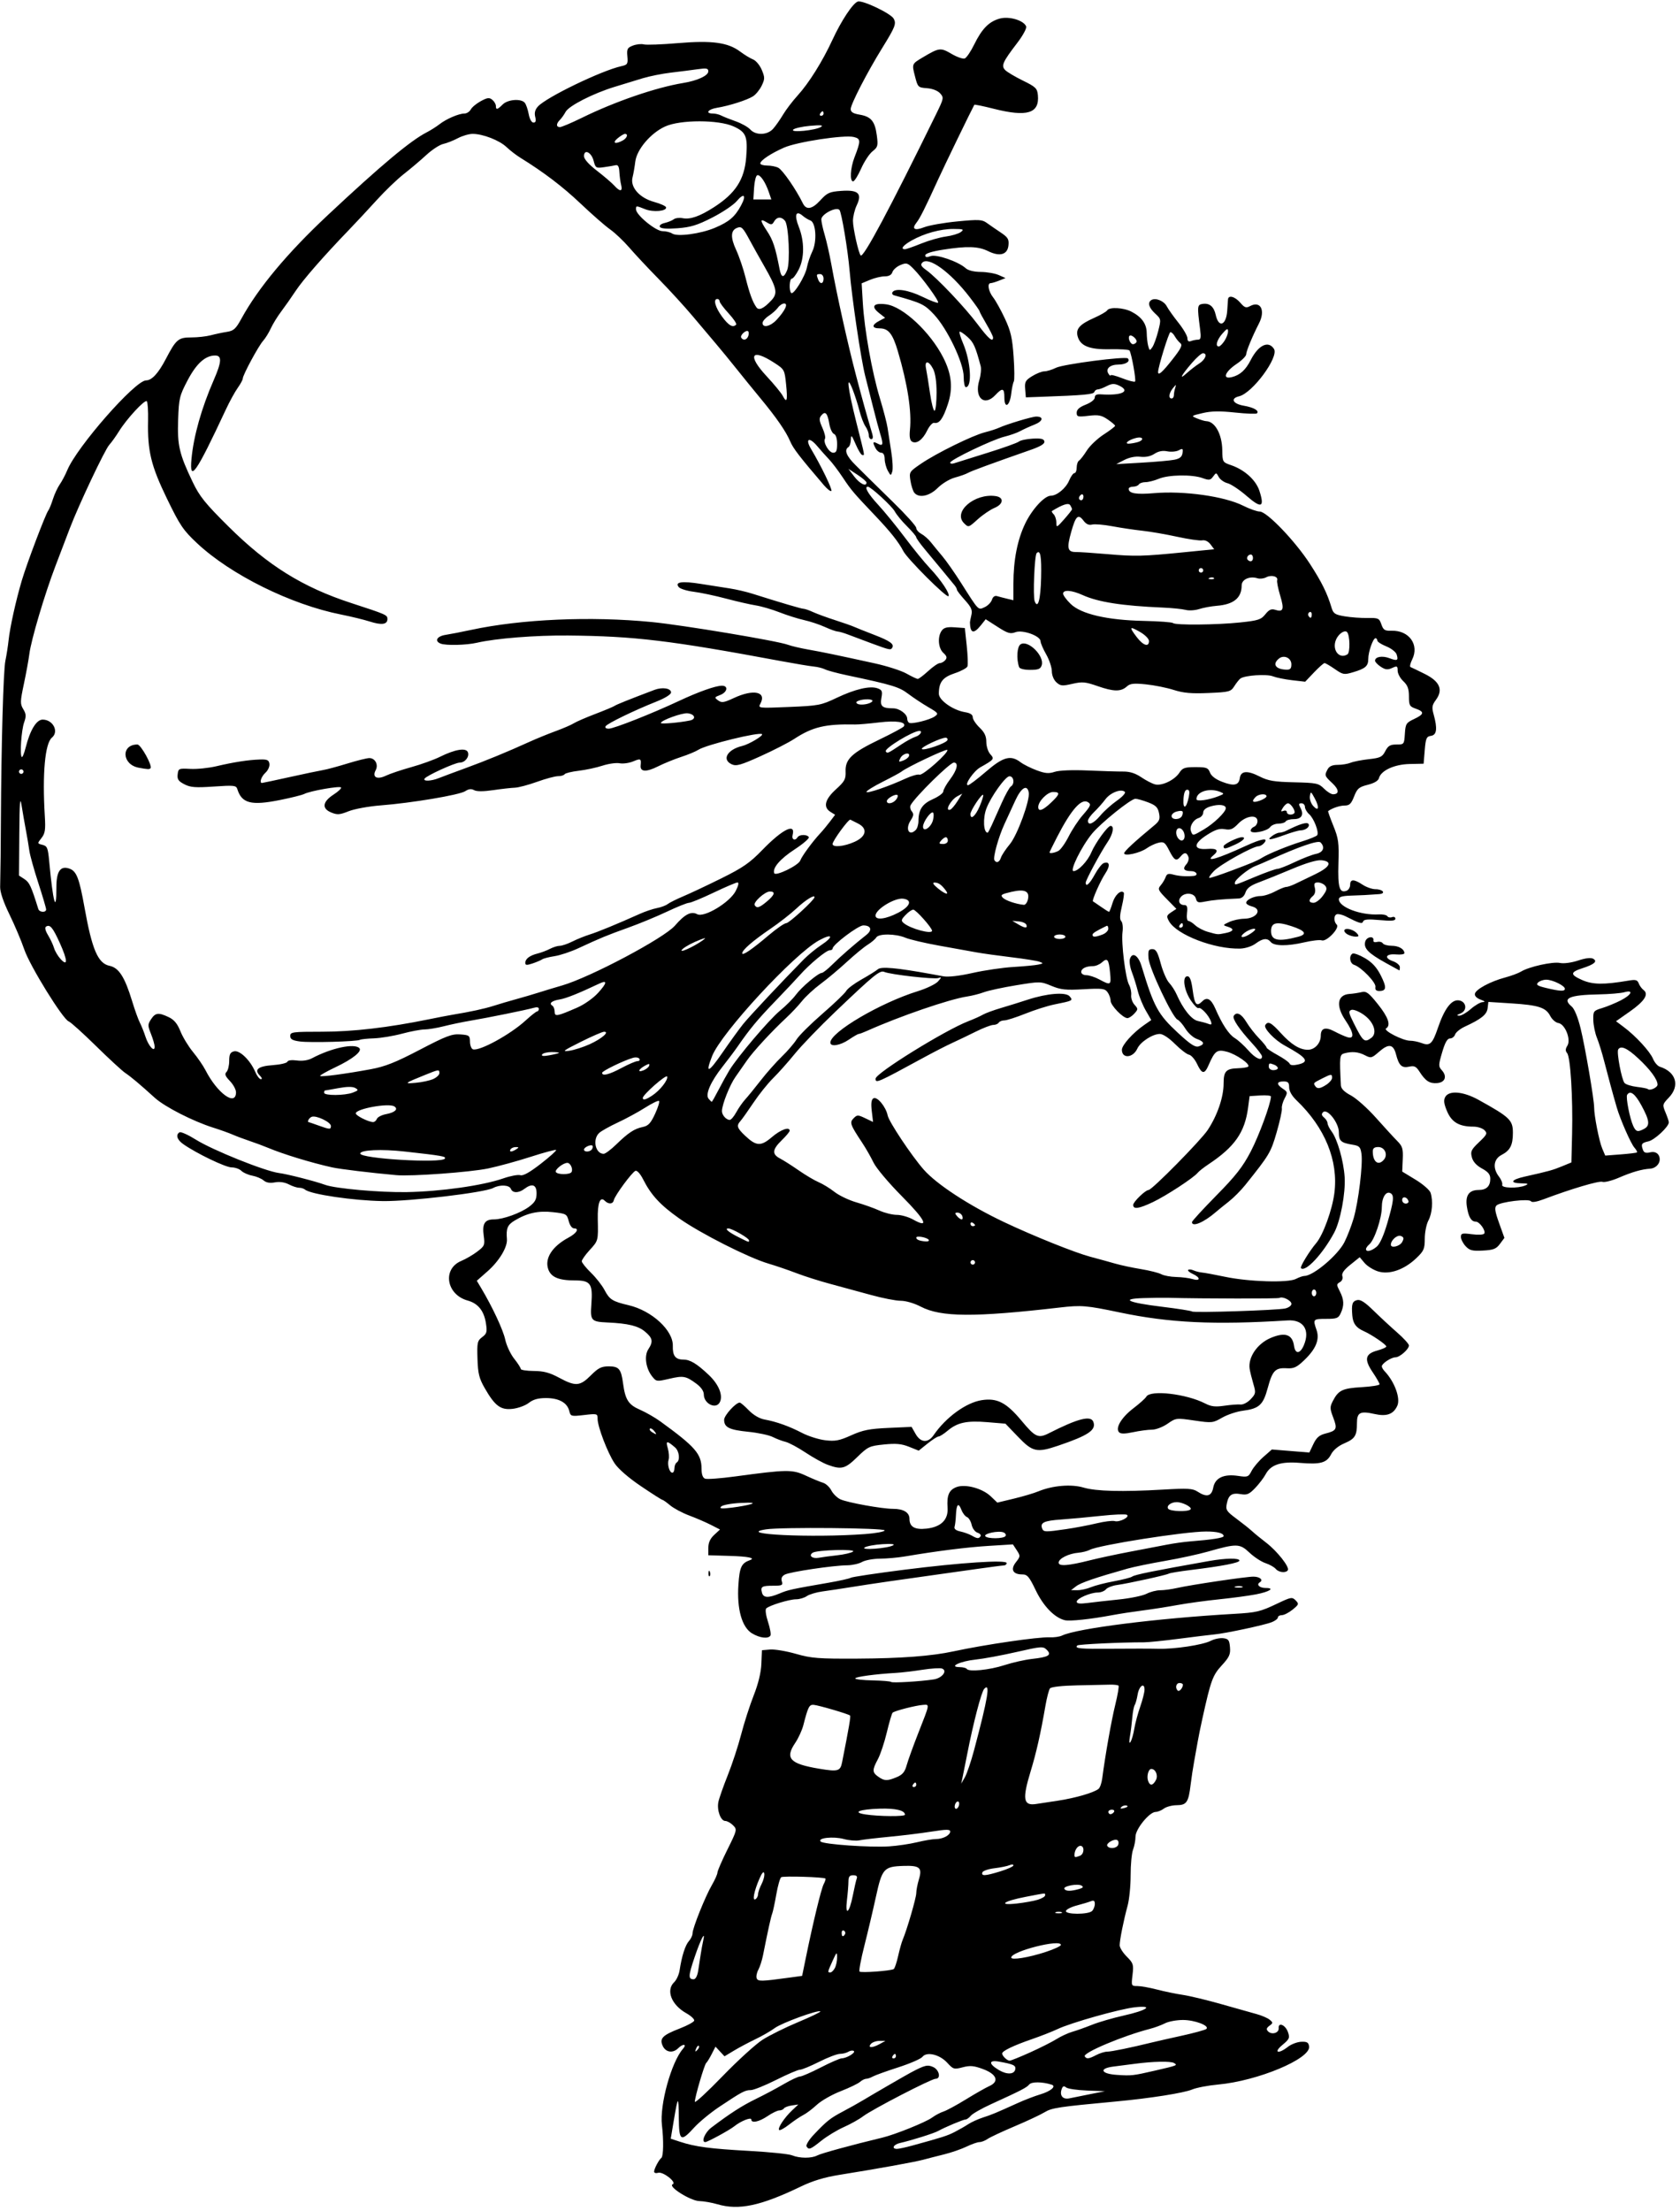
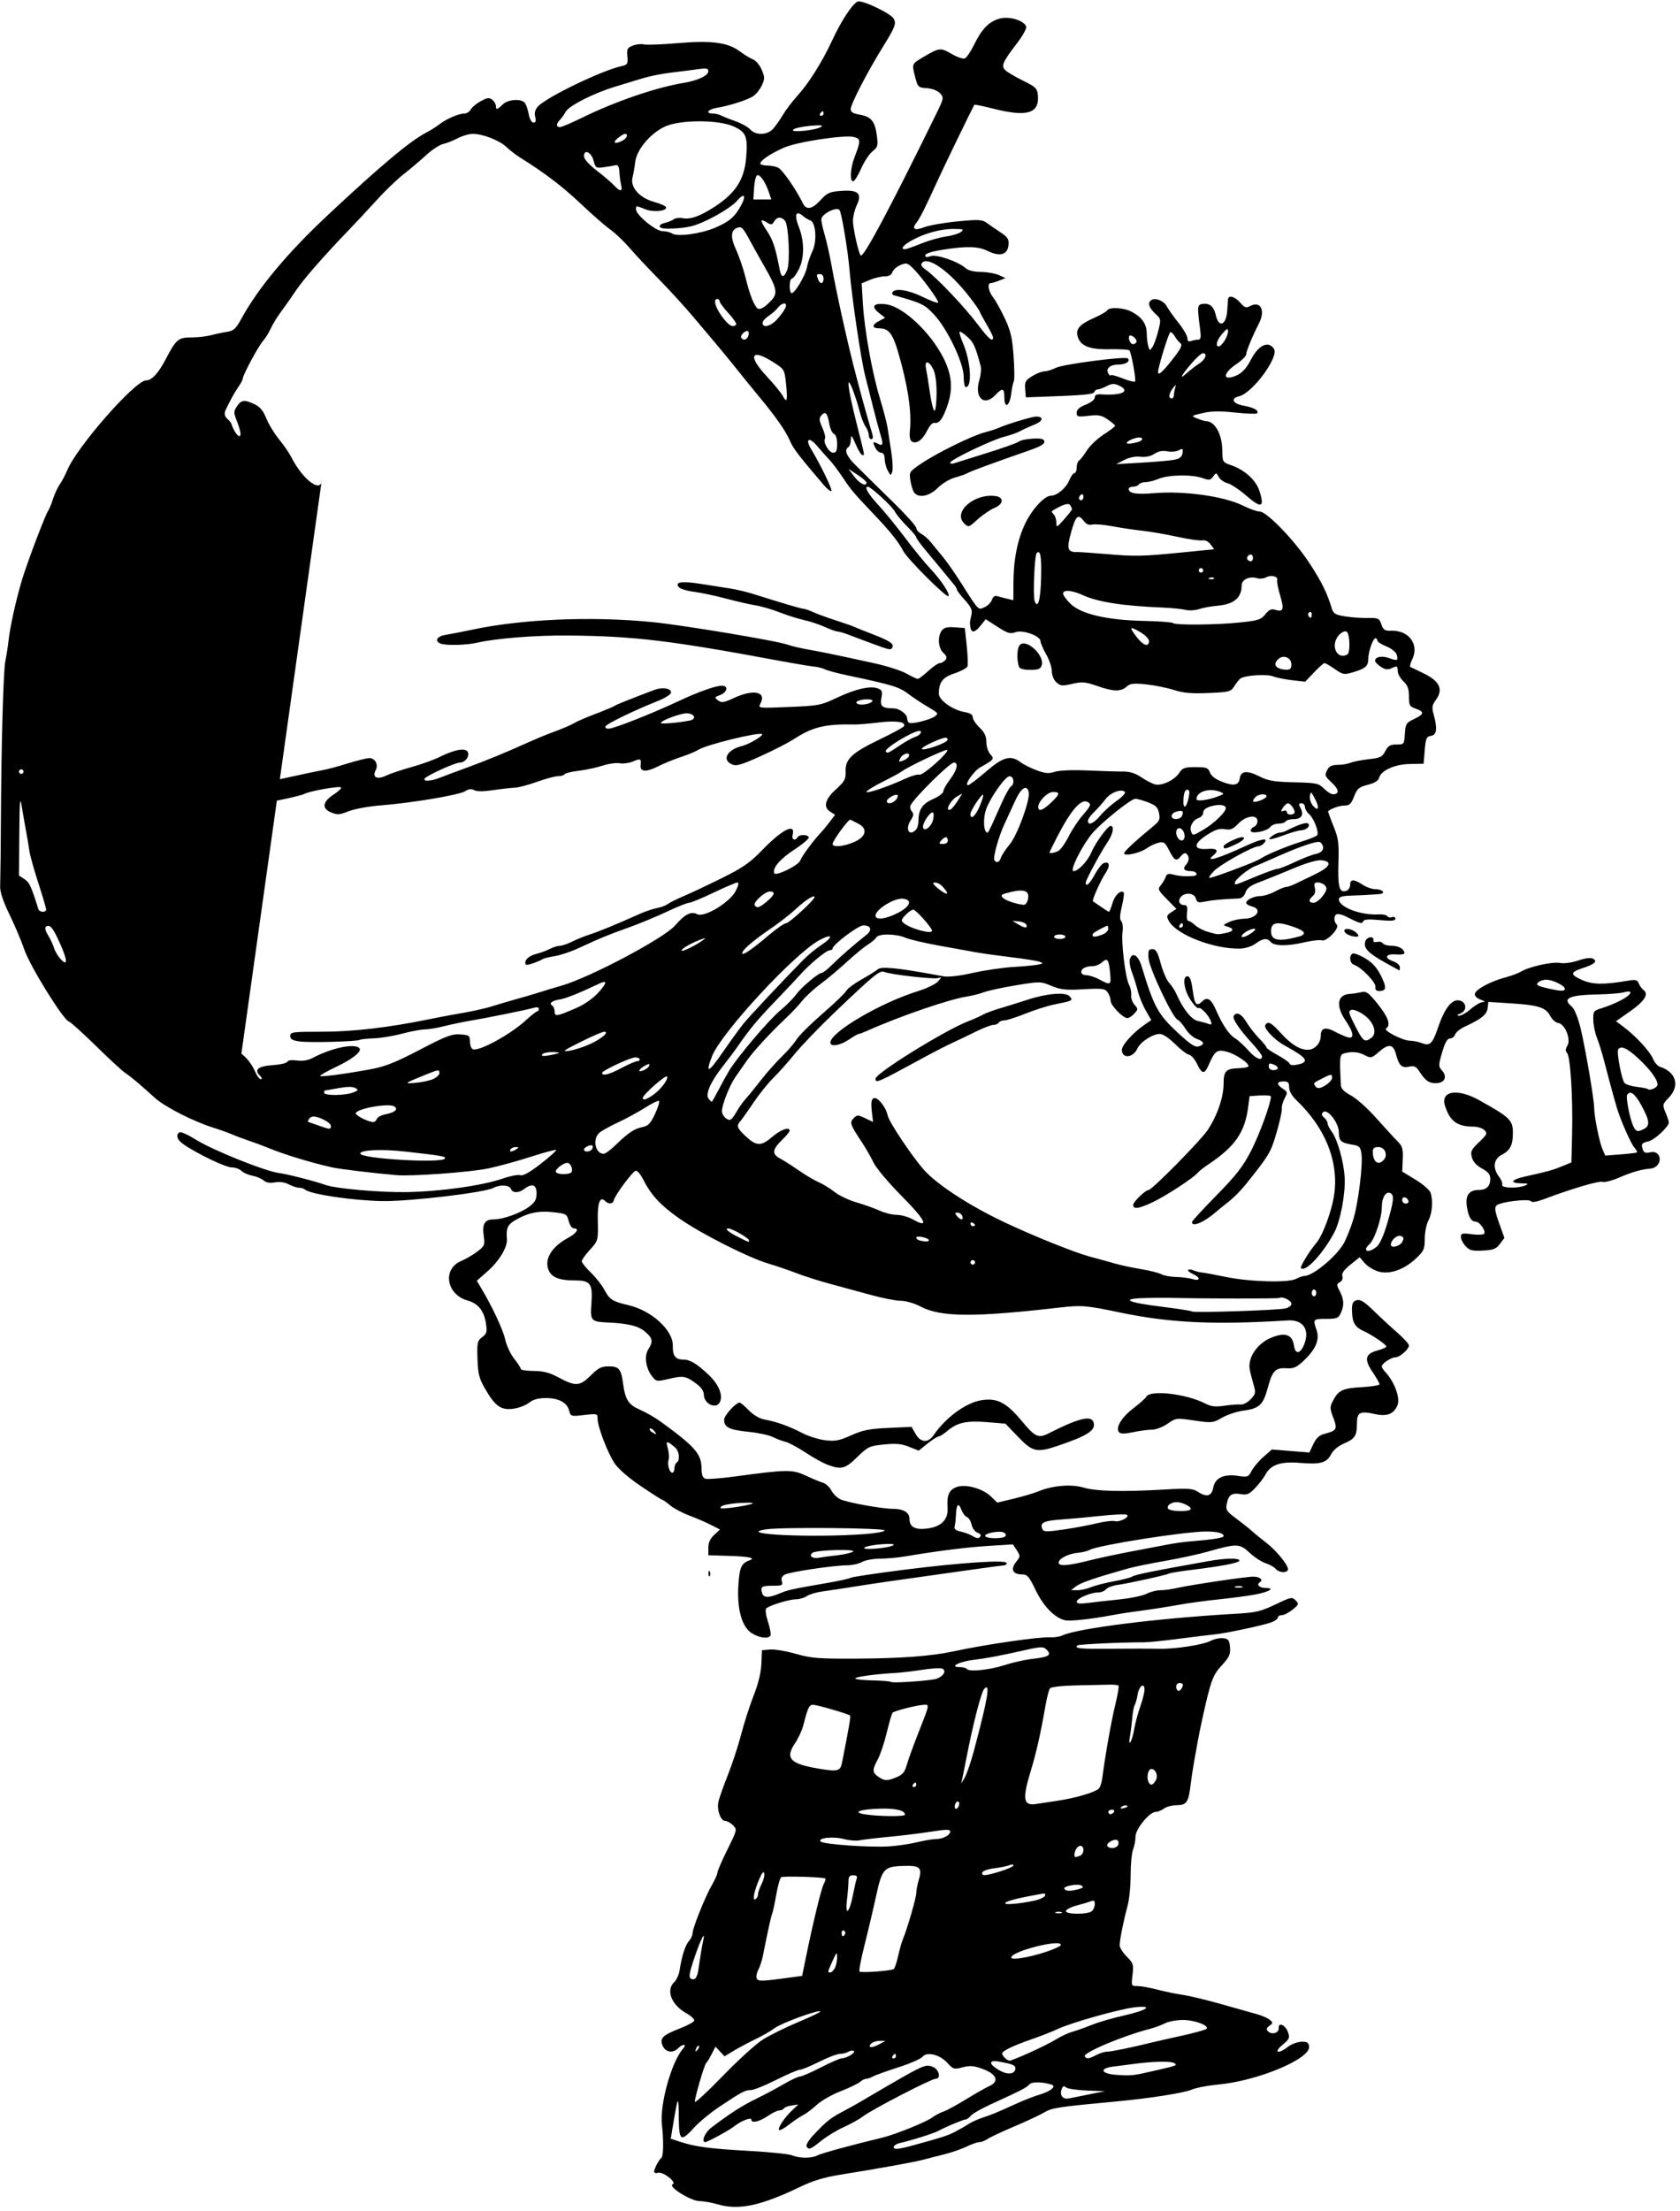
<svg xmlns="http://www.w3.org/2000/svg" height="1221.9" preserveAspectRatio="xMidYMid meet" version="1.0" viewBox="-0.1 -0.8 929.2 1221.9" width="929.2" zoomAndPan="magnify">
  <g id="change1_1">
-     <path d="m633.04 1513.3c-3.094-0.908-7.596-1.695-10.004-1.75-4.891-0.113-17.573-8.099-14.734-9.279 2.474-1.027-5.381-7.202-8.075-6.347-1.203 0.382-2.188 0.086-2.188-0.657 0-1.546 2.677-6.606 4.032-7.622 1.134-0.85 1.278-9.836 0.29-18.07-1.34-11.16 5.201-34.86 11.643-42.188 2.348-2.67-0.024-2.949-2.661-0.312-2.905 2.905-6.915 2.297-8.552-1.296-1.888-4.144-0.13-5.921 9.577-9.681 4.051-1.569 7.576-3.486 7.834-4.259 0.258-0.773-1.721-2.636-4.397-4.141-8.216-4.618-11.351-12.679-6.665-17.138 1.293-1.23 2.647-4.205 3.009-6.611 1.17-7.774 3.122-13.881 5.155-16.127 1.092-1.207 1.986-3.12 1.986-4.251 0-2.848 7.032-20.383 10.715-26.719 1.669-2.872 3.046-5.966 3.059-6.875 0.013-0.909 2.492-6.626 5.509-12.706 5.397-10.874 5.447-11.092 3.101-13.438-1.311-1.311-3.242-2.384-4.29-2.384-2.531 0-4.705-5.975-3.809-10.471 0.394-1.978 2.724-8.615 5.178-14.749 2.454-6.134 5.803-16.328 7.442-22.654 1.639-6.326 4.753-16.001 6.919-21.501 2.552-6.479 4.048-12.64 4.249-17.5l0.31-7.5 4.528-0.386c2.491-0.212 8.901 0.862 14.246 2.388 8.635 2.466 12.431 2.761 34.092 2.649 24.113-0.124 41.005-1.405 53.125-4.027 17.148-3.71 46.905-8.05 53.125-7.748 2.406 0.117 5.5-0.324 6.875-0.98 8.303-3.962 52.488-9.535 95-11.982 12.716-0.732 14.554-1.17 24.201-5.763 7.422-3.534 8.087-3.646 10-1.695 1.903 1.941 1.782 2.306-1.701 5.124-2.062 1.668-4.734 3.036-5.938 3.04-1.203 0-2.188 0.583-2.188 1.287s-1.547 1.884-3.438 2.62c-4.139 1.613-25.44 6.159-31.562 6.736-2.406 0.227-11.228 1.304-19.604 2.394-8.376 1.09-17.095 1.977-19.375 1.972-12.622-0.027-36.277 1.087-36.929 1.739-1.691 1.691 1.271 1.972 19.123 1.81 10.263-0.093 21.754-0.081 25.535 0.026 9.023 0.256 24.708-2.118 29.146-4.41 1.936-1 5.03-1.644 6.875-1.431 2.882 0.333 3.409 1.04 3.739 5.024 0.326 3.927-0.369 5.458-4.544 10-5.03 5.474-6.02 8.176-10.657 29.113-1.066 4.812-2.268 10.719-2.671 13.125-0.403 2.406-1.26 7.188-1.905 10.625-0.645 3.438-1.544 9.344-1.998 13.125-1.166 9.709-2.214 11.243-7.716 11.29-2.554 0.022-5.735 0.866-7.07 1.875s-3.378 1.835-4.542 1.835c-3.435 0-11.157 9.463-11.157 13.672 0 2.016-0.611 5.248-1.358 7.184-0.747 1.935-1.346 8.3-1.332 14.144 0.014 5.844-0.744 13.438-1.684 16.875-2.199 8.038-4.376 18.919-4.376 21.874 0 1.27 1.762 4.071 3.916 6.224 3.62 3.62 3.861 4.383 3.184 10.096-0.72 6.083-0.678 6.18 2.696 6.18 1.886 0 6.762 0.868 10.835 1.929 4.074 1.061 10.52 2.392 14.325 2.958 3.805 0.566 13.387 2.871 21.293 5.122s16.687 4.723 19.513 5.494c2.826 0.77 6.067 2.171 7.201 3.113 1.912 1.587 1.902 1.832-0.138 3.339-1.656 1.223-1.847 1.986-0.772 3.078 2.055 2.086 6.105 0.909 5.886-1.711-0.297-3.541 3.722-1.882 5.128 2.117 1.125 3.199 0.827 3.887-3.099 7.142-5.114 4.24-2.265 5.209 3.042 1.035 1.842-1.449 5.152-2.714 7.356-2.812 3.243-0.144 4.082 0.346 4.398 2.569 0.966 6.792-28.353 19.061-50.335 21.064-5.469 0.498-11.913 1.728-14.319 2.734-4.628 1.934-23.249 4.867-41.987 6.615-32.116 2.996-35.653 3.528-39.661 5.968-2.249 1.37-9.714 4.868-16.589 7.773-6.875 2.906-13.61 6.057-14.966 7.003-1.356 0.946-3.36 1.72-4.453 1.72s-4.316 1.125-7.163 2.501c-2.847 1.375-8.437 3.306-12.422 4.289-3.985 0.984-9.215 2.325-11.621 2.981-4.544 1.239-25.72 5.054-46.25 8.333-8.197 1.309-14.779 3.296-21.25 6.413-22.317 10.75-34.381 13.316-46.25 9.834zm55.22-26.969c2.153-1.153 18.99-5.757 36.03-9.854 7.083-1.703 24.083-8.555 27.509-11.087 1.741-1.287 4.56-2.782 6.266-3.322s7.32-3.577 12.476-6.749c5.156-3.171 10.96-6.47 12.898-7.33 5.646-2.507 4.136-6.575-3.489-9.4-5.087-1.885-7.13-2.063-11.25-0.983-4.773 1.251-5.215 1.121-8.533-2.507-4.208-4.602-11.409-6.311-13.738-3.26-0.832 1.09-6.857 3.702-13.388 5.804-6.531 2.102-12.852 4.381-14.046 5.064-1.194 0.683-2.837 1.243-3.652 1.243-0.815 0-2.369 0.783-3.454 1.74s-5.911 3.275-10.723 5.151c-4.812 1.877-10.719 5.246-13.125 7.487s-5.781 4.786-7.5 5.654c-1.719 0.868-5.26 3.252-7.87 5.298-2.61 2.046-5.077 3.388-5.482 2.983-0.974-0.974 2.933-6.881 7.205-10.893l3.411-3.204-3.647 0.535c-2.006 0.294-3.955 1.033-4.331 1.641-0.376 0.608-1.524 1.106-2.551 1.106s-3.937 1.406-6.466 3.125c-4.693 3.189-9.018 4.101-9.018 1.902 0-1.472-5.774 0.814-9.375 3.712-2.671 2.15-14.825 8.761-16.107 8.761-2.38 0-0.176-5.322 3.294-7.955 10.266-7.789 17.179-12.234 24.688-15.876 4.469-2.167 11.39-5.848 15.379-8.18 3.99-2.332 8.06-4.24 9.045-4.24 0.985 0 6.158-2.249 11.496-4.997 5.338-2.748 10.549-5.019 11.58-5.044 2.81-0.07 8.011-3.245 6.672-4.073-0.641-0.396-1.983-0.204-2.981 0.428-0.998 0.632-3.095 1.157-4.659 1.167-1.564 0.013-6.753 1.988-11.531 4.394-4.778 2.406-9.557 4.375-10.619 4.375s-6.971 2.531-13.131 5.625c-6.16 3.094-12.477 5.633-14.038 5.643-3.238 0.021-4.762 0.827-17.198 9.098-4.955 3.295-11.29 8.498-14.079 11.562-7.459 8.196-8.418 7.594-8.535-5.366-0.113-12.51-0.459-12.316-2.783 1.562l-1.675 10 5.09 1.68c8.448 2.788 16.6 3.868 38.216 5.064 11.344 0.628 22.031 1.722 23.75 2.432 4.18 1.726 10.824 1.765 13.97 0.081zm-5.915-4.995c-0.463-0.75 1.332-3.665 3.989-6.479 7.078-7.495 9.163-9.155 16.081-12.799 3.438-1.811 8.29-4.516 10.783-6.013 6.419-3.853 23.741-13.884 26.717-15.471 7.785-4.152 9.344-4.54 12.489-3.107 3.376 1.538 4.398 6.482 1.339 6.482-2.359 0-35.147 16.948-40.107 20.731-2.118 1.615-6.915 4.301-10.661 5.968-3.746 1.667-9.342 5.055-12.436 7.529-6.12 4.893-6.93 5.205-8.195 3.159zm58.446-0.453c16.845-4.617 19.397-5.435 23.498-7.533 2.406-1.231 5.781-3.167 7.5-4.303s5.375-2.794 8.125-3.686c5.019-1.627 6.678-2.316 19.375-8.054 3.781-1.709 9.272-3.817 12.202-4.685 5.932-1.758 9.204-4.542 6.376-5.427-5.235-1.639-11.033-1.682-12.352-0.092-1.447 1.743-4.34 3.235-21.234 10.947-5.16 2.356-10.151 5.209-11.091 6.341-0.939 1.132-2.232 2.058-2.873 2.058-1.253 0-11.436 4.267-15.186 6.364-2.294 1.283-14.746 5.199-21.155 6.653-3.576 0.812-4.792 3.233-1.623 3.233 0.998 0 4.795-0.817 8.438-1.815zm-82.752-58.519c3.781-2.414 12.638-6.797 19.681-9.742 7.043-2.944 12.564-5.596 12.267-5.893-1.067-1.067-21.409 6.35-25.236 9.202-2.152 1.604-6.934 4.359-10.625 6.121-3.692 1.763-9.062 4.618-11.935 6.344l-5.223 3.139-2.491-2.674-2.491-2.674-2.148 4.192c-1.182 2.305-2.522 4.473-2.978 4.817-0.974 0.733-6.334 19.009-6.293 21.455 0.015 0.919 6.906-5.433 15.312-14.115 8.406-8.682 18.378-17.76 22.159-20.174zm181.25 30.07 8.125-1.61-9.941-0.37c-5.467-0.203-10.664-0.97-11.548-1.703-1.182-0.981-1.811-0.801-2.381 0.682-1.424 3.711 0.469 6.116 4.197 5.331 1.882-0.396 7.078-1.445 11.547-2.33zm35.625-12.96c12.669-2.92 12.76-2.956 10.713-4.221-1.828-1.13-11.685-0.928-21.963 0.451-3.438 0.461-8.641 1.133-11.562 1.493-8.227 1.014-7.004 4.015 1.875 4.601 8.136 0.537 8.885 0.454 20.938-2.324zm-77.129-0.731c0.417-2.188-0.978-2.853-8.969-4.272-5.83-1.035-5.862 1.229-0.066 4.67 4.419 2.623 8.493 2.444 9.035-0.398zm8.222-9.367c5.587-2.515 12.172-5.837 14.635-7.383 2.463-1.546 6.4-3.36 8.75-4.03 2.35-0.671 7.265-2.418 10.922-3.883 3.658-1.465 11.458-3.735 17.335-5.045 13.176-2.936 17.094-5.802 6.298-4.607-8.351 0.924-35.448 8.563-42.783 12.061-2.75 1.311-9.093 3.801-14.096 5.532-10.385 3.594-16.529 6.553-16.529 7.96 0 1.339 2.752 3.968 4.155 3.968 0.635 0 5.726-2.058 11.312-4.572zm-74.218 2.072c0-0.688-0.248-1.25-0.551-1.25-0.303 0-0.899 0.562-1.324 1.25s-0.177 1.25 0.551 1.25c0.728 0 1.324-0.562 1.324-1.25zm110.79-0.617c1.969-1.027 4.705-1.869 6.08-1.872 2.283 0 13.405-2.285 24.375-4.999 2.406-0.595 10-2.317 16.875-3.826s12.987-3.189 13.581-3.733c1.929-1.765-6.41-4.952-12.956-4.952-3.506 0-7.975 0.828-9.931 1.839-1.956 1.012-5.725 2.399-8.375 3.083-14.971 3.865-37.201 13.246-35.999 15.191 0.972 1.573 2.204 1.432 6.35-0.731zm-219.79-5.041c-0.385-0.385-1.084 0.309-1.553 1.542-0.678 1.782-0.535 1.925 0.7 0.7 0.854-0.848 1.238-1.857 0.853-2.241zm100.14-1.105 3.022-1.675h-3.311c-1.821 0-3.953 0.773-4.738 1.719-1.895 2.283 0.87 2.259 5.027-0.044zm-49.897-36.669 6.875-0.943 2.049-10c4.026-19.649 8.532-38.206 9.894-40.752 0.762-1.423 1.185-2.788 0.94-3.033-0.834-0.834-23.272-1.509-24.46-0.736-0.651 0.423-1.872 4.707-2.714 9.52s-1.867 9.594-2.278 10.625c-0.673 1.691-2.274 8.95-5.099 23.125-0.548 2.75-1.706 6.31-2.573 7.91-0.867 1.601-1.272 3.704-0.9 4.674 0.696 1.814 2.471 1.776 18.266-0.391zm-50.623-3.756c0.407-2.578 1.034-6.656 1.392-9.062 0.358-2.406 0.974-5.781 1.367-7.5 1.442-6.299-1.312-1.054-4.711 8.972-3.556 10.488-3.633 12.278-0.533 12.278 1.051 0 2.039-1.863 2.485-4.688zm75.579-1.48c0.712-1.33 1.282-4.002 1.266-5.938-0.025-3.225-0.234-3.064-2.5 1.929-2.849 6.279-2.878 6.426-1.266 6.426 0.663 0 1.788-1.088 2.5-2.418zm32.575 0.523c0.532-0.329 1.627-3.553 2.433-7.164 0.806-3.611 1.949-7.691 2.541-9.066 2.321-5.394 7.495-23.159 7.495-25.735 0-1.499 0.657-4.917 1.46-7.597 1.945-6.491 0.506-7.742-8.562-7.446-10.849 0.354-11.805 1.432-15.241 17.178-1.632 7.48-4.503 19.636-6.38 27.012-1.877 7.376-3.073 13.765-2.657 14.198 0.802 0.835 17.273-0.365 18.912-1.378zm84.173-9.484c4.562-1.498 8.295-3.234 8.295-3.859 0-3.436-27.409 3.517-27.478 6.97-0.032 1.601 9.573 0.044 19.183-3.111zm-111.13-9.785c0.396-0.64 0.147-1.517-0.551-1.949-0.699-0.432-1.27 0.091-1.27 1.164 0 2.196 0.75 2.519 1.822 0.785zm119.74-12.164c-0.859-0.347-2.266-0.347-3.125 0-0.859 0.347-0.156 0.63 1.562 0.63s2.422-0.284 1.562-0.63zm16.938-0.672c0.825-0.825 1.5-2.573 1.5-3.884 0-1.775-0.559-2.157-2.188-1.496-1.203 0.488-4.675 1.533-7.716 2.321-3.041 0.788-5.76 2.137-6.042 2.996-0.685 2.087 12.365 2.143 14.445 0.062zm-132.33-8.596c0.829-4.211 1.808-8.444 2.177-9.405 0.444-1.157-0.22-1.748-1.963-1.748-2.037 0-2.636 0.779-2.645 3.438-6e-3 1.891-0.376 6.479-0.822 10.196-1.114 9.276 1.302 7.435 3.252-2.479zm102.27 2.401c2.234-0.687 4.062-1.767 4.062-2.401 0-1.416 1.197-1.501-10.596 0.755-12.426 2.378-15.864 4.924-5.029 3.725 4.125-0.457 9.328-1.392 11.562-2.079zm-154.69-3.065c0-1.025 0.878-3.561 1.95-5.635 1.073-2.075 1.737-4.718 1.476-5.875-0.317-1.407-1.197-0.447-2.657 2.896-2.981 6.83-4.091 12.53-2.215 11.371 0.795-0.491 1.445-1.732 1.445-2.756zm177.49-2.855c2.237-0.623 2.654-1.15 1.481-1.874-2.133-1.318-10.507 0.262-9.555 1.803 0.823 1.332 3.46 1.355 8.073 0.071zm-43.436-9.799c3.947-1.216 7.182-2.692 7.188-3.282 6e-3 -0.589-0.974-0.639-2.177-0.111-1.203 0.528-4.955 1.291-8.339 1.696-3.383 0.405-6.383 1.439-6.667 2.299-0.704 2.132 1.559 1.996 9.995-0.602zm43.971-8.594c2.438-0.936 2.634-5.491 0.236-5.491-1.638 0-3.259 2.538-3.259 5.102 0 1.352 0.385 1.401 3.023 0.389zm-90.109-7.478c4.009-0.97 8.686-1.763 10.395-1.763 3.924 0 7.942-2.107 7.942-4.165 0-1.266-2.036-1.257-10.312 0.045-5.672 0.892-16.219 2.184-23.438 2.87s-14.625 1.564-16.458 1.95-5.72 0.059-8.636-0.726c-5.847-1.575-14.771-0.59-12.772 1.409 1.541 1.541 27.193 3.345 37.866 2.663 4.469-0.286 11.405-1.313 15.413-2.283zm111.27 1.402c0.387-1.009 0.178-2.16-0.465-2.558-1.64-1.014-6.45 1.761-5.558 3.205 1.138 1.841 5.237 1.4 6.023-0.648zm-117.94-16.614c0-2.383-5.153-3.617-13.975-3.348-11.252 0.343-15.451 2.035-7.9 3.183 7.496 1.14 21.875 1.248 21.875 0.166zm115.62-1.551c0.425-0.688-0.104-1.25-1.176-1.25-1.072 0-1.949 0.562-1.949 1.25s0.529 1.25 1.176 1.25c0.647 0 1.524-0.562 1.949-1.25zm-85.625-4.522c0-1.031-0.562-1.527-1.25-1.103s-1.25 1.616-1.25 2.648c0 1.031 0.562 1.527 1.25 1.102s1.25-1.616 1.25-2.647zm92.671 1.038c-0.902-0.301-2.234 0.048-2.96 0.774-0.928 0.928-0.44 1.09 1.64 0.546 1.69-0.442 2.257-1.009 1.321-1.321zm-37.671-2.794c9.439-1.455 19.401-4.365 22.061-6.444 0.79-0.617 1.708-3.21 2.042-5.762 1.697-12.994 5.062-31.977 7.228-40.778 1.339-5.439 2.144-10.178 1.791-10.532-0.354-0.354-2.466-0.602-4.695-0.552-2.228 0.05-10.374 0.224-18.101 0.388-8.513 0.18-14.473 0.846-15.125 1.691-0.592 0.767-1.71 5.05-2.486 9.519-2.719 15.674-5.044 25.953-8.24 36.432-4.632 15.186-4.023 18.966 2.895 17.959 1.79-0.261 7.474-1.125 12.63-1.92zm-78.75-8.721c0-0.688-0.248-1.25-0.551-1.25-0.303 0-0.899 0.562-1.324 1.25s-0.177 1.25 0.551 1.25c0.728 0 1.324-0.562 1.324-1.25zm132.54-2.58c1.366-2.553-0.136-6.17-2.562-6.17-1.524 0-2.609 3.876-1.8 6.426 0.967 3.046 2.648 2.947 4.362-0.256zm-100.56-16.575c7.682-28.797 9.14-37.6 5.614-33.887-1.567 1.649-6.083 18.976-9.427 36.167-0.936 4.812-2.062 10.438-2.503 12.5l-0.801 3.75 2.028-3.53c1.115-1.941 3.405-8.691 5.088-15zm-42.759 14.922c3.183-1.33 4.455-2.855 5.474-6.562 0.73-2.656 3.651-10.736 6.492-17.955 6.416-16.306 6.31-15.669 2.557-15.406-4.048 0.283-15.812 3.302-16.828 4.318-0.432 0.432-1.87 5.328-3.196 10.881-1.326 5.553-3.551 12.222-4.944 14.821-3.21 5.989-3.177 7.293 0.246 9.691 3.413 2.391 4.913 2.422 10.199 0.213zm-30.234-8.267c3.864-19.47 4.858-25.315 4.387-25.786-0.826-0.826-17.423-5.694-20.129-5.904-2.437-0.189-3.094 1.107-5.686 11.207-0.726 2.828-2.765 7.271-4.531 9.874-5.756 8.482-2.93 11.522 13.216 14.215 10.523 1.755 11.748 1.409 12.743-3.605zm161.62-18.521c0.489-2.968 1.959-8.438 3.266-12.156 1.307-3.718 2.376-7.946 2.376-9.396 0-4.233-3.039-2.069-3.817 2.718-0.386 2.373-1.104 4.967-1.597 5.764-0.493 0.797-1.094 3.872-1.336 6.833-0.242 2.961-0.824 7.633-1.292 10.383-0.566 3.326-0.456 4.372 0.33 3.125 0.65-1.031 1.581-4.303 2.071-7.271zm26.873-24.291c0.011-0.516-0.825-0.938-1.856-0.938-1.914 0-2.561 2.647-1.023 4.186 0.839 0.839 2.841-1.419 2.879-3.248zm-137.81-2.928c4.622-0.704 7.763-4.787 4.614-5.995-1.055-0.405-5.967-0.103-10.915 0.671-4.948 0.774-11.528 1.55-14.621 1.725-11.318 0.641-22.5 2.155-22.5 3.046 0 0.503 4.309 0.996 9.575 1.096 5.266 0.1 9.874 0.481 10.239 0.846 0.667 0.667 16.062-0.238 23.608-1.388zm39.078-7.879c4.469-1.458 11.306-3.002 15.194-3.432 9.28-1.024 11.138-2.151 8.272-5.017-2.045-2.046-2.933-1.982-16.875 1.202-8.094 1.848-18.234 3.724-22.534 4.168-8.434 0.871-15.245 4.084-8.818 4.16 1.85 0.022 3.629 0.47 3.954 0.995 1.084 1.754 12.588 0.607 20.807-2.075zm-139.57-17.547c-5.626-3.43-8.444-13.48-7.545-26.901 0.654-9.765 1.651-11.896 6.357-13.591 3.32-1.196-0.815-2.047-11.497-2.367l-11.493-0.344v-4.124c0-2.828 1.014-5.064 3.225-7.113l3.225-2.989-5.042-2.572c-2.773-1.415-8.171-3.743-11.995-5.174-3.824-1.431-8.572-3.964-10.551-5.629-1.979-1.665-3.905-3.028-4.28-3.028-0.375 0-5.725-3.407-11.889-7.572-6.878-4.647-12.508-9.539-14.576-12.663-3.884-5.869-9.368-20.252-9.368-24.57 0-2.855-0.216-2.916-7.447-2.076-7.238 0.84-7.469 0.775-8.244-2.312-1.137-4.53-5.737-7.057-12.847-7.057-4.358 0-7.102 0.768-9.512 2.664-1.863 1.465-5.9 2.947-8.971 3.293-6.64 0.748-9.761-1.588-15.486-11.595-3.011-5.263-3.667-7.948-3.926-16.086-0.286-8.958-0.07-9.95 2.605-11.968 2.564-1.934 2.813-2.864 2.062-7.692-1.066-6.851-4.356-10.938-10.077-12.518-11.841-3.269-14.147-17.473-3.556-21.899 2.539-1.061 6.541-3.397 8.893-5.191 4.028-3.072 4.233-3.586 3.516-8.819-0.9-6.567 0.587-8.94 5.6-8.94 5.124 0 14.863-3.516 19.578-7.067 3.207-2.415 4.062-3.968 4.062-7.372 0-4.815-2.458-5.681-6.801-2.397-3.125 2.364-6.485 2.346-7.401-0.04-0.844-2.199-6.109-2.466-9.79-0.495-4.758 2.546-46.022 7.445-61.008 7.242-16.124-0.218-40.033-3.743-43.062-6.35-0.653-0.562-2.136-1.022-3.295-1.022s-3.718-0.84-5.688-1.866c-2.254-1.175-5.104-1.583-7.693-1.101-2.765 0.514-4.813 0.158-6.25-1.087-1.176-1.019-3.998-2.203-6.273-2.632-2.274-0.429-4.986-1.631-6.027-2.672-1.04-1.04-3.471-1.892-5.401-1.892-3.326 0-19.203-7.621-26.625-12.781-3.526-2.451-4.426-5.211-2.157-6.613 0.704-0.435 4.782 1.398 9.062 4.075 9.312 5.823 38.229 17.427 45.905 18.421 4.743 0.614 19.994 4.516 25.594 6.549 5.695 2.067 30.294 4.255 45.033 4.005 18.82-0.318 42.08-3.612 53.442-7.568 3.955-1.377 8.212-2.18 9.459-1.784 1.539 0.489 5.171-1.537 11.312-6.309 4.975-3.866 8.784-7.29 8.464-7.61-0.32-0.32-6.678 1.384-14.129 3.787-7.451 2.403-18.048 5.3-23.548 6.438-9.991 2.067-42.357 4.419-50.625 3.679-14.066-1.26-31.298-3.342-35.625-4.305-11.699-2.604-27.058-7.3-35.568-10.873-2.375-0.997-6.875-2.667-10-3.711-3.125-1.044-7.37-2.636-9.432-3.539-2.062-0.902-6.844-2.612-10.625-3.799-11.164-3.504-26.86-11.509-32.395-16.521-8.445-7.649-13.047-11.515-16.397-13.778-1.742-1.176-9.044-7.908-16.229-14.959-7.184-7.051-13.916-13.115-14.959-13.475-3.23-1.114-21.49-30.626-24.607-39.769-1.606-4.711-5.286-13.408-8.178-19.328-3.32-6.796-5.227-12.393-5.173-15.185 0.261-13.552 0.319-18.702 0.415-36.922 0.224-42.529 1.354-82.743 2.476-88.125 0.645-3.094 1.438-8.156 1.763-11.25 0.756-7.198 4.013-21.932 7.322-33.125 2.796-9.459 13.119-36.711 14.678-38.75 0.526-0.688 1.67-3.5 2.542-6.25s2.569-6.406 3.77-8.125 3.078-5.269 4.17-7.89c5.439-13.047 37.557-49.61 43.578-49.61 3.175 0 6.781-3.906 10.924-11.831 5.691-10.889 6.915-11.919 14.159-11.919 3.423 0 8.258-0.54 10.744-1.199 2.486-0.66 6.489-1.503 8.895-1.875 3.725-0.575 4.909-1.651 7.966-7.238 9.317-17.029 25.386-36.29 47.721-57.196 29.441-27.559 45.779-41.226 54.828-45.866 2.123-1.089 5.266-3.076 6.985-4.416 3.824-2.982 10.749-5.96 13.859-5.96 1.267 0 2.847-1.016 3.511-2.257 0.664-1.241 3.172-3.315 5.573-4.608 3.642-1.961 4.692-2.08 6.336-0.715 1.084 0.9 1.971 2.411 1.971 3.358 0 2.336 0.803 2.169 3.75-0.778 2.829-2.829 10.205-3.394 12.235-0.938 0.71 0.859 1.685 3.672 2.167 6.25 0.52 2.782 1.591 4.688 2.636 4.688 1.26 0 1.534-0.901 0.963-3.175-0.548-2.183-0.081-3.966 1.492-5.704 4.622-5.108 35.124-19.847 46.133-22.292 3.444-0.765 3.717-1.21 3.34-5.45-0.361-4.073 2e-3 -4.773 3.088-5.946 1.924-0.731 4.639-1.021 6.035-0.644s9.866 0.063 18.822-0.697c18.847-1.6 27.705-0.394 34.481 4.696 2.328 1.749 5.526 3.69 7.106 4.314s3.742 3.215 4.805 5.757c1.744 4.173 1.742 5.019-0.011 8.697-1.069 2.241-3.231 4.901-4.805 5.912-3.29 2.112-13.202 5.269-20.049 6.384-4.904 0.799-6.524 3.15-2.171 3.15 1.384 0 3.494 0.513 4.688 1.139 1.194 0.627 4.774 2.053 7.955 3.17 3.181 1.117 6.784 3.135 8.006 4.486 3.074 3.396 9.468 3.216 12.664-0.357 1.384-1.547 3.854-5.062 5.491-7.812s5.28-7.531 8.098-10.625c6.2-6.807 13.716-18.808 19.179-30.625 4.952-10.712 11.326-20.342 14.075-21.266 2.654-0.892 18.326 6.586 19.877 9.485 1.5 2.804 0.801 4.582-6.357 16.15-8.309 13.429-17.443 31.112-17.443 33.767 0 1.666 1.302 2.49 4.889 3.096 6.371 1.076 8.508 3.628 9.537 11.39 0.773 5.828 0.577 6.57-2.35 8.872-1.757 1.382-4.599 5.689-6.316 9.572s-3.715 7.059-4.441 7.059c-1.915 0-1.517-7.324 0.713-13.125 3.626-9.433 3.598-10.419-0.32-11.403-5.209-1.307-31.315 2.66-38.587 5.865-7.312 3.222-13.125 7.096-13.125 8.748 0 0.641 1.724 1.165 3.832 1.165s4.866 0.554 6.13 1.23c2.476 1.325 9.8 11.931 13.609 19.707 1.857 3.791 5.093 3.22 9.593-1.693 3.856-4.21 5.08-4.764 11.562-5.233 9.47-0.685 11.729 1.407 8.601 7.966-1.143 2.397-2.078 6.28-2.078 8.629 0 4.066 3.094 17.905 4.266 19.076 1.507 1.507 15.974-25.572 41.725-78.1 4.275-8.721 4.354-9.13 2.212-11.497-1.343-1.484-4.217-2.604-7.268-2.832-4.924-0.369-5.085-0.529-6.644-6.628-1.756-6.868-1.794-6.779 4.46-10.495 8.929-5.305 9.721-5.399 15.727-1.88 3.055 1.79 6.359 2.946 7.342 2.568 0.984-0.377 3.332-3.838 5.218-7.691 4.298-8.777 8.247-12.772 14.217-14.379 5.178-1.394 13.26 1.031 14.539 4.363 0.379 0.987-1.791 5.014-4.863 9.023-8.199 10.702-9.098 12.733-6.7 15.13 1.085 1.085 5.5 3.699 9.809 5.807 7.021 3.435 7.877 4.263 8.234 7.969 0.977 10.144-5.915 12.265-24.524 7.549-5.707-1.446-10.488-2.424-10.625-2.172-1.967 3.61-16.804 34.208-20.224 41.708-6.953 15.244-9.863 21.047-11.716 23.365-2.878 3.6-1.144 4.681 4.191 2.612 2.75-1.066 11.011-2.518 18.358-3.225 11.819-1.139 13.692-1.046 16.25 0.806 1.59 1.151 5.035 3.522 7.654 5.268 4.072 2.715 4.706 3.747 4.375 7.125-0.509 5.2-4.809 6.429-11.275 3.223-5.421-2.688-11.651-2.88-25.039-0.774-6.133 0.965-9.698 2.103-9.698 3.094 0 1.127 0.822 1.256 2.921 0.457 3.179-1.209 15.367 2.986 19.473 6.702 1.337 1.21 4.551 1.992 8.329 2.027 3.383 0.031 7.839 0.806 9.902 1.722l3.75 1.665-3.519 1.403c-1.935 0.772-4.045 1.403-4.688 1.403-2.045 0-1.259 4.548 1.36 7.878 1.391 1.768 4.311 7.023 6.489 11.676 3.261 6.969 4.115 10.676 4.839 21.016 0.484 6.905 0.532 13.117 0.106 13.805-0.425 0.688-1.069 3.736-1.431 6.775-0.821 6.898-3.782 8.525-3.782 2.079 0-5.294-1.036-5.574-5-1.354-6.169 6.567-11.758 1.422-8.882-8.177 0.834-2.782 1.185-6.3 0.78-7.816-2.9-10.871-3.924-13.136-7.309-16.169-2.094-1.876-4.06-3.159-4.369-2.85-0.309 0.309 0.581 3.25 1.977 6.537 4.243 9.989 5.103 24.101 1.468 24.101-0.641 0-1.166-2.581-1.166-5.736 0-7.628-9.029-26.548-16.435-34.439-5.278-5.623-6.81-6.359-22.082-10.601-0.903-0.251-1.292-1.022-0.864-1.715 1.476-2.388 8.816-1.247 16.691 2.595 4.344 2.119 8.183 3.569 8.53 3.222 0.765-0.765-8.698-13.803-13.627-18.774-3.244-3.272-3.851-3.445-7.212-2.053-2.018 0.836-4.007 2.584-4.42 3.885-0.502 1.581-1.915 2.366-4.264 2.366-1.932 0-5.592 0.869-8.133 1.93l-4.62 1.93 0.647 10.882c0.883 14.857 5.082 38.27 9.447 52.68 1.991 6.574 3.898 13.921 4.237 16.327s1.242 8.259 2.008 13.007c0.765 4.748 1.032 9.767 0.591 11.154-0.768 2.419-0.868 2.399-2.478-0.507-0.923-1.666-1.698-4.575-1.722-6.466-0.028-2.165-0.722-3.438-1.875-3.438-1.007 0-2.413-1.088-3.125-2.418-1.878-3.51-1.608-4.088 1.206-2.582 2.908 1.556 3.169 0.444 1.3-5.536-0.66-2.111-2.402-8.62-3.871-14.464-1.469-5.844-3.457-13.719-4.418-17.5-2.355-9.271-7.329-42.809-8.62-58.125-0.969-11.492-4.481-32.464-5.629-33.612-1.859-1.859-10.013 2.409-10.013 5.24 0 1.261 0.843 5.133 1.874 8.603 1.03 3.47 2.675 10.744 3.655 16.164 3.123 17.278 9.143 44.326 13.738 61.73 3.917 14.835 5.329 19.918 8.946 32.188 0.511 1.732 0.293 2.812-0.567 2.812-0.768 0-1.396-1-1.396-2.222 0-1.222-0.813-3.383-1.807-4.802-0.994-1.419-2.491-5.298-3.328-8.619s-2.528-8.614-3.759-11.761c-3.788-9.681-2.84-1.178 2.019 18.117 5.028 19.962 4.677 18.036 3.281 18.036-0.602 0-2.244-2.672-3.649-5.938-2.196-5.102-2.569-5.464-2.656-2.574-0.056 1.85-0.664 3.711-1.351 4.136-2.518 1.556-1.125 5.021 4.062 10.099 2.922 2.86 5.875 5.794 6.562 6.52 0.688 0.726 7.016 6.932 14.062 13.791 7.047 6.859 12.812 13.275 12.812 14.257 0 0.982 1.266 2.463 2.814 3.292 1.548 0.828 3.938 2.929 5.312 4.667s4.248 5.234 6.386 7.768c2.138 2.533 6.747 9.106 10.241 14.606 10.009 15.755 9.423 15.152 13.092 13.48 1.753-0.799 3.563-2.635 4.022-4.081 0.541-1.704 1.568-2.411 2.921-2.011 1.148 0.34 3.634 0.987 5.524 1.438l3.438 0.82v-9.096c0-13.133 2.223-24.425 6.574-33.4 3.829-7.899 10.657-15.275 14.138-15.275 3.33 0 8.333-4.151 10.1-8.38 0.947-2.266 2.276-4.12 2.954-4.12 0.678 0 1.233-1.373 1.233-3.051s0.585-3.413 1.301-3.855 2.653-2.946 4.306-5.565 5.849-6.604 9.324-8.855c3.475-2.252 6.315-4.422 6.31-4.822-5e-3 -0.4-1.85-1.981-4.101-3.513-3.438-2.341-5.136-2.663-10.616-2.013-5.936 0.703-6.524 0.549-6.524-1.712 0-1.738 1.502-3.075 5-4.449 2.903-1.14 5-2.795 5-3.944 0-1.384 1.036-1.91 3.438-1.747 11.734 0.797 16.763-1.773 9.736-4.974-2.395-1.091-3.849-0.999-6.562 0.417-1.917 1-4.142 1.822-4.944 1.826-0.802 4e-3 -1.671 0.644-1.93 1.423-0.445 1.335-5.91 1.833-29.112 2.651l-8.75 0.309-0.379-4.544c-0.334-4.005 0.128-4.858 3.897-7.188 2.352-1.454 5.39-2.643 6.75-2.643s4.239-0.881 6.398-1.958c4.009-2 38.432-6.486 39.739-5.179 1.572 1.572-1.148 3.387-5.075 3.387-4.801 0-7.383 2.304-5.652 5.042 0.638 1.008 1.168 1.419 1.179 0.914 0.01-0.506 2.905 0.218 6.432 1.608 3.527 1.39 6.73 2.21 7.118 1.822 0.685-0.685-1.931-15.31-3.069-17.15-0.312-0.504-5.184-0.819-10.827-0.699-11.423 0.242-16.539-1.851-17.914-7.331-1.002-3.993 1.294-6.507 9.102-9.966 3.546-1.571 6.814-3.449 7.261-4.173 1.23-1.991 9.036-1.577 13.466 0.713 5.633 2.913 8.358 6.704 8.426 11.72 0.032 2.406 0.404 5.664 0.826 7.239 0.717 2.676 0.868 2.717 2.307 0.625 0.847-1.231 2.293-5.213 3.214-8.848 1.653-6.525 1.631-6.65-1.699-9.738-3.525-3.269-4.295-6.06-2.052-7.446 2.278-1.408 6.937 0.488 8.482 3.451 0.815 1.563 3.721 5.655 6.458 9.092s4.979 7.295 4.983 8.571c4e-3 1.602 0.619 2.086 1.984 1.562 1.087-0.417 2.832-0.759 3.876-0.759 1.54 0 1.753-1.122 1.127-5.938-1.653-12.723-1.578-13.406 1.526-13.846 3.719-0.527 6.131 1.537 7.135 6.106 1.604 7.301 5.734 5.871 6.349-2.198 0.199-2.612 0.396-5.452 0.436-6.311 0.126-2.663 3.805-1.723 6.777 1.731 2.411 2.803 3.226 3.083 5.474 1.879 5.798-3.103 8.582 2.409 4.866 9.634-3.58 6.96-7.044 15.33-7.044 17.019 0 0.967-2.386 3.362-5.303 5.321-6.536 4.39-8.075 8.656-2.633 7.298 4.532-1.131 7.617-3.923 10.436-9.444 4.245-8.313 9.822-10.961 12.875-6.112 2.809 4.461-11.915 24.41-19.305 26.155-4.981 1.176-3.491 4.17 2.591 5.208 5.54 0.946 8.719 2.787 7.285 4.221-0.42 0.42-5.896 0.215-12.17-0.455-8.4-0.897-13.119-0.813-17.904 0.318-6.479 1.532-6.487 1.54-2.978 2.976 1.935 0.792 4.185 1.458 5 1.48 4.827 0.13 8.727 7.163 8.872 15.996 0.108 6.618 0.163 6.71 4.95 8.358 7.432 2.559 13.676 8.235 15.597 14.178 2.961 9.16 1.123 9.913-6.996 2.864-3.956-3.434-8.754-6.633-10.663-7.109-1.909-0.475-4.092-2.026-4.852-3.446-1.343-2.509-1.43-2.515-3.099-0.233-1.51 2.064-2.219 2.167-5.862 0.85-5.746-2.078-18.771-1.875-24.16 0.376-2.468 1.031-5.792 1.875-7.386 1.875s-3.246 0.562-3.671 1.25-1.864 1.25-3.199 1.25-2.426 0.535-2.426 1.188c0 2.534 4.136 3.245 13.953 2.402 16.564-1.423 39.028 1.728 49.353 6.924 3.537 1.78 7.67 3.236 9.183 3.236 3.945 0 19.572 16.282 27.769 28.932 6.517 10.058 9.557 16.215 11.944 24.193 0.981 3.279 1.895 3.88 7.272 4.788 3.382 0.571 9.046 0.986 12.585 0.923 6.027-0.107 6.516 0.116 7.705 3.529 1.094 3.139 1.883 3.627 5.688 3.519 9.659-0.274 15.396 7.776 11.338 15.91-1.042 2.088-1.449 3.965-0.905 4.169 0.544 0.205 4.065 1.9 7.824 3.767 8.365 4.155 10.351 8.735 6.224 14.354-2.173 2.958-2.353 4.133-1.244 8.125 2.161 7.782 1.711 11.311-1.503 11.767-2.475 0.352-2.887 1.299-3.438 7.899l-0.625 7.5-7.733 0.161c-8.419 0.176-15.861 3.593-16.958 7.787-0.387 1.482-2.582 2.794-6.189 3.703-4.879 1.228-5.841 2.047-7.566 6.44-1.615 4.111-2.583 5.033-5.285 5.033-2.645 0-7.084 1.508-9.079 3.084-0.171 0.135 1.128 3.786 2.887 8.114 2.845 7.001 3.155 9.292 2.81 20.769-0.4 13.349 0.582 16.628 4.529 15.113 1.077-0.413 1.959-1.894 1.959-3.291 0-3.198 2.088-3.21 6.875-0.039 2.062 1.366 5.264 2.487 7.114 2.492 4.179 0.01 5.98 2.43 2.023 2.718-6.681 0.485-9.478 0.633-15.699 0.831-4.764 0.152-6.562 0.7-6.562 1.999 0 4.371 12.104 8.96 22.093 8.376 2.183-0.127 4.31 0.321 4.728 0.996 0.417 0.676 1.585 0.911 2.594 0.524 1.01-0.388 1.835-1e-3 1.835 0.859 0 1.178-2.132 1.365-8.646 0.76-6.39-0.594-8.783-0.396-9.171 0.758-0.521 1.55-1.943 1.129-9.979-2.959-1.194-0.607-3.022-1.104-4.062-1.104-2.182 0-2.537 3.855-0.54 5.852 1.815 1.815-5.725 9.656-8.326 8.658-1.015-0.389-5.377 0.111-9.693 1.112-9.369 2.173-16.597 2.095-18.502-0.2-1.947-2.346-4.373-2.085-8.419 0.906-1.974 1.46-5.612 2.646-8.387 2.735-14.297 0.459-35.344-7.625-39.49-15.168-1.468-2.672-1.341-3.177 1.23-4.884l2.868-1.904-5.293-5.393c-4.859-4.951-5.136-5.575-3.382-7.616 1.051-1.222 2.283-3.267 2.737-4.543 0.657-1.845 1.528-2.128 4.253-1.38 3.13 0.859 7.202 1.123 11.238 0.728 2.836-0.277 1.624-2.653-1.354-2.653-4.024 0-4.937-1.287-2.681-3.78 1.049-1.159 1.553-3.033 1.119-4.164-0.98-2.554-2.257-2.608-4.271-0.181-2.384 2.873-3.476 2.312-6.308-3.24-2.317-4.542-2.985-5.025-5.963-4.316-1.845 0.439-4.76 1.809-6.479 3.043-3.673 2.639-12.5 4.596-12.5 2.772 0-1.086 5.746-6.408 16.607-15.383 2.924-2.416 3.354-3.509 2.68-6.82-0.648-3.188-1.802-4.325-6.024-5.938-2.872-1.097-6.047-1.99-7.055-1.986-2.483 0.013-19.082 13.358-23.933 19.243-5.816 7.056-12.586 20.748-10.259 20.748 2.572 0 7.788-5.481 9.824-10.324 2.2-5.234 9.063-14.676 10.668-14.676 2.177 0 1.339 4.509-1.66 8.928-3.805 5.608-12.098 20.987-12.098 22.437 0 2.662 2.139 0.747 4.984-4.46 1.681-3.077 3.873-5.908 4.87-6.291 3.41-1.309 3.866 1.35 0.974 5.682-2.745 4.112-7.594 15.085-6.818 15.426 0.201 0.088 2.17 1.424 4.377 2.969s4.227 2.808 4.49 2.808c0.263 0 1.134-2.192 1.937-4.871 1.323-4.415 4.55-7.433 6.192-5.791 0.356 0.356-0.1 3.763-1.013 7.57-1.17 4.876-1.269 7.314-0.336 8.248 0.729 0.729 1.046 3.401 0.706 5.938-0.805 5.999 1.604 25.593 3.591 29.215 0.85 1.549 1.387 4.127 1.193 5.729-0.193 1.602 0.625 3.993 1.82 5.312 2.063 2.28 2.059 2.524-0.091 4.899-1.244 1.375-2.96 2.5-3.812 2.5-2.506 0-9.313-7.044-9.313-9.638 0-1.312-0.756-3.419-1.681-4.683-1.489-2.036-3.006-2.223-13.31-1.635-9.837 0.561-12.569 0.273-17.723-1.869-5.995-2.492-6.307-2.497-19.502-0.337-7.375 1.207-15.378 2.93-17.784 3.829-2.406 0.899-6.625 1.973-9.375 2.387-9.762 1.47-37.313 10.921-55.189 18.931-2.166 0.971-4.306 1.765-4.754 1.765s-2.884 1.406-5.414 3.125c-4.83 3.282-10.269 4.156-10.269 1.65 0-5.739 27.705-22.012 48.357-28.403 4.876-1.509 9.912-3.937 11.192-5.395 2.051-2.338 2.075-2.559 0.2-1.877-2.266 0.825-26.481-1.916-29.925-3.387-2.428-1.037-5.502 1.465-27.178 22.123-8.513 8.114-18.552 18.529-22.308 23.145-3.756 4.616-9.166 10.687-12.021 13.49-2.855 2.803-7.723 8.871-10.817 13.485-3.094 4.614-6.328 9.171-7.188 10.127-2.35 2.614-1.947 3.926 2.5 8.132 6.221 5.884 8.766 6.018 14.878 0.786 4.84-4.142 9.809-5.914 9.809-3.497 0 0.553-1.969 2.913-4.375 5.245-5.269 5.107-5.515 7.739-0.941 10.101 1.889 0.976 6.529 3.926 10.312 6.557 3.783 2.631 8.756 5.576 11.051 6.545 2.295 0.969 6.232 3.382 8.75 5.364s7.952 4.574 12.077 5.762c4.125 1.187 9.86 3.23 12.744 4.54s7.226 2.381 9.649 2.381 6.47 1.159 8.992 2.576c9.278 5.211 6.95 0.378-6.196-12.864-7.284-7.337-14.225-15.577-15.688-18.623-1.443-3.005-4.303-7.995-6.356-11.089-6.571-9.905-6.978-11.08-4.643-13.414 1.928-1.928 2.373-1.929 6.407-5e-3l4.335 2.067-0.714-6.03c-0.5-4.221-0.231-6.328 0.897-7.025 2.021-1.249 6.93 4.634 7.896 9.461 0.697 3.483 13.031 22.015 19.862 29.84 7.134 8.174 25.201 19.971 44.69 29.183 16.168 7.642 39.044 16.825 47.5 19.067 4.469 1.185 10.656 2.887 13.75 3.784s9.522 2.269 14.286 3.051c4.763 0.782 9.826 2.055 11.25 2.829 1.424 0.774 5.121 1.462 8.214 1.527 3.094 0.066 7.172 0.585 9.062 1.153 4.438 1.333 4.553-0.829 0.151-2.834-1.808-0.824-2.957-1.827-2.554-2.23 0.403-0.403 1.741-0.285 2.974 0.261 1.233 0.547 3.366 1.087 4.741 1.201 1.375 0.114 7.099 1.171 12.719 2.349 13.2 2.767 34.835 3.417 39.128 1.177 1.734-0.905 3.864-1.649 4.733-1.654 4.917-0.024 18.474-11.463 22.126-18.67 1.622-3.201 3.915-9.143 5.096-13.206 2.665-9.168 5.169-29.776 4.327-35.613-0.556-3.855-1.138-4.439-5.046-5.072-6.333-1.025-7.457-2.062-7.457-6.875 0-5.19-6.418-13.347-8.719-11.08-1.013 0.998-0.868 1.796 0.541 2.966 1.06 0.88 1.928 2.299 1.928 3.153 0 0.854 1.009 2.895 2.243 4.534 3.183 4.23 6.636 16.315 7.205 25.208 0.568 8.883-2.335 24.297-5.79 30.746-6.32 11.796-15.93 22.045-18.377 19.599-0.666-0.666 4.649-9.394 8.417-13.822 3.856-4.531 8.899-18.402 10.082-27.729 2.266-17.873-5.221-36.187-20.927-51.19-2.592-2.476-4.102-5.122-4.102-7.188 0-2.654-0.588-3.269-3.125-3.269-3.876 0-4.005 1.611-0.324 4.055 2.626 1.744 2.684 2.078 0.938 5.342-1.025 1.915-1.707 4.405-1.516 5.533 0.191 1.128-1.113 7.089-2.897 13.247-3.226 11.134-3.962 12.367-17.369 29.096-2.379 2.969-6.464 7.07-9.078 9.115s-5.862 4.678-7.217 5.853c-6.568 5.689-13.16 8.447-13.16 5.504 0-0.553 6.066-7.162 13.48-14.688 10.746-10.907 14.605-15.837 19.027-24.307 4.558-8.732 10.992-26.194 11.194-30.381 0.027-0.553-2.623-0.835-5.889-0.625l-5.938 0.381-0.82 6.25c-1.81 13.798-7.379 21.767-22.004 31.484-2.572 1.709-5.239 3.812-5.926 4.674-2.175 2.728-17.502 12.741-24.749 16.169-7.823 3.701-10.876 4.131-10.876 1.534 0-1.681 6.766-8.222 8.533-8.249 1.889-0.029 28.797-27.314 32.654-33.112 5.323-8.003 8.813-18.167 8.813-25.668 0-6.875 1.346-8.307 7.989-8.502 2.675-0.079 5.207-0.488 5.625-0.911 1.296-1.309-6.479-6.754-11.673-8.174-5.51-1.507-6.797-0.585-10.217 7.317-2.277 5.26-3.705 5.125-6.404-0.608-1.21-2.569-3.216-4.867-4.458-5.106s-4.742-2.919-7.778-5.954c-3.301-3.301-6.663-5.518-8.365-5.515-3.997 6e-3 -10.755 4.404-12.436 8.093-2.379 5.221-8.535 5.702-8.535 0.667 0-2.606 5.981-9.281 12.189-13.607l4.064-2.831-3.025-5.226c-1.664-2.874-3.662-7.757-4.441-10.851-0.779-3.094-2.25-7.794-3.27-10.444-1.02-2.651-1.505-5.917-1.08-7.259 1.295-4.08 4.618-2.038 6.433 3.953 6.853 22.618 9.056 26.65 20.182 36.951 6.856 6.348 9.472 8.05 11.42 7.432 3.537-1.123 3.146-2.673-1.042-4.133-1.963-0.684-4.787-3.215-6.275-5.623-1.489-2.409-3.458-4.668-4.377-5.02-2.742-1.052-15.682-28.429-16.062-33.982-0.292-4.269 0.021-5 2.139-5 1.991 0 2.907 1.578 4.638 7.992 1.186 4.395 3.274 9.181 4.639 10.634 1.365 1.453 3.222 4.326 4.127 6.383 3.586 8.157 8.291 14.014 11.833 14.728 1.943 0.392 4.523 1.096 5.734 1.564 1.752 0.678 2.033 0.376 1.376-1.475-1.163-3.279-5.617-7.998-6.837-7.244-0.562 0.347-2.503-1.608-4.314-4.345-3.758-5.679-4.787-13.238-1.802-13.238 1.355 0 2.165 2.167 2.922 7.812 1.071 7.998 2.131 9.189 5.329 5.991 2.57-2.57 4.855-1.272 7.187 4.081 3.811 8.751 7.458 14.268 10.787 16.314 1.836 1.129 5.182 4.161 7.436 6.739 3.932 4.497 7.59 6.128 7.59 3.384 0-0.717-2.43-3.951-5.4-7.188-7.287-7.94-11.17-13.729-10.23-15.25 1.539-2.491 4.228-1.173 6.995 3.429 1.55 2.578 4.69 6.609 6.977 8.958 2.287 2.349 4.158 4.65 4.158 5.114 0 0.464 2.769 2.35 6.154 4.193s6.362 3.971 6.615 4.73c0.293 0.878 1.919 1.06 4.471 0.5 6.777-1.488 5.258-3.703-7.24-10.555-5.654-3.1-11.76-9.541-10.688-11.276 1.47-2.379 3.214-1.483 8.569 4.401 5.796 6.369 10.462 9.248 14.988 9.248 3.8 0 7.131-3.633 7.131-7.777 0-4.26 2.576-5.035 7.684-2.309 2.305 1.23 5.457 2.634 7.004 3.121 4.044 1.271 3.666-2.333-0.96-9.16-5.533-8.166-4.635-14.278 2.166-14.732 1.915-0.128 4.888-0.575 6.607-0.994 2.688-0.655 3.955 0.274 9.062 6.646 5.816 7.256 7.323 11.701 4.548 13.416-1.79 1.106 9.315 6.789 13.268 6.789 1.628 0 4.397 0.547 6.155 1.215 4.882 1.856 6.18 0.679 9.294-8.431 3.626-10.605 7.496-15.656 11.558-15.082 4.208 0.595 4.83 5.646 0.891 7.226-2.093 0.839-2.304 1.185-0.756 1.242 1.179 0.044 4.066-1.608 6.415-3.671 2.349-2.062 5.322-3.794 6.606-3.849 1.625-0.069 1.27-0.487-1.17-1.377-2.147-0.783-3.358-2.038-3.125-3.239 0.475-2.452 8.585-6.809 16.707-8.977 3.395-0.906 7.367-2.381 8.826-3.278 4.365-2.683 17.414-5.581 21.474-4.769 2.212 0.442 6.413-0.114 10.1-1.339 4.07-1.352 7.021-1.7 8.309-0.979 2.556 1.43 0.649 3.106-5.956 5.233-6.803 2.191-6.856 3.564-0.25 6.486 5.941 2.628 11.925 2.711 25.845 0.356 3.845-0.65 4.83-0.378 5.548 1.532 0.48 1.278 1.68 2.928 2.666 3.668 3.05 2.288 0.584 6.174-7.529 11.865l-7.697 5.399 4.274 3.195c6.646 4.969 14.497 13.483 16.18 17.548 0.841 2.029 2.546 4.012 3.791 4.407 8.968 2.846 11.226 10.514 5.011 17.018-3.603 3.77-3.656 4.004-1.875 8.266 1.008 2.413 1.833 4.861 1.833 5.44 0 2.43-7.889 9.778-11.302 10.527-3.818 0.839-4.23 1.522-2.942 4.877 0.535 1.393 1.669 1.739 3.884 1.183 3.033-0.761 5.322 0.928 5.322 3.928 0 2.559-2.405 4.917-5.201 5.1-4.79 0.313-10.014 1.814-17.442 5.011-3.881 1.67-7.954 2.692-9.052 2.271-1.825-0.7-17.224 3.863-32.572 9.652-3.808 1.436-6.47 1.86-6.938 1.104-1.009-1.633-17.08 0.309-19.076 2.305-1.177 1.177-0.862 3.308 1.435 9.714l2.943 8.206-2.47 3.319c-2.075 2.788-3.582 3.378-9.426 3.69-5.872 0.314-7.362-0.064-9.56-2.423-1.432-1.537-2.604-3.833-2.604-5.102 0-2.038 0.711-2.213 6.09-1.5 3.444 0.457 6.408 0.292 6.823-0.378 0.973-1.574-2.609-6.593-4.706-6.593-2.512 0-4.034-2.587-4.912-8.348-0.938-6.151 1.209-9.152 6.544-9.152 4.267 0 6.412-2.071 6.407-6.188 0-2.387-1.161-3.815-4.614-5.688-3.039-1.648-4.94-3.752-5.577-6.174-0.85-3.232-0.372-4.238 3.969-8.368 4.465-4.247 4.75-4.88 2.991-6.639-1.069-1.069-3.789-1.944-6.043-1.944-7.873 0-12.008-2.376-14.581-8.379-1.781-4.155-2.056-6.161-1.092-7.963 2.048-3.826 9.966-3.167 18.456 1.536 17.37 9.623 18.995 11.183 18.995 18.231 0 6.805-1.516 9.752-6.287 12.219-4.428 2.29-5.017 7.339-1.4 12 1.272 1.64 2.069 3.684 1.771 4.544-0.634 1.827 8.734 2.056 12.791 0.312 2.005-0.862 1.573-1.092-2.188-1.162-6.725-0.126-5.776-2.013 1.875-3.726 13.358-2.991 15.424-3.561 20.555-5.671l5.243-2.156 0.382-15.83c0.48-19.872-0.901-42.361-2.738-44.574-1.036-1.248-1.004-2.316 0.122-4.12 2.142-3.43-1.262-11.975-4.994-12.537-1.463-0.221-3.472-1.97-4.463-3.886-2.429-4.697-6.499-6.015-21.516-6.968l-12.72-0.807-0.405 3.438c-0.416 3.536-3.391 5.947-12.591 10.205-2.578 1.193-5.006 3.153-5.397 4.356-0.391 1.203-1.657 2.188-2.813 2.189-1.496 1e-3 -2.752 2.208-4.35 7.648-2.082 7.085-2.097 7.812-0.203 9.905 3.075 3.398 1.865 6.764-2.56 7.126-4.172 0.342-6.454-1.134-9.777-6.325-1.86-2.906-2.856-3.386-5.721-2.757-4.064 0.892-5.661-0.612-7.271-6.847-1.46-5.653-4.077-6.039-9.379-1.385-4.04 3.547-4.467 3.654-7.764 1.943-3.673-1.906-7.125-2.233-11.408-1.083-2.635 0.708-2.736 1.635-1.934 17.652 0.095 1.904 1.808 3.639 5.552 5.625 2.978 1.579 9.168 7.09 13.757 12.246 4.589 5.156 9.887 10.93 11.774 12.83 2.999 3.021 3.394 4.308 3.137 10.233l-0.294 6.778 7.412 4.503c4.077 2.477 7.801 5.728 8.277 7.226 1.442 4.545 0.905 11.342-1.21 15.305-1.101 2.062-2.005 6.589-2.009 10.059-0.01 5.658-0.491 6.77-4.695 10.778-6.713 6.401-14.945 9.242-21.148 7.3-2.634-0.825-5.996-2.927-7.469-4.672l-2.679-3.172-5.147 4.137c-3.591 2.886-4.938 4.798-4.453 6.323 0.412 1.299-0.142 2.655-1.366 3.34-1.899 1.063-1.903 1.456-0.055 5.031 2.379 4.6 2.523 7.747 0.555 12.068-1.291 2.833-2.186 3.184-8.125 3.184-7.215 0-7.358 0.165-5.289 6.102 1.839 5.275-0.298 10.518-6.826 16.75-4.136 3.948-5.726 4.681-9.653 4.449-6.322-0.373-7.896 1.261-10.505 10.899-2.553 9.43-4.714 11.394-13.858 12.595-3.393 0.446-8.528 2.172-11.412 3.836-5.065 2.923-5.589 2.976-15.344 1.549-9.973-1.458-10.16-1.436-14.824 1.797-2.651 1.837-6.449 3.273-8.657 3.273-2.164 0-6.828 0.621-10.366 1.379-4.484 0.962-6.829 0.983-7.742 0.07-2.272-2.272 1.262-8.215 7.89-13.27 3.414-2.603 6.63-5.49 7.147-6.414 2.191-3.915 22.22-1.593 32.61 3.78 3.248 1.679 5.578 1.945 10.596 1.209 3.538-0.519 7.577-0.821 8.976-0.67s3.902-1.172 5.562-2.939c2.83-3.012 2.921-3.542 1.457-8.492-0.859-2.903-1.773-6.617-2.032-8.253-1.005-6.35 4.216-14.006 11.685-17.135 7.913-3.315 11.95-1.937 12.853 4.386 0.679 4.753 3.395 4.541 5.471-0.428 3.5-8.376-0.315-14.16-8.983-13.62-40.768 2.543-65.257 1.379-92.931-4.416-18.536-3.882-21.135-4.095-33.125-2.711-47.367 5.466-65.725 5.347-76.908-0.501-3.568-1.865-8.231-3.227-11.055-3.227-2.687 0-10.15-1.459-16.586-3.243-6.435-1.784-16.482-4.516-22.326-6.072s-14.281-4.231-18.75-5.945c-4.469-1.714-11.5-4.111-15.625-5.327-10.933-3.223-37.498-16.668-49.135-24.869-10.568-7.448-15.636-12.922-20.078-21.691-1.544-3.047-3.328-5.018-4.229-4.67-1.885 0.727-11.394 13.621-11.962 16.218-0.493 2.254-2.922 2.398-5.023 0.297-2.587-2.587-4.042 1.308-3.847 10.302 0.257 11.863 0.282 11.767-4.476 16.962-2.406 2.627-4.375 5.411-4.375 6.187 0 0.776 2.276 3.619 5.058 6.318 2.782 2.699 6.159 6.998 7.504 9.553 2.813 5.342 4.369 6.325 13.335 8.429 12.85 3.015 24.705 13.907 24.456 22.471-0.159 5.476 1.443 7.58 5.772 7.58 3.798 0 7.515 2.242 14.168 8.546 5.557 5.265 7.997 11.391 6.015 15.096-2.158 4.032-8.808 0.743-8.808-4.357 0-1.832-1.504-4.02-4.062-5.912-5.846-4.322-7.235-4.575-15.108-2.745-6.901 1.604-7.134 1.571-9.437-1.356-3.494-4.442-4.46-11.345-2.094-14.957 2.797-4.268 2.443-6.179-1.805-9.754-3.791-3.19-9.385-4.553-20.789-5.065-9.003-0.405-9.577-1.047-8.91-9.969 0.86-11.501-0.37-13.278-9.187-13.278-8.869 0-13.119-1.797-14.653-6.197-2.084-5.978 2.175-12.621 11.191-17.457 4.514-2.421 6.151-5.096 3.118-5.096-1.144 0-2.376-1.672-2.994-4.062-1.005-3.885-1.382-4.099-8.647-4.909-8.153-0.909-14.278 0.43-21.303 4.657-3.916 2.356-4.725 4.315-4.223 10.219 0.376 4.423-4.244 12.102-10.702 17.786l-5.959 5.245 2.371 3.969c6.261 10.483 12.203 23.186 13.353 28.546 0.7 3.264 2.919 8.007 4.931 10.539 2.012 2.532 3.659 5.089 3.659 5.682s3.234 1.1 7.188 1.128c5.52 0.038 8.783 0.908 14.062 3.75 9.074 4.883 11.497 4.704 17.5-1.299 4.152-4.152 5.841-5 9.956-5 5.595 0 6.814 1.452 7.873 9.375 1.211 9.058 2.984 11.825 9.354 14.596 3.268 1.421 8.367 4.344 11.329 6.495 19.288 14.001 22.726 17.953 22.734 26.137 2e-3 3.134 0.664 4.98 1.962 5.478 1.077 0.413 8.53-0.138 16.562-1.225 28.844-3.903 31.639-3.936 39.135-0.464 3.696 1.712 7.992 3.489 9.546 3.95 1.554 0.461 3.622 2.375 4.594 4.255 0.972 1.88 3.249 4.093 5.059 4.918 3.95 1.8 22.995 5.237 29.017 5.237 5.826 0 9.129 1.996 9.129 5.516 0 4.457 2.956 6.149 9.463 5.415 8.026-0.905 12.074-4.929 11.611-11.544-0.482-6.886 0.804-9.855 4.944-11.417 4.892-1.847 14.346 0.712 18.958 5.131l3.61 3.458 9.145-2.195c5.03-1.207 11.114-3.012 13.52-4.01 7.813-3.242 18.218-4.128 24.964-2.124 7.006 2.08 21.347 2.448 44.078 1.129 13.64-0.791 16.361-0.633 19.019 1.109 5.072 3.323 7.798 2.633 8.706-2.204 1.014-5.404 5.819-7.66 13.775-6.467 5.252 0.787 5.685 0.625 7.453-2.795 1.033-1.997 3.974-5.471 6.536-7.721l4.658-4.09 10.367 0.841 10.367 0.841 2.227-4.68c1.693-3.558 3.275-4.944 6.602-5.785 6.312-1.595 6.788-2.542 4.408-8.775-1.928-5.049-1.95-5.927-0.226-9.26 3.07-5.936 5.305-7.008 15.888-7.621 5.462-0.316 9.931-1.037 9.931-1.602s-1.726-3.584-3.836-6.71c-4.802-7.114-4.13-10.134 2.661-11.962 2.708-0.729 4.918-1.726 4.909-2.215-0.019-1.062-8.078-6.547-12.485-8.498-4.265-1.887-5.962-4.207-6.322-8.641-0.509-6.264-0.037-7.805 2.6-8.494 1.85-0.484 4.296 1.069 9.126 5.792 3.629 3.549 9.523 9.008 13.097 12.131 3.574 3.123 6.499 6.335 6.499 7.139 0 2.077-5.096 6.558-7.458 6.558-2.355 0-7.542 3.426-7.542 4.982 0 0.599 0.71 1.833 1.579 2.742 5.481 5.735 8.858 14.95 6.985 19.062-2.143 4.704-5.872 6.048-12.594 4.542-7.926-1.776-9.72-0.862-9.72 4.954 0 7.032-1.047 8.72-6.985 11.266-3.381 1.45-6.104 3.715-7.342 6.11-2.433 4.705-5.891 5.647-17.238 4.695-10.445-0.876-16.107 0.992-18.906 6.236-1.038 1.945-3.651 5.381-5.807 7.637-3.28 3.431-4.566 3.988-7.883 3.411-5.003-0.87-6.851 0.361-7.82 5.21-0.699 3.497-0.218 4.256 5.294 8.344 3.335 2.473 7.188 5.537 8.563 6.808s4.963 4.202 7.973 6.514c6.059 4.652 12.983 13.442 11.931 15.145-1.057 1.711-5.065 1.284-6.725-0.717-0.827-0.996-3.377-2.429-5.667-3.185s-6.276-3.366-8.857-5.801c-5.374-5.068-6.985-5.107-23.029-0.549-5.156 1.465-15.844 3.78-23.75 5.145s-17.188 3.274-20.625 4.243c-17.789 5.015-25.888 7.79-28.434 9.742l-2.816 2.16 3.478 0.028c1.913 0.015 5.288-0.727 7.5-1.65s7.96-2.403 12.772-3.29 9.312-2.038 10-2.558c1.423-1.077 11.822-3.185 42.575-8.633 9.2-1.63 16.8-1.735 16.8-0.233 0 1.22-9.61 3.077-26.811 5.182-6.152 0.753-11.653 1.658-12.224 2.01-1.291 0.798-22.444 5.446-28.73 6.313-2.552 0.352-5.293 1.427-6.091 2.388-0.798 0.962-2.806 1.748-4.463 1.748-4.131 0-11.682 3.295-11.682 5.097 0 1.035 1.771 1.243 5.938 0.699 3.266-0.427 11.093-1.304 17.394-1.949s13.164-2.056 15.25-3.135c2.087-1.079 5.501-1.962 7.588-1.962s6.193-0.546 9.125-1.213c7.758-1.766 38.507-6.337 42.444-6.31 3.606 0.025 5.63 1.839 3.511 3.148-2.066 1.277-0.13 3.125 3.272 3.125 5.34 0 2.154 2.075-5.423 3.532-3.973 0.764-13.13 1.994-20.349 2.733-7.219 0.739-17.625 2.165-23.125 3.169s-14.219 2.366-19.375 3.026c-5.156 0.66-12.469 1.782-16.25 2.493-12.261 2.305-23.836 3.539-26.637 2.841-5.672-1.413-11.818-7.752-16.035-16.538-3.625-7.553-4.654-8.756-7.487-8.756-5.18-5e-4 -6.604-2.76-3.477-6.735 2.514-3.196 2.534-3.478 0.488-6.601l-2.138-3.263-13.294 0.821c-12.162 0.751-28.583 2.818-46.494 5.851-3.823 0.647-10.01 1.197-13.75 1.221-3.74 0.024-8.206 0.848-9.925 1.831s-5.418 1.806-8.22 1.831c-7.685 0.067-31.654 3.639-34.446 5.133-1.678 0.898-2.211 2.079-1.685 3.737 0.682 2.148 0.143 2.424-4.732 2.424-6.337 0-7.133 0.486-6.261 3.822 0.771 2.947 3.5 3.07 9.791 0.442 4.737-1.979 6.427-2.349 27.069-5.923 5.99-1.037 11.515-2.272 12.278-2.743 0.762-0.471 13.946-2.45 29.297-4.398 31.628-4.012 56.909-5.662 56.909-3.712 0 0.694-0.703 1.28-1.562 1.302-0.859 0.022-7.188 0.843-14.062 1.824s-16.719 2.368-21.875 3.081c-21.279 2.943-37.478 5.301-47.5 6.912-5.844 0.94-13.417 2.084-16.83 2.543-3.413 0.459-7.335 1.625-8.716 2.592s-4.053 1.758-5.938 1.758c-3.733 0-14.716 3.357-16.498 5.042-0.638 0.604-0.223 3.752 0.98 7.429 1.148 3.51 1.754 6.921 1.346 7.58-1.198 1.938-5.918 1.372-10.167-1.218zm271.16-25.903c-0.846-0.342-2.534-0.363-3.75-0.046-1.216 0.317-0.524 0.597 1.539 0.623 2.062 0.025 3.058-0.234 2.211-0.576zm-84.086-14.555c4.469-1.129 14.312-3.233 21.875-4.677s16.822-3.215 20.577-3.935c3.755-0.721 9.38-1.513 12.5-1.761 12.527-0.996 18.798-1.982 18.798-2.958 0-1.638-3.503-2.545-9.79-2.534-11.818 0.02-59.31 7.501-64.184 10.11-1.315 0.704-4.193 1.431-6.396 1.617-5.342 0.45-10.88 3.235-10.88 5.47 0 2.164 5.236 1.766 17.5-1.332zm-139.99-2.724c3.787-0.415 7.725-1.329 8.75-2.031 2.235-1.53-19.754-0.948-22.24 0.588-2.542 1.571-0.305 3.49 3.285 2.819 1.825-0.341 6.417-0.96 10.204-1.375zm30.913-5.493c1.268-0.71-0.828-0.945-5.799-0.652-4.281 0.253-8.733 1.066-9.892 1.808-2.632 1.684 12.625 0.56 15.691-1.156zm48.395-5.067c0.394-0.638-0.377-1.507-1.714-1.932-1.35-0.428-2.782-2.368-3.22-4.361-0.434-1.974-1.606-3.903-2.606-4.286-1-0.384-2.387-2.196-3.084-4.028-1.607-4.226-2.738-3.123-2.995 2.919-0.111 2.597-0.454 5.518-0.764 6.492-0.369 1.162 0.74 2.055 3.23 2.599 2.086 0.456 4.899 1.471 6.25 2.255 3.034 1.76 3.984 1.826 4.902 0.341zm13.811-0.099c0.428-0.692-0.106-1.598-1.186-2.012-2.749-1.055-10.922 0.643-10.031 2.084 0.979 1.584 10.23 1.525 11.216-0.072zm-77.796-1.061c6.027-0.443 10.95-1.358 10.938-2.034-0.023-1.374-57.252-1.882-65.612-0.583-17.601 2.736 25.185 4.784 54.674 2.617zm111.3-2.741c4.944-0.721 12.526-2.159 16.848-3.195s8.822-1.596 10-1.244c2.654 0.793 8.663-2.299 6.758-3.477-0.741-0.458-7.145-0.203-14.231 0.566-7.086 0.769-17.103 1.692-22.259 2.05-9.322 0.647-11.604 1.733-10.376 4.935 0.774 2.018 1.742 2.045 13.261 0.365zm68.876-11.006c0.761-1.232-4.611-3.942-7.758-3.914-3.124 0.028-5.703 1.993-4.715 3.591 1.003 1.623 11.502 1.894 12.473 0.323zm-243.07-2.849c2.143-0.717 0.191-0.916-5.967-0.61-5.034 0.25-9.815 1.138-10.625 1.972-1.153 1.187 0.145 1.32 5.967 0.61 4.092-0.499 8.873-1.386 10.625-1.972zm-42.44-19.76c0-1.334 0.562-2.774 1.25-3.199 2.009-1.242 1.44-6.325-0.938-8.366-4.516-3.879-5.219-3.791-3.988 0.501 0.64 2.232 0.847 5.055 0.46 6.274-0.852 2.684 0.435 7.216 2.049 7.216 0.641 0 1.166-1.092 1.166-2.426zm-11.275-20.729c-0.87-1.048-1.907-1.58-2.304-1.182-0.398 0.398 0.104 1.246 1.116 1.886 2.646 1.673 2.992 1.469 1.189-0.704zm349.09-67.619c1.891-0.422 3.438-1.563 3.438-2.536 0-1.875-4.92-4.312-6.645-3.292-0.812 0.48-40.519 0.437-62.105-0.068-2.406-0.056-8.284 0.015-13.062 0.16-13.101 0.395-8.743 2.468 10.011 4.762 8.897 1.088 16.458 2.272 16.802 2.632 0.805 0.841 47.024-0.644 51.562-1.656zm17.188-8.6c0-1.031-0.562-1.875-1.25-1.875s-1.25 0.844-1.25 1.875c0 1.031 0.562 1.875 1.25 1.875s1.25-0.844 1.25-1.875zm-188.75-16.875c0-0.688-0.562-1.25-1.25-1.25s-1.25 0.562-1.25 1.25 0.562 1.25 1.25 1.25 1.25-0.562 1.25-1.25zm222.15-8.651c1.772-1.479 3.921-6.266 5.938-13.223 3.467-11.966 3.821-15.07 1.855-16.285-2.533-1.565-4.945 2.162-4.945 7.64 0 6.041-4.099 18.215-6.922 20.558-1.005 0.834-1.828 2.011-1.828 2.614 0 1.814 2.946 1.163 5.902-1.304zm14.108-2.618c1.08-2.018 0.928-2.679-0.762-3.328-1.985-0.762-5.498 2.328-5.498 4.836 0 2.101 4.969 0.904 6.26-1.508zm-361.27-0.919c-0.013-1.198-9.353-6.562-11.426-6.562-2.342 0 0.104 2.06 5.847 4.925 5.819 2.903 5.591 2.836 5.578 1.638zm99.43-0.239c-0.854-1.381-6.92-2.481-6.92-1.254 0 1.113 1.819 1.847 5.207 2.103 1.291 0.097 2.062-0.285 1.713-0.848zm25.58-8.125c0-0.303-0.562-0.899-1.25-1.324s-1.25-0.177-1.25 0.551c0 0.728 0.562 1.324 1.25 1.324s1.25-0.248 1.25-0.551zm-7.048-5.074c-0.396-1.031-1.572-1.875-2.614-1.875-1.542 0-1.605 0.349-0.338 1.875 0.856 1.031 2.032 1.875 2.614 1.875 0.582 0 0.734-0.844 0.338-1.875zm246.76-8.359c-0.773-2.318-3.463-2.702-3.463-0.495 0 1.089 0.891 1.979 1.979 1.979 1.089 0 1.757-0.668 1.484-1.484zm-462.91-15.903c1.005-1.626-0.554-5.113-2.286-5.113-2.365 0-7.125 3.817-6.341 5.085 0.926 1.498 7.705 1.519 8.627 0.027zm449.39-6.928c2.305-2.777 0.41-6.935-3.159-6.935-2.164 0-3.041 0.691-3.041 2.398 0 5.904 3.152 8.21 6.2 4.537zm-519.41-0.554c0.744-1.203-1.405-1.581-22.16-3.895-12.884-1.436-24.634-0.906-24.634 1.113 0 2.844 45.099 5.526 46.794 2.782zm659.34-3.413c0.282-0.249-0.357-1.44-1.42-2.647-1.978-2.245-7.789-15.461-9.759-22.195-1.955-6.682-4.848-17.311-6.974-25.625-1.143-4.469-2.938-10.252-3.989-12.852-1.051-2.6-1.958-7.028-2.016-9.84-0.101-4.909 0.095-5.174 4.895-6.63 2.75-0.834 7.391-2.745 10.312-4.248 6.061-3.116 7.269-6.004 1.875-4.481-1.891 0.534-8.219 1.063-14.062 1.175-16.376 0.314-20.464 2.133-15.006 6.675 1.541 1.282 3.434 5.896 4.954 12.075 2.514 10.221 7.487 39.244 7.496 43.75 0.01 4.634 2.783 18.719 4.466 22.675l1.669 3.925 8.523-0.653c4.688-0.359 8.754-0.857 9.036-1.105zm-564.58-4.385c6.713-6.529 10.038-8.712 14.749-9.684 3.011-0.621 4.342-2.057 6.772-7.306 1.664-3.593 2.62-6.783 2.125-7.089-0.495-0.306-3.979 1.398-7.741 3.787-3.763 2.389-10.497 6.045-14.966 8.125-4.469 2.08-9.109 4.668-10.312 5.752-3.878 3.493-2.177 11.583 2.436 11.583 0.893 0 4.015-2.326 6.938-5.168zm-55.311 2.668c1.616-1.044 1.583-1.214-0.239-1.231-1.163-0.01-2.461 0.543-2.886 1.231-0.978 1.582 0.677 1.582 3.125 0zm41.926-0.083c0.453-0.733 0.567-1.59 0.253-1.904-0.872-0.872-4.679 0.854-4.679 2.121 0 1.565 3.429 1.397 4.426-0.217zm581.91-11.211c3.35-1.793 3.037-4.619-1.426-12.859-3.588-6.624-6.297-8.652-7.961-5.96-0.834 1.349 1.515 13.286 3.404 17.3 1.48 3.144 2.474 3.397 5.983 1.518zm-726.33-1.6c0-2.128-8.133-6.015-10.603-5.067-1.538 0.59-2.771 2.908-1.585 2.979 0.172 0.01 2.562 0.829 5.312 1.82 6.285 2.264 6.875 2.287 6.875 0.268zm25.426-3.913c0.381-0.993 2.698-2.182 5.148-2.642 4.883-0.916 6.855-2.802 4.471-4.275-3.187-1.97-21.294 1.33-21.294 3.88 0 1.228 6.926 4.704 9.554 4.794 0.786 0.027 1.741-0.764 2.122-1.757zm198.75-3.61c1.234-2.292 3.486-5.526 5.005-7.188s5.382-6.396 8.584-10.521 8.418-10.008 11.589-13.074c3.171-3.066 6.855-7.336 8.186-9.49s7.788-8.57 14.348-14.257c6.561-5.688 12.473-11.359 13.138-12.602 0.665-1.243 4.447-4.078 8.404-6.3 3.957-2.222 8.07-4.785 9.14-5.696 1.831-1.558 10.357-0.784 29.305 2.659 1.375 0.25 4.469 0.818 6.875 1.262 2.73 0.504 8.84-0.196 16.25-1.863 6.531-1.469 16.656-2.953 22.5-3.297 5.844-0.344 12.031-0.932 13.75-1.307 2.898-0.631 2.944-0.747 0.625-1.594-1.375-0.502-8.406-1.622-15.625-2.488s-15.938-2.085-19.375-2.709c-3.438-0.623-12.667-2.285-20.509-3.693-7.843-1.407-16.208-3.373-18.59-4.369-5.493-2.295-14.817-2.371-16.151-0.131-0.55 0.923-2.687 2.728-4.75 4.012s-7.273 5.579-11.58 9.545c-4.306 3.966-10.801 9.406-14.434 12.09-3.632 2.683-8.265 6.956-10.295 9.495-2.03 2.539-5.926 6.684-8.656 9.211-8.026 7.428-18.545 18.847-21.91 23.785-1.719 2.522-4.521 6.537-6.226 8.922-3.099 4.332-7.406 15.166-7.483 18.825-0.047 2.219 2.321 4.938 4.3 4.938 0.737 0 2.35-1.875 3.584-4.166zm-9.796-12.396c1.865-3.609 4.556-8.479 5.979-10.821 4.559-7.503 22.056-28.085 28.045-32.992 3.189-2.612 7.124-6.55 8.745-8.75 3.165-4.295 12.449-12.125 14.376-12.125 0.645 0 3.293-2.109 5.886-4.688 4.505-4.479 12.269-11.236 18.726-16.298 3.456-2.709 2.631-5.265-1.7-5.265-2.78 0-16.937 10.673-16.937 12.769 0 0.539-0.725 0.981-1.612 0.981-1.914 0-11.123 7.63-16.468 13.645-2.087 2.348-8.294 8.935-13.794 14.638-9.628 9.983-13.921 15.156-20.625 24.854-1.719 2.486-5.468 7.482-8.331 11.101-6.645 8.4-9.726 15.459-7.775 17.81 0.777 0.936 1.565 1.701 1.753 1.701s1.867-2.953 3.732-6.562zm-266.88 1.245c0-1.469-1.515-4.252-3.367-6.184-2.608-2.722-3.031-3.85-1.875-5.006 0.821-0.82 1.492-3.564 1.492-6.096 0-3.636 0.556-4.75 2.643-5.295 3.103-0.812 8.999 4.877 11.75 11.337 0.951 2.234 2.361 4.062 3.133 4.062 0.816 0 0.603-0.8-0.508-1.911-3.379-3.379-1.109-5.264 7.052-5.854 4.214-0.305 7.863-1.156 8.108-1.892 0.266-0.797 2.389-1.077 5.255-0.693 3.024 0.406 6.133-0.056 8.376-1.242 10.766-5.697 23.379-8.386 26.183-5.583 1.696 1.696-3.697 6.029-12.994 10.441-5.091 2.416-9.013 4.635-8.716 4.931 0.645 0.645 13.97-1.12 27.969-3.705 7.998-1.477 13.696-3.735 27.142-10.755 14.611-7.628 17.776-8.83 22.377-8.498 4.991 0.36 5.362 0.638 5.407 4.048 0.026 2.014 0.758 3.899 1.626 4.188 3.562 1.187 20.67-8.165 29.147-15.933 2.986-2.736 5.85-4.99 6.366-5.008 0.516-0.018 0.938-0.662 0.938-1.429 0-0.861-1.078-1.077-2.812-0.564-3.638 1.076-25.652 5.546-35.312 7.17-4.125 0.694-10.631 2.055-14.457 3.025-3.826 0.97-8.619 1.764-10.65 1.764s-7.619 1.052-12.418 2.337-11.785 2.443-15.524 2.573c-3.74 0.129-7.222 0.497-7.739 0.816-1.566 0.968-27.593 1.683-33.275 0.914-4.098-0.555-5.312-1.253-5.312-3.054 0-2.17 1.248-2.335 17.67-2.335 17.032 0 36.508-2.272 59.205-6.906 4.812-0.983 10.438-2.066 12.5-2.408 10.439-1.731 18.045-3.376 23.125-5 3.094-0.989 8.719-2.647 12.5-3.684s9.406-2.692 12.5-3.677 8.889-2.738 12.879-3.893c15.569-4.51 56.442-26.177 62.413-33.086 5.436-6.29 8.944-8.093 12.274-6.311 3.865 2.069 18.074-6.489 21.333-12.848 1.489-2.906 1.865-4.688 0.988-4.688-0.778 0-6.723 2.531-13.212 5.625s-12.625 5.625-13.636 5.625-6.468 2.189-12.126 4.866-15.35 6.679-21.537 8.895c-11.743 4.206-15.059 5.574-27.565 11.373-4.161 1.929-10.067 3.89-13.125 4.357-3.058 0.468-6.123 1.254-6.81 1.748-0.688 0.494-3.078 1.513-5.312 2.264-3.227 1.085-4.062 1.026-4.062-0.291 0-2.246 2.403-4.077 6.799-5.181 2.013-0.505 5.103-1.672 6.868-2.593 1.765-0.921 4.215-1.678 5.446-1.682 1.23-4e-3 4.324-1.057 6.875-2.338 2.551-1.282 6.888-3.036 9.638-3.898 4.674-1.465 15.451-5.901 27.813-11.449 2.922-1.311 7.141-2.729 9.375-3.15 2.234-0.421 4.906-1.419 5.938-2.217 1.031-0.799 4.969-2.757 8.75-4.351s13.268-6.067 21.081-9.939c11.795-5.845 15.614-8.491 22.5-15.592 11.177-11.526 18.579-15.196 16.781-8.321-0.67 2.564 1.378 3.49 2.763 1.249 0.98-1.586 5.242-1.63 6.21-0.065 0.403 0.652-3.09 3.68-7.762 6.73-8.098 5.286-12.399 10.259-11.405 13.188 0.66 1.945 13.438-4.245 14.436-6.992 0.875-2.409 6.846-10.543 10.977-14.952 1.4-1.494 3.836-4.426 5.414-6.516l2.869-3.8-2.557-1.597c-4.166-2.602-3.141-6.86 2.997-12.446 4.864-4.427 5.53-5.653 5.361-9.878-0.272-6.811 3.456-10.327 18.752-17.688 7.036-3.386 13.098-6.652 13.473-7.257 1.513-2.449-4.07-3.331-13.765-2.175-5.5 0.656-11.406 1.163-13.125 1.126-16.478-0.346-23.598 1.338-33.75 7.985-3.094 2.025-11.464 6.316-18.601 9.534-10.958 4.942-13.436 5.642-15.938 4.502-5.674-2.585-2.49-8.168 5.788-10.149 3.701-0.886 11.782-5.685 10.959-6.508-1.401-1.401-30.891 5.818-35.206 8.618-1.445 0.938-5.722 2.714-9.503 3.946s-9.604 3.607-12.939 5.277c-6.45 3.231-9.863 3.029-9.497-0.562 0.387-3.795 0.037-3.986-4.127-2.246-2.235 0.934-5.608 1.402-7.496 1.041-1.889-0.361-6.17 0.239-9.514 1.332-3.344 1.094-9.268 2.363-13.164 2.821-3.896 0.458-7.382 1.316-7.747 1.906-0.365 0.591-2.003 1.074-3.64 1.074s-6.876 1.407-11.642 3.126-10.284 3.18-12.262 3.246-7.362 0.674-11.964 1.35c-5.457 0.802-9.128 0.805-10.553 7e-3 -1.536-0.859-2.995-0.692-4.913 0.565-3.183 2.086-29.674 6.535-46.792 7.859-6.531 0.505-14.479 1.955-17.662 3.222-5.021 1.998-6.312 2.086-9.751 0.661-5.26-2.179-4.716-5.928 1.436-9.901 2.556-1.651 4.403-3.398 4.103-3.883-0.62-1.003-17.107 1.886-20.36 3.567-1.177 0.608-7.296 2.134-13.597 3.39-15.824 3.155-20.981 1.817-23.437-6.08-0.634-2.039-1.828-2.168-12.965-1.401-10.213 0.703-12.949 0.492-16.343-1.263-3.295-1.704-4.002-2.753-3.688-5.474 0.373-3.235 0.647-3.352 7.011-3.01 3.643 0.196 10.111-0.466 14.375-1.47 9.724-2.29 17.571-3.506 24.002-3.72 4.158-0.138 5.062 0.266 5.367 2.403 0.202 1.413-0.782 3.61-2.188 4.881-2.293 2.076-3.521 5.675-1.935 5.675 0.341 0 7.232-1.463 15.312-3.251 8.081-1.788 16.38-3.529 18.442-3.869 2.062-0.34 8.138-1.97 13.502-3.624 5.364-1.653 10.82-3.006 12.125-3.006 3.214 0 5.142 3.644 3.526 6.664-2.091 3.907 0.678 5.427 5.604 3.078 2.287-1.091 8.62-3.222 14.075-4.737s12.582-4.078 15.839-5.695c8.345-4.145 14.458-5.156 15.455-2.556 0.967 2.52-1.567 5.746-4.514 5.746-2.595 0-18.415 7.218-19.435 8.867-0.973 1.574 3.57 1.417 7.804-0.268 1.935-0.771 8.581-3.248 14.769-5.505 11.39-4.155 23.106-8.976 35.625-14.657 3.781-1.716 10.25-4.354 14.375-5.861s8.625-3.454 10-4.325 6.719-3.19 11.875-5.151 9.938-3.96 10.625-4.442c1.07-0.75 7.707-3.413 22.069-8.855 4.353-1.649 9.181-0.906 9.181 1.414 0 1.103-3.26 3.135-8.125 5.065-12.175 4.83-27.11 12.075-28.059 13.611-0.499 0.807 0.2 1.357 1.724 1.357 2.8 0 23.972-8.355 38.835-15.327 10.837-5.082 20.274-8.424 23.794-8.424 3.666 0 2.973 3.615-0.981 5.124-3.23 1.233-3.3 1.414-1.152 2.991 1.964 1.443 3.194 1.256 8.75-1.331 10.83-5.042 18.177-3.488 14.651 3.1-1.372 2.564-1.272 2.575 15.841 1.866 16.325-0.677 17.694-0.938 26.285-5.02 10.313-4.9 18.556-6.81 22.727-5.267 2.456 0.908 2.747 1.653 2.067 5.277-0.865 4.613 0.421 5.76 6.459 5.76 3.51 0 7.809 3.163 7.809 5.745 0 0.884 0.452 1.887 1.005 2.228 1.47 0.909 11.427-1.534 14.217-3.488 2.246-1.573 2.018-1.899-3.6-5.168-3.298-1.919-8.288-5.226-11.089-7.348-5.025-3.808-8.718-4.928-33.657-10.205-5.5-1.164-11.043-2.651-12.319-3.304-1.275-0.653-4.088-1.356-6.25-1.562-2.162-0.206-10.119-1.526-17.681-2.934-61.853-11.516-81.414-13.869-118.12-14.206-18.149-0.167-39.951 1.561-50.524 4.003-5.807 1.341-17.051 1.611-19.998 0.48-3.632-1.394-2.115-4.107 2.71-4.847 2.578-0.396 8.906-1.627 14.062-2.736 27.862-5.992 66.247-7.662 100-4.351 17.237 1.691 69.732 10.453 75.292 12.567 1.769 0.672 6.786 1.855 11.149 2.627 8.151 1.443 14.974 2.858 36.684 7.607 6.875 1.504 14.85 4.064 17.723 5.688 2.872 1.625 5.685 2.951 6.25 2.948 0.565-4e-3 3.168-1.972 5.785-4.375s5.501-4.369 6.409-4.369 2.282-0.758 3.051-1.685c1.067-1.286 0.807-2.221-1.097-3.944-2.864-2.592-3.326-9.008-0.888-12.342 1.211-1.656 2.986-2.101 7.188-1.801l5.58 0.397 1.038 9.774c0.571 5.375 0.752 10.52 0.402 11.432-0.35 0.912-3.525 2.618-7.055 3.791-6.662 2.213-8.76 4.924-8.76 11.319 0 3.597 7.855 9.118 14.509 10.198 2.868 0.465 4.241 1.369 4.241 2.791 0 1.156 1.688 3.719 3.75 5.695 2.762 2.646 3.75 4.74 3.75 7.948 0 2.395 0.977 5.435 2.171 6.754 2.414 2.667 2.216 2.929-5.515 7.29-3.638 2.052-9.024 9.883-6.798 9.883 0.687 0 5.161-3.375 9.942-7.5 9.503-8.2 13.685-9.346 19.094-5.234 1.64 1.246 5.649 3.26 8.909 4.475 4.76 1.773 6.738 1.941 10.035 0.853 2.492-0.822 9.746-1.11 18.447-0.731 7.887 0.343 16.672 0.604 19.522 0.579 3.555-0.03 6.666 0.962 9.909 3.163 2.6 1.764 6.038 3.537 7.64 3.939 3.77 0.946 10.772-2.402 13.395-6.406 1.784-2.722 2.969-3.139 8.934-3.139 6.103 0 7.005 0.337 8.014 2.99 0.733 1.929 3.146 3.757 6.797 5.152 6.54 2.498 9.144 1.931 9.72-2.115 0.571-4.012 4.144-4.297 10.91-0.869 4.782 2.423 7.996 2.966 19.103 3.226 12.398 0.291 13.579 0.538 16.506 3.465 1.734 1.734 3.988 3.152 5.01 3.152 3.58 0 3.412-2.601-0.399-6.161-4.29-4.008-4.375-4.263-2.551-7.671 0.892-1.666 2.622-2.418 5.566-2.418 2.35 0 5.564-0.53 7.144-1.177 1.579-0.647 6.113-1.532 10.074-1.967 6.333-0.694 7.431-1.231 9.095-4.448 1.532-2.962 2.705-3.658 6.166-3.658 4.212 0 4.28-0.086 4.655-5.935 0.353-5.493 0.73-6.098 5.069-8.135 5.667-2.66 5.889-4.017 0.938-5.743-3.397-1.184-3.75-1.823-3.75-6.779 0-4.221-0.715-6.144-3.125-8.408-1.719-1.615-3.125-4.232-3.125-5.816 0-2.606-0.293-2.747-3.074-1.48-2.462 1.121-3.707 0.986-6.25-0.681-1.747-1.145-3.176-2.648-3.176-3.342 0-2.188 3.975-2.895 7.914-1.408 4.422 1.669 5.101 1.321 4.028-2.063-0.432-1.363-3.015-3.369-5.739-4.459-2.724-1.09-4.953-2.549-4.953-3.242 0-0.693-0.45-1.26-0.999-1.26-1.365 0-4.001 7.576-4.001 11.498 0 3.909-1.584 5.286-8.409 7.312-4.966 1.474-5.572 1.369-10.067-1.746-2.631-1.823-5.197-3.314-5.703-3.314s-3.125 2.318-5.82 5.15l-4.899 5.15-7.238-0.834c-3.981-0.459-8.778-1.436-10.661-2.171-3.42-1.336-15.388-0.536-17.866 1.194-0.697 0.487-2.216 2.377-3.375 4.2-2 3.146-2.73 3.342-14.346 3.845-9.426 0.408-13.844 0.018-19.221-1.697-3.84-1.225-10.74-2.612-15.333-3.082-6.816-0.698-8.767-0.48-10.612 1.19-3.241 2.933-7.25 2.882-16.1-0.205-6.858-2.392-8.518-2.542-14.044-1.267-5.554 1.282-6.553 1.187-8.785-0.833-1.481-1.341-2.525-3.872-2.534-6.148-9e-3 -2.128-1.415-6.317-3.125-9.309s-3.11-6.25-3.11-7.239c0-2.943-9.895-6.519-13.879-5.015-2.851 1.076-4.299 0.644-9.904-2.953l-6.566-4.213-2.685 3.367c-3.964 4.972-5.905 4.446-6.024-1.633-6e-3 -0.344 0.349-2.161 0.791-4.039 0.651-2.766-0.03-4.337-3.59-8.277-2.416-2.674-4.393-5.24-4.393-5.701 0-0.461-0.542-1.518-1.205-2.349-1.512-1.894-10.427-12.667-16.607-20.07-2.578-3.088-4.706-6.081-4.729-6.652-0.023-0.571-2.314-3.288-5.092-6.038-2.778-2.75-5.798-6.412-6.711-8.139-1.536-2.902-13.322-13.736-14.943-13.736-2.153 0 0.084 3.921 5.706 10 3.497 3.781 10.156 11.938 14.799 18.125 4.643 6.188 10.909 13.856 13.924 17.042 6.052 6.393 11.263 14.261 10.169 15.355-1.049 1.049-22.714-20.556-24.966-24.897-2.602-5.015-7.059-10.637-15.345-19.357-12.307-12.952-13.459-14.306-18.089-21.268-2.515-3.781-5.92-8.281-7.567-10s-4.658-5.093-6.691-7.499c-4.389-5.194-6.746-4.039-3.353 1.642 5.514 9.233 11.952 22.522 11.25 23.223-0.416 0.416-2.257-0.995-4.091-3.137-13.464-15.722-17.057-20.386-18.669-24.23-2.284-5.447-7.622-13.171-16.535-23.928-3.784-4.567-9.693-11.832-13.13-16.144-3.438-4.312-8.5-10.488-11.25-13.724-2.75-3.236-8.656-10.229-13.125-15.542-4.469-5.312-12.906-14.527-18.75-20.478s-13.156-13.761-16.25-17.356-7.839-8.093-10.546-9.995c-2.706-1.902-10.019-8.29-16.25-14.197-10.007-9.486-20.404-17.395-33.535-25.511-2.225-1.375-5.631-4.008-7.57-5.85-3.911-3.716-13.066-7.275-18.714-7.275-2.018 0-5.715 1.083-8.215 2.406s-6.141 2.752-8.091 3.176-6.169 3.186-9.375 6.14c-3.206 2.953-8.797 7.683-12.425 10.511-3.627 2.828-10.315 9.248-14.863 14.267-4.547 5.019-11.522 12.5-15.501 16.625-14.016 14.534-25.368 27.53-29.463 33.731-2.277 3.448-5.84 8.519-7.917 11.269-2.078 2.75-4.677 6.969-5.777 9.375s-3.015 5.5-4.256 6.875c-2.572 2.85-11.254 18.933-11.254 20.848 0 0.696-1.266 3.034-2.812 5.196s-4.522 7.592-6.612 12.068c-16.409 35.147-20.188 40.571-18.948 27.2 1.172-12.636 5.527-28.076 12.28-43.537 4.449-10.184 4.647-13.652 0.78-13.646-5.433 9e-3 -10.33 4.429-15.222 13.739-4.454 8.476-4.798 9.909-5.22 21.728-0.505 14.169 0.621 18.987 8.075 34.528 3.789 7.902 6.911 11.769 19.858 24.605 21.641 21.455 40.933 33.465 67.822 42.222 19.381 6.312 20 6.584 20 8.811 0 3.041-3.142 3.509-9.641 1.436-3.291-1.05-10.484-2.803-15.984-3.895-27.728-5.508-60.977-21.955-79.611-39.38-7.707-7.207-9.501-9.857-16.665-24.617-8.859-18.251-10.836-26.385-10.479-43.11 0.116-5.449-0.2-10.309-0.702-10.801-1.109-1.086-11.085 9.688-15.375 16.605-1.706 2.75-4.141 6.144-5.411 7.542-2.459 2.707-17.022 33.513-21.815 46.145-1.578 4.159-5.13 13.469-7.893 20.688-5.99 15.651-13.488 40.901-14.475 48.75-0.389 3.094-1.74 10.497-3.002 16.451-2.089 9.857-2.121 11.112-0.355 14.023 1.59 2.621 1.677 3.936 0.48 7.299-1.536 4.318-2.479 17.986-1.32 19.145 0.373 0.373 1.34-1.95 2.149-5.163 2.445-9.712 5.962-15.505 9.411-15.505 5.716 0 9.142 6.616 5.144 9.933-3.855 3.199-5.378 19.976-3.945 43.456 0.459 7.526 0.155 9.517-1.842 12.055-2.383 3.03-2.381 3.043 0.551 3.779 2.621 0.658 3.027 1.663 3.719 9.195 2.06 22.443 4.001 29.555 3.96 14.502-0.025-9.108 2.227-12.36 7.287-10.524 3.886 1.41 5.381 5.295 8.29 21.542 4.164 23.258 7.439 30.847 13.878 32.164 5.089 1.041 8.405 6.239 12.432 19.485 1.469 4.832 3.396 10.192 4.282 11.911s2.274 5.189 3.086 7.713c1.675 5.21 5.097 8.963 5.097 5.591 0-1.101-0.906-4.268-2.014-7.036-1.856-4.639-1.854-5.277 0.029-8.15 2.381-3.634 4.134-3.84 9.779-1.149 2.987 1.424 4.776 3.585 6.47 7.812 1.288 3.214 4.426 8.375 6.972 11.469 2.547 3.094 5.638 7.594 6.869 10 6.579 12.861 16.895 20.299 16.895 12.182zm-53.75-179.34c-9.339-1.7-9.995-12.841-0.756-12.841 1.903 0 8.458 11.881 7.232 13.107-0.679 0.679-1.457 0.647-6.476-0.267zm486.88-55.653c-1.575-4.534-1.14-11.296 0.808-12.556 4.109-2.659 13.331 6.445 11.708 11.558-0.659 2.078-1.866 2.561-6.393 2.561-3.341 0-5.798-0.627-6.123-1.562zm-81.254-12.961c-4.812-1.771-10.719-3.985-13.125-4.919-2.406-0.934-5.109-1.723-6.006-1.753-0.897-0.03-4.06-1.162-7.03-2.514s-8.142-3.066-11.494-3.808c-3.352-0.742-9.47-2.672-13.595-4.289-4.125-1.617-10.031-3.34-13.125-3.828s-10.548-2.192-16.564-3.787c-6.016-1.595-14.015-3.284-17.775-3.754-3.76-0.47-7.479-1.629-8.264-2.575-2.374-2.861 1.731-3.445 12.325-1.752 5.309 0.848 12.491 1.975 15.959 2.504 3.468 0.529 9.093 1.842 12.5 2.918 16.179 5.11 27.109 8.329 28.28 8.329 0.708 0 3.06 0.815 5.226 1.81s7.595 2.984 12.064 4.418 9.25 3.111 10.625 3.725c1.375 0.614 6.438 2.633 11.25 4.486 8.595 3.309 11.068 5.084 9.844 7.064-0.872 1.411-1.337 1.315-11.094-2.276zm-121.65 249.8c4.31-2.842 8.867-8.639 8.249-10.494-0.464-1.392-13.469 10.032-13.469 11.831 0 1.438 1.657 1.013 5.221-1.337zm-165.61-1.615c3.115-1.184 3.268-1.478 1.33-2.563-1.441-0.806-4.617-0.776-9.292 0.088-3.907 0.722-7.281 1.313-7.498 1.313-0.217 0-0.395 0.562-0.395 1.25 0 1.664 11.414 1.601 15.856-0.088zm721.64-4.403c0-2.873-4.075-8.403-10.755-14.596-6.085-5.641-9.568-7.176-11.005-4.85-0.966 1.563 1.928 16.81 3.521 18.552 0.75 0.82 3.825 1.782 6.834 2.137s5.713 0.889 6.01 1.185c1.121 1.121 5.395-0.803 5.395-2.429zm-183.08-0.028c1.695-1.11 3.081-2.798 3.081-3.75 0-2.202-0.503-2.174-5.375 0.303-5.066 2.576-5.034 2.543-4.052 4.133 1.14 1.845 2.749 1.671 6.345-0.686zm-494.05-3.093c1.859-0.847 3.379-2.293 3.379-3.214 0-2.174-0.248-2.145-7.893 0.945-11.643 4.705-11.971 4.983-5.173 4.374 3.47-0.311 7.829-1.258 9.688-2.105zm104.2-6.138c3.865-2.062 7.825-3.75 8.8-3.75 0.975 0 1.411-0.585 0.969-1.301-0.442-0.715-2.022-0.948-3.511-0.516-5.222 1.513-17.082 7.267-17.082 8.287 0 1.972 3.841 1.007 10.825-2.72zm15.193-1.178c0.401-1.204-0.072-1.247-2.054-0.186-3.762 2.013-4.698 4.056-1.28 2.791 1.546-0.572 3.046-1.744 3.333-2.604zm51.978-23.033c3.44-4.288 21.657-23.71 33.569-35.789 2.373-2.406 6.648-5.917 9.5-7.801 7.269-4.802 6.484-6.812-1.057-2.708-13.753 7.485-54.124 51.138-59.162 63.971-3.927 10.004-2.105 9.45 5.587-1.701 4.226-6.125 9.429-13.313 11.562-15.973zm295.75 24.345c0-0.614-0.89-1.458-1.977-1.875-2.794-1.072-3.023-0.988-3.023 1.116 0 1.042 1.111 1.875 2.5 1.875 1.375 0 2.5-0.502 2.5-1.116zm-397.6-8.425c0.286-0.253-1.508-0.459-3.989-0.459s-4.879 0.598-5.331 1.33c-0.56 0.905 0.713 1.052 3.989 0.459 2.646-0.479 5.045-1.077 5.331-1.33zm17.022-4.805c6.678-3.05 11.131-6.92 7.922-6.886-0.944 0.01-6.778 2.546-12.966 5.636-9.704 4.846-10.563 5.515-6.25 4.871 2.75-0.411 7.832-2.04 11.293-3.621zm432.25-3.472c3.547-2.594 1.45-8.915-4.274-12.882-2.702-1.873-5.679-3.015-6.767-2.598-1.668 0.64-1.475 1.678 1.365 7.334 5.159 10.277 5.904 10.905 9.677 8.146zm-439.17-16.765c3.916-1.705 8.892-5.221 11.561-8.166 4.989-5.506 5.205-7.259 0.625-5.091-11.417 5.406-18.373 8.189-21.895 8.761-4.399 0.714-6.117 2.17-4.061 3.441 0.699 0.432 1.27 1.915 1.27 3.296 0 2.884 1.245 2.661 12.5-2.241zm546.25-10.385c0-1.715-6.798-5.032-10.313-5.032-1.615 0-3.648 0.703-4.516 1.562-1.267 1.254-0.389 1.848 4.438 3.005 7.745 1.857 10.392 1.975 10.392 0.465zm-251.54-8.81c-0.725-7.545-1.483-8.523-4.493-5.798-1.262 1.142-3.469 2.076-4.905 2.076-3.927 0-6.566 1.31-6.566 3.259 0 0.972 1.243 1.742 2.812 1.743 1.547 1e-3 4.781 1.057 7.188 2.347 6.373 3.416 6.627 3.261 5.965-3.626zm-580.89-16.492c-3.907-8.617-5.427-10.43-7.611-9.08-0.823 0.509-0.422 2.234 1.107 4.761 1.319 2.18 2.808 5.37 3.309 7.088 0.501 1.719 2.112 4.44 3.58 6.047 4.11 4.5 3.946 0.736-0.386-8.817zm392.13-4.338c4.306-3.653 8.653-6.642 9.66-6.642 1.602 0 15.635-12.891 15.635-14.363 0-1.567-5.012 1.562-10 6.243-3.094 2.903-9.562 7.955-14.375 11.228-9.638 6.554-15.625 11.734-15.625 13.52 0 1.583 5.344-2.046 14.704-9.986zm-35.329 1.877c0.688-0.632-1.816 0.203-5.563 1.856-3.747 1.653-7.062 3.752-7.366 4.664-0.507 1.52 9.884-3.72 12.929-6.52zm328.04-0.979c5.319-1.399 4.137-3.339-3.574-5.867-8.355-2.739-11.344-2.027-11.344 2.704 0 5.213 3.944 6.05 14.919 3.164zm-128.67-0.039c0-0.688-1.406-1.25-3.125-1.25s-3.125 0.562-3.125 1.25 1.406 1.25 3.125 1.25 3.125-0.562 3.125-1.25zm104.99-4.023c9e-3 -1.045-3.656 0.112-5.93 1.87-3.088 2.39-1.484 3.242 2.18 1.157 2.058-1.171 3.746-2.534 3.75-3.028zm-84.448 2.804c1.764-0.67 3.206-2.124 3.206-3.229s-0.422-1.805-0.938-1.553c-6.059 2.952-7.812 4.064-7.812 4.952 0 1.375 1.61 1.326 5.544-0.17zm68.05-0.812c4.595-0.919 5.032-2.334 1.094-3.535-2.728-0.832-2.7-0.91 0.938-2.589 2.062-0.953 5.747-1.757 8.188-1.788 7.096-0.09 10.387-5.295 4.312-6.82-1.719-0.431-3.125-1.316-3.125-1.966 0-1.732 4.351-3.77 8.047-3.77 1.766 0 5.311-1.125 7.876-2.5 2.565-1.375 5.33-2.5 6.144-2.5 0.814 0 3.072-0.766 5.019-1.703 1.946-0.937 6.914-3.327 11.039-5.312 8.383-4.035 9.793-7.137 3.52-7.745-2.549-0.247-8.392 1.472-16.25 4.781-6.748 2.841-15.066 6.2-18.483 7.465-4.516 1.67-6.508 3.182-7.292 5.532-0.696 2.088-2.037 3.272-3.786 3.342-8.904 0.357-14.488 0.865-18.472 1.681-3.931 0.805-4.602 0.588-5.196-1.683-0.809-3.092-6.048-3.584-8.37-0.786-1.774 2.137-0.718 4.43 2.04 4.43 1.479 0 1.817 1.037 1.427 4.375-0.281 2.406 0.043 4.375 0.72 4.375 0.677 0 2.392 1.079 3.812 2.398 1.419 1.319 4.549 2.956 6.956 3.637 5.695 1.613 5.324 1.587 9.844 0.683zm-162.34-1.278c0-1.63-8.963-11.691-10.396-11.67-0.813 0.013-2.74 1.353-4.282 2.979-2.44 2.574-2.563 3.158-0.949 4.497 3.742 3.105 15.628 6.295 15.628 4.194zm52.195-3.254c-0.282-0.859-2.157-1.712-4.167-1.894l-3.654-0.331 3.125 1.85c3.87 2.291 5.363 2.41 4.695 0.376zm86.555 0.312c0-0.688-0.248-1.25-0.551-1.25-0.303 0-0.899 0.562-1.324 1.25s-0.177 1.25 0.551 1.25c0.728 0 1.324-0.562 1.324-1.25zm-157.42-7.038c6.636-3.47 7.914-6.994 2.801-7.726-4.681-0.67-15.384 5.823-15.384 9.332 0 2.699 5.755 1.964 12.583-1.606zm-471.33-1.801c0-0.736-1.953-7.345-4.34-14.688s-4.607-15.318-4.933-17.724-1.177-7.469-1.891-11.25c-0.714-3.781-1.795-9.969-2.403-13.75-0.872-5.426-1.14-2.072-1.269 15.909l-0.164 22.784 3.058 2.003c2.717 1.78 3.664 3.829 7.625 16.492 0.596 1.904 4.317 2.097 4.317 0.224zm398.65-4.398c4.335-3.647 4.892-5.514 1.646-5.514-2.745 0-9.362 5.984-8.378 7.576 1.147 1.856 2.608 1.409 6.732-2.062zm144.29-0.819c1.266-4.843-1.51-6.231-9-4.503-5.648 1.304-6.289 1.747-4.749 3.287 1.559 1.559 7.377 3.511 11.598 3.893 0.779 0.07 1.747-1.134 2.15-2.677zm163.16-2.269c2.253-3.047 2.523-4.189 1.332-5.625-0.822-0.991-2.612-1.801-3.977-1.801-1.992 0-2.335 0.589-1.734 2.982 0.474 1.887 0.064 3.55-1.115 4.528-2.523 2.094-2.346 3.74 0.402 3.74 1.246 0 3.537-1.721 5.092-3.824zm-208.77-3.364c-2.372-3.025-3.901-4.029-6.091-3.998-1.174 0.016-0.472 1.176 1.875 3.1 4.355 3.57 6.703 4.07 4.216 0.899zm171.41-7.188c5.792-2.406 11.315-4.375 12.274-4.375 0.959 0 5.287-1.691 9.617-3.758 4.33-2.067 9.614-4.106 11.741-4.531 4.006-0.801 5.138-3.69 2.486-6.342-1.317-1.317-11.849 2.303-27.994 9.621-2.75 1.246-6.421 2.814-8.159 3.485-3.762 1.451-11.216 7.523-11.216 9.137 0 1.521-0.655 1.71 11.25-3.236zm-13.517-3.259c11.603-4.337 14.537-5.57 17.267-7.256 3.682-2.274 14.304-6.612 22.035-9 4.323-1.335 8.158-2.91 8.522-3.5 1.054-1.706-1.862-9.285-4.448-11.56-1.298-1.141-2.359-2.97-2.359-4.062s-0.864-1.987-1.919-1.987c-1.556 0-1.656 0.492-0.529 2.598 2.013 3.761 0.579 6.152-3.689 6.152-2.043 0-4.063 0.562-4.488 1.25s-2.224 1.25-3.998 1.25-3.852 0.857-4.618 1.903c-1.755 2.4-10.759 4.049-10.759 1.971 0-0.799 0.844-1.777 1.875-2.172 1.031-0.396 1.875-1.784 1.875-3.086 0-3.896-6.367-3.061-10.635 1.395-2.94 3.069-4.306 3.632-7.421 3.06-2.904-0.533-5.261 0.22-9.842 3.141-7.771 4.956-7.716 8.356 0.126 7.765 5.471-0.412 6.646 0.826 3.368 3.547-4.847 4.022 2.332 1.936 17.846-5.187 8.893-4.083 12.817-4.735 10.309-1.713-0.856 1.031-2.275 1.875-3.154 1.875-3.091 0-21.011 9.95-24.68 13.703-2.042 2.088-3.119 3.797-2.394 3.797s5.995-1.748 11.711-3.884zm-3.983-13.599c0-1.165 7.794-5.017 10.153-5.017 2.554 0 0.696 2.03-3.719 4.062-5.469 2.518-6.433 2.66-6.433 0.954zm26.801-5.681c1.335-1.009 3.17-1.835 4.08-1.835 0.909 0 2.63-0.494 3.824-1.097 7.373-3.728 11.505-4.979 12.283-3.72 0.933 1.51-1.618 3.519-4.505 3.548-1.041 0.011-4.971 1.144-8.732 2.519-8.042 2.939-10.314 3.131-6.949 0.585zm-149.94 11.943c0.431-1.359 2.64-4.693 4.908-7.407 4.177-4.999 11.282-24.436 10.471-28.646-0.888-4.612-4.165-2.647-7.428 4.453-1.819 3.958-4.543 9.872-6.053 13.142-3.266 7.074-6.411 18.432-5.508 19.892 1.112 1.8 2.796 1.131 3.61-1.434zm31.792-3.729c1.234-0.661 3.786-4.249 5.671-7.975s5.327-8.951 7.65-11.612c4.563-5.227 4.941-6.151 3.009-7.345-3.644-2.252-9.275 4.113-17.093 19.322-2.28 4.436-4.146 8.233-4.146 8.438 0 0.786 2.763 0.319 4.908-0.829zm-112.72-5.015c6.532-2.965 7.348-7.362 1.875-10.105-1.891-0.948-3.79-1.905-4.22-2.128-0.942-0.488-9.842 11.678-9.842 13.453 0 2.024 6.467 1.377 12.188-1.219zm51.562-0.659c0-1.031-0.494-1.875-1.097-1.875-0.603 0-1.797 0.844-2.653 1.875-1.3 1.567-1.12 1.875 1.097 1.875 1.525 0 2.653-0.797 2.653-1.875zm130.66-4.249c-0.458-1.444-1.639-2.626-2.624-2.626-2.175 0-2.365 3.926-0.291 6 2.065 2.065 3.949-0.116 2.915-3.374zm10.987-1.96c5.566-3.287 12.098-9.61 12.098-11.712 0-1.897-3.851-2.349-8.438-0.989-2.594 0.769-4.062 2.002-4.062 3.41 0 1.213-1.126 2.563-2.501 3-3.08 0.978-5.248 4.77-4.236 7.409 0.969 2.524 0.971 2.524 7.139-1.118zm-159.4 0.334c0.825-0.825 1.5-3.038 1.5-4.919 0-6.324 2.139-9.555 8.061-12.174 3.129-1.384 5.689-3.292 5.689-4.239 0-0.947 1.672-3.932 3.715-6.633 3.948-5.218 4.873-9.285 2.111-9.285-2.173 0-21.265 18.773-23.891 23.492-0.495 0.889-0.222 2.434 0.606 3.431 1.192 1.436 1.065 2.487-0.612 5.046-3.125 4.769-0.876 8.978 2.822 5.28zm41.986-2.562c1.019-2.234 3.507-7.783 5.528-12.33 2.021-4.547 4.308-8.659 5.081-9.136 2.277-1.407 1.681-5.728-0.782-5.667-2.236 0.055-10.296 11.342-12.739 17.84-2.032 5.403-1.614 13.356 0.702 13.356 0.197 0 1.192-1.828 2.211-4.062zm-32.444-2.927c0.456-1.818 0.483-3.653 0.058-4.077-1.101-1.101-5.539 5.01-5.572 7.673-0.043 3.444 4.489 0.489 5.514-3.596zm92.583-2.513c2.062-2.446 6.191-6.152 9.175-8.235 2.984-2.083 4.952-4.245 4.375-4.804-1.984-1.92-7.989 0.348-10.768 4.068-1.53 2.048-4.329 5.199-6.22 7.002s-3.438 3.997-3.438 4.875c0 2.905 3.071 1.607 6.875-2.905zm45.194 0.073c0.987-2.573 0.248-3.116-3.061-2.251-1.517 0.397-2.758 1.499-2.758 2.45 0 2.364 4.899 2.196 5.819-0.2zm-111.99-5.123c1.368-3.191 2.242-6.047 1.942-6.347-0.768-0.768-7.018 8.641-7.018 10.564 0 3.516 2.735 1.243 5.076-4.217zm174.02 3.792c1.002-1.002-1.834-5.49-3.468-5.49-0.701 0-1.963 1.104-2.806 2.454-1.282 2.052-1.229 2.337 0.324 1.741 1.021-0.392 1.857-0.09 1.857 0.671 0 1.47 2.818 1.899 4.093 0.624zm-186.3-6.615 2.664-4.207-2.699 1.444c-3.708 1.985-7.167 8.482-3.942 7.407 0.723-0.241 2.513-2.331 3.978-4.645zm51.691 0.85c5.06-4.773 5.308-5.975 1.233-5.975-3.124 0-8.216 5.14-8.216 8.294 0 2.779 2.436 1.97 6.983-2.319zm145.94-2.453c-2.102-3.913-2.253-3.983-2.676-1.232-0.248 1.609 0.562 4.032 1.807 5.408 3.076 3.399 3.596 0.9 0.869-4.177zm-69.666-0.749c0.594-2.972 0.356-4.022-0.914-4.017-1.135 4e-3 -1.821 1.783-2.02 5.239-0.347 6.019 1.653 5.186 2.934-1.222zm-161.98 1.571c0.87-1.048 1.268-2.218 0.885-2.601-0.957-0.957-5.91 1.81-5.91 3.3 0 1.874 3.266 1.42 5.025-0.699zm204.97-1.967c0-1.643-4.248-1.38-6 0.372-2.576 2.576-1.652 3.423 2.25 2.063 2.062-0.719 3.75-1.815 3.75-2.435zm-26.429-0.097c3.108-1.228 3.155-1.367 0.804-2.33-5.879-2.409-13.125-0.186-13.125 4.028 0 1.427 6.777 0.494 12.321-1.698zm-173.17-9.705c3.316-1.525 6.763-2.491 7.661-2.147 1.781 0.683 16.556-12.474 15.356-13.675-0.684-0.684-22.371 9.581-25.255 11.953-0.71 0.584-5.369 3.106-10.353 5.604-4.984 2.498-9.062 5.027-9.062 5.62 0 1.168 11.95-2.891 21.654-7.354zm-487.9-3.826c0-0.688-0.562-1.25-1.25-1.25s-1.25 0.562-1.25 1.25 0.562 1.25 1.25 1.25 1.25-0.562 1.25-1.25zm489.73-8.557c0.826-2.478-3.319-1.575-4.711 1.027-1.182 2.209-1.029 2.361 1.454 1.443 1.527-0.565 2.993-1.676 3.257-2.47zm-4.102-6.546c2.75-1.833 6.266-3.723 7.812-4.199 2.478-0.763 4.049-3.198 2.064-3.198-3.569 0-19.562 9.737-18.586 11.315 0.807 1.306 1.007 1.216 8.71-3.918zm25.384-2.3c0.247-0.741-0.197-1.347-0.986-1.347-2.588 0-13.753 5.271-13.169 6.217 0.769 1.244 13.587-3.166 14.155-4.87zm-142.48-10.844c3.7-0.759 2.879-3.511-1.192-4-2.997-0.36-14.834 3.926-14.834 5.371 0 0.695 10.226-0.18 16.026-1.37zm100.94-10.653c0.786-1.272-4.518-1.482-7.595-0.302-1.424 0.547-1.629 1.079-0.646 1.686 1.741 1.076 7.297 0.143 8.241-1.384zm231.78-20.392c0-3.57-4.158-5.464-6.935-3.159-3.71 3.079-1.808 5.893 4.122 6.101 2.173 0.076 2.812-0.593 2.812-2.942zm31.016-5.538c1.575-0.999 1.384-10.688-0.243-12.315-1.302-1.302-4.567 0.872-5.985 3.983-2.595 5.694 1.58 11.279 6.228 8.331zm-109.78-7.359c-5e-3 -1.236-2.18-3.427-5-5.037-5.857-3.345-6.139-2.864-1.717 2.933 3.53 4.627 6.732 5.631 6.717 2.104zm50.545-10.281c9.885-1.04 11.464-1.555 13.823-4.513 2.022-2.536 3.319-3.131 5.391-2.473 4.554 1.445 5.141-0.152 2.844-7.737-1.197-3.953-1.965-7.82-1.707-8.594 0.696-2.088-3.204-3.151-6.024-1.641-1.351 0.723-3.513 0.98-4.803 0.57-4.381-1.39-8.809 0.595-8.809 3.949 0 6.891-4.395 10.495-13.713 11.246-3.114 0.251-7.52 1.062-9.791 1.803s-5.646 0.946-7.5 0.457c-1.854-0.489-7.59-1.068-12.746-1.286-22.333-0.947-35.651-3.026-44.177-6.897-6.07-2.756-10.823-3.101-10.823-0.785 0 0.896 1.875 3.447 4.166 5.668 5.806 5.628 20.182 8.962 40.485 9.391 8.402 0.177 15.668 0.714 16.146 1.192 1.246 1.246 24.111 1.032 37.238-0.349zm39.465-4.481c0-1.072-0.572-1.595-1.27-1.164-0.699 0.432-0.947 1.309-0.551 1.949 1.071 1.734 1.822 1.411 1.822-0.785zm-149.67-20.197c0.281-11.871-0.408-15.69-2.459-13.639-1.186 1.186-2.126 23.908-1.1 26.583 1.776 4.628 3.272-0.813 3.558-12.944zm95.585 0.14c-0.415-0.415-1.494-0.46-2.396-0.099-0.997 0.399-0.701 0.695 0.755 0.755 1.318 0.054 2.056-0.241 1.641-0.657zm-5.912-4.245c0-0.688-0.562-1.25-1.25-1.25s-1.25 0.562-1.25 1.25 0.562 1.25 1.25 1.25 1.25-0.562 1.25-1.25zm27.5-6.875c0-1.031-0.529-1.875-1.176-1.875-1.576 0-2.705 1.952-1.706 2.951 1.408 1.408 2.883 0.857 2.883-1.076zm-37.91-3.147 16.465-1.641-2.034-2.696c-1.247-1.653-3.023-2.51-4.59-2.214-1.406 0.265-7.619-0.628-13.806-1.984-6.188-1.356-14.906-2.861-19.375-3.345s-11.95-1.6-16.625-2.48c-4.675-0.88-9.671-1.295-11.102-0.92-1.782 0.466-3.284-0.223-4.766-2.188-2.942-3.901-4.286-2.654-6.801 6.311-2.532 9.022-2.029 11.1 2.675 11.054 1.922-0.019 9.682 0.501 17.244 1.156 15.566 1.347 19.66 1.246 42.715-1.051zm-62.161-23.728c0.018-0.344-0.43-1.354-0.995-2.246-0.937-1.477-4.15-0.457-10.1 3.204-0.298 0.183 0.124 0.999 0.938 1.812 0.814 0.814 1.479 2.867 1.479 4.562 0 2.928 0.217 2.837 4.323-1.812 2.378-2.693 4.338-5.177 4.356-5.521zm6.321-6.949c0-1.072-0.562-1.601-1.25-1.176s-1.25 1.302-1.25 1.949c0 0.647 0.562 1.176 1.25 1.176s1.25-0.877 1.25-1.949zm-120-7.829c0-0.565-2.257-2.506-5.015-4.311l-5.015-3.284 3.288 4.311c3.014 3.952 6.742 5.767 6.742 3.284zm170.33-12.618c2.949-0.599 4.153-1.596 4.454-3.685 0.362-2.512 0.106-2.7-2.085-1.527-1.374 0.735-4.224 0.991-6.335 0.569-2.592-0.518-4.902-0.07-7.117 1.381-2.109 1.382-4.876 1.962-7.751 1.627-2.796-0.326-6.139 0.338-8.923 1.774l-4.451 2.296 14.084-0.807c7.746-0.444 15.902-1.176 18.125-1.628zm-186.58-8.72c0-3.018-0.665-5.121-1.75-5.538-0.963-0.369-2.137-2.958-2.609-5.752-0.991-5.867-2.215-7.091-4.426-4.426-1.272 1.533-1.154 2.808 0.624 6.753 1.206 2.675 1.864 5.395 1.462 6.046-1.208 1.955 2.162 7.764 4.512 7.774 1.71 8e-3 2.188-1.052 2.188-4.856zm165.94-0.922c4.114-1.102 3.51-3.405-0.625-2.384-3.982 0.984-6.768 3.181-4 3.155 0.997-0.01 3.078-0.356 4.625-0.771zm-194.17-32.074c-0.824-8.04-0.934-8.239-6.613-11.912-12.695-8.209-14.96-4.141-4.155 7.467 4.061 4.362 8.075 9.245 8.92 10.851 2.295 4.358 2.779 2.677 1.849-6.407zm214.49 6.089c0-0.975 0.327-2.803 0.727-4.062 0.665-2.095 0.559-2.084-1.25 0.137-2.23 2.737-2.608 5.699-0.727 5.699 0.688 0 1.25-0.798 1.25-1.773zm14.062-17.584c3.459-2.194 4.678-5.643 1.995-5.643-0.793 0-3.465 2.337-5.938 5.193-5.986 6.916-7.595 9.971-3.11 5.907 1.988-1.802 5.162-4.257 7.052-5.456zm-14.886-2.18c4.855-6.181 5.72-7.971 4.375-9.05-0.922-0.74-2.301-2.458-3.063-3.817-0.762-1.359-1.86-2.361-2.439-2.227-0.887 0.205-6.721 19.088-6.78 21.944-0.048 2.324 2.3 0.29 7.907-6.849zm28.804-10.294c1.11-1.695 2.001-4.085 1.979-5.312-0.032-1.81-0.622-1.569-3.125 1.276-3.074 3.494-4.082 7.118-1.979 7.118 0.608 0 2.015-1.387 3.125-3.081zm-48.694 0.723c0.817-1.321-2.766-4.58-3.847-3.499-1.042 1.042 0.465 4.607 1.947 4.607 0.668 0 1.524-0.499 1.901-1.108zm-214.72-3.321c0.407-1.061 0.403-2.266-9e-3 -2.678-1.081-1.081-4.664 2.178-3.847 3.499 1.067 1.726 3.04 1.306 3.856-0.821zm135.43 0.734c0-0.657-1.688-4.057-3.75-7.555s-3.75-6.659-3.75-7.025c0-0.366-2.456-3.857-5.458-7.758-10.614-13.793-22.696-22.592-26.174-19.064-1.161 1.178-0.66 2.111 2.257 4.201 5.804 4.157 21.389 20.598 28.399 29.959 5.907 7.888 8.476 10.082 8.476 7.242zm-142.1-7.121c0.449-0.449-1.426-3.249-4.167-6.222s-4.983-5.981-4.983-6.684c0-0.703-0.562-1.278-1.25-1.278-2.426 0-1.204 4.57 2.608 9.754 3.653 4.967 5.949 6.273 7.791 4.43zm22.339-2.621c4.721-5.062 6.598-9.062 4.252-9.062-1.016 0-2.583 1.029-3.482 2.287-0.898 1.258-3.18 3.292-5.071 4.519-1.891 1.227-3.438 3.01-3.438 3.963 0 2.895 4.339 1.938 7.738-1.706zm-2.898-10.754c3.692-3.947 3.157-6.581-3.808-18.766-2.804-4.905-6.463-11.449-8.13-14.543-3.821-7.089-4.516-7.761-7.02-6.801-3.522 1.351-3.688 5.28-0.514 12.121 1.673 3.605 4.019 10.492 5.214 15.304 2.181 8.782 3.975 13.677 6.061 16.536 1.359 1.863 4.024 0.611 8.198-3.852zm19.721-18.309c0.451-2.406 1.782-6.344 2.958-8.75 2.692-5.511 2.022-16.058-1.09-17.155-1.13-0.399-3.003-1.538-4.163-2.532-3.847-3.297-4.843-0.6-2.228 6.034 3.202 8.124 3.177 17.351-0.064 23.703-1.389 2.723-3.076 4.95-3.75 4.95-1.372 0-1.693 6.615-0.384 7.924 1.299 1.299 7.802-9.268 8.722-14.174zm9.188 6.25c0-1.389-0.833-2.5-1.875-2.5-2.104 0-2.188 0.229-1.116 3.023 1.072 2.793 2.991 2.458 2.991-0.523zm-20.141-4.688c1.758-4.279 0.857-24.819-1.198-27.294-1.992-2.401-4.528-2.224-6.03 0.419-1.073 1.889-1.609 1.963-3.934 0.538-4.005-2.454-3.998-1.343 0.031 4.742 3.3 4.985 4.623 8.985 6.936 20.97 0.958 4.967 2.327 5.171 4.194 0.625zm74.079-14.666c4.201-1.707 10.367-3.466 13.702-3.908 3.336-0.442 7.059-1.559 8.275-2.482 1.944-1.475 1.456-1.68-4.04-1.703-7.222-0.03-16.156 2.43-23.202 6.39-4.715 2.65-6.352 4.806-3.648 4.806 0.701 0 4.712-1.397 8.913-3.103zm-114.06-8.723c7.856-3.313 11.103-6.086 14.491-12.378 3.106-5.768 1.63-7.176-2.446-2.332-1.748 2.077-7.798 6.138-13.444 9.024-8.305 4.245-11.972 5.376-19.196 5.922-5.858 0.443-9.224 0.201-9.783-0.705-0.514-0.831 0.535-1.712 2.635-2.214 1.919-0.459 4.189-1.385 5.044-2.059 0.855-0.674 3.055-0.938 4.888-0.588 4.256 0.814 9.443-1.003 17.307-6.063 11.941-7.683 16.84-15.254 17.827-27.554 0.928-11.559-0.045-13.954-6.936-17.084-8.33-3.784-29.46-3.786-37.845-4e-3 -7.994 3.605-15.748 12.716-16.562 19.46-0.351 2.902-1.034 6.824-1.519 8.716-1.381 5.386 3.845 11.326 11.913 13.541 3.542 0.973 6.537 2.325 6.656 3.006 0.37 2.116-7.071 2.795-11.499 1.049-5.191-2.047-5.16-2.047-5.16 0.053 0 3.075 10.894 12.033 14.66 12.053 1.906 0.01 4.309 0.597 5.34 1.304 2.79 1.911 15.715 0.189 23.63-3.149zm29.848-19.736c-1.941-5.666-4.827-9.863-6.417-9.333-0.738 0.246-1.52 3.36-1.74 6.921l-0.399 6.474h9.947l-1.392-4.062zm-81.683-3.936c-0.414-1.649-0.854-4.884-0.978-7.188-0.162-3.005-0.751-4.063-2.084-3.743-1.022 0.245-3.933 0.737-6.47 1.092-4.38 0.613-4.667 0.434-5.704-3.569-1.228-4.737-5.309-6.666-5.309-2.509 0 1.59 2.651 4.564 7.188 8.064 3.953 3.05 8.259 6.739 9.569 8.198 3.147 3.505 4.719 3.361 3.789-0.346zm0.787-24.545c2.47-1.322 3.31-3.706 1.306-3.706-0.611 0-2.439 1.106-4.062 2.458-3.15 2.624-1.343 3.442 2.756 1.248zm109.77-7.567c1.461-0.94-0.217-1.103-6.048-0.587-4.439 0.392-8.657 1.344-9.375 2.115-1.668 1.792 12.433 0.394 15.423-1.529zm-132.23-5.047c18.304-8.988 40.92-16.751 56.002-19.223 7.856-1.287 13.877-4.074 13.877-6.423 0-1.696-0.955-1.885-5.938-1.177-3.266 0.464-9.875 1.304-14.688 1.867s-11.844 1.963-15.625 3.112c-3.781 1.149-10.812 3.296-15.625 4.772-11.906 3.651-25.263 10.469-27.049 13.807-0.809 1.511-2.225 3.502-3.148 4.425-2.151 2.151-2.148 3.999 5e-3 3.999 0.926 0 6.41-2.321 12.188-5.158zm133.63-2.342c0-0.688-0.248-1.25-0.551-1.25-0.303 0-0.899 0.562-1.324 1.25s-0.177 1.25 0.551 1.25c0.728 0 1.324-0.562 1.324-1.25zm-63.651 806.77c0.06-1.456 0.356-1.752 0.755-0.755 0.361 0.902 0.317 1.98-0.099 2.396-0.415 0.415-0.711-0.323-0.657-1.641zm65.918-59.891c-2.535-0.932-8.057-3.985-12.272-6.784-4.215-2.8-9.172-5.452-11.016-5.893s-5.035-1.652-7.091-2.69c-2.056-1.038-8.145-2.331-13.531-2.874-10.579-1.066-13.356-2.446-13.356-6.638 0-2.416 6.438-9.5 8.633-9.5 0.482 0 2.735 1.917 5.006 4.261 2.543 2.623 5.88 4.579 8.683 5.087 6.616 1.2 13.685 3.726 20.819 7.438 3.446 1.794 9.209 3.61 12.806 4.036 5.511 0.653 7.771 0.222 14.359-2.739 6.446-2.897 10.061-3.614 20.596-4.086l12.778-0.572 2.223 3.904c2.782 4.887 6.883 5.155 9.977 0.652 6.79-9.881 17.967-17.997 26.621-19.329 8.521-1.312 13.628 1.34 22.051 11.453 7.526 9.035 9.212 9.803 15.035 6.849 16.106-8.171 23.209-9.997 24.616-6.33 1.732 4.514-2.721 7.534-19.475 13.205-11.798 3.994-14.096 3.487-22.129-4.876l-7.007-7.296-9.983-0.832c-11.392-0.95-16.579 0.164-21.997 4.723-2.092 1.76-4.355 3.2-5.03 3.2-0.675 0-3.417 1.76-6.093 3.91l-4.866 3.91-5.335-2.135c-4.157-1.663-7.217-1.946-13.863-1.278-8.063 0.81-8.871 1.19-14.81 6.974-6.707 6.532-8.714 7.054-16.348 4.248zm26.51-213.44c0.051-3.023 38.396-26.762 51.223-31.712 3.094-1.194 6.75-2.834 8.125-3.644s5.875-2.467 10-3.681c4.125-1.214 10.746-3.273 14.713-4.576 10.78-3.539 21.193-4.373 23.276-1.863 1.948 2.347 1.842 2.403-8.455 4.476-3.694 0.744-10.908 3.031-16.032 5.083-5.124 2.052-10.365 3.73-11.648 3.73-1.282 0-2.679 0.562-3.104 1.25s-1.774 1.25-2.999 1.25-5.551 1.654-9.614 3.675-9.918 4.829-13.012 6.238c-3.094 1.409-10.125 5.01-15.625 8.002-26.004 14.146-26.895 14.537-26.848 11.772zm276.45-50.719c0.406-2.395-7.829-10.901-11.792-12.181-2.377-0.767-2.978-4.901-0.9-6.186 0.708-0.438 3.805 0.68 6.883 2.484 3.989 2.338 6.504 5.071 8.757 9.519 3.372 6.655 3.181 8.646-0.83 8.646-1.733 0-2.386-0.703-2.118-2.282zm5.639-13.28c-9.597-5.317-12.246-8.058-11.297-11.686 0.747-2.857 5.095-3.45 4.534-0.618-0.149 0.751 0.768 1.089 2.046 0.754 1.274-0.333 2.694 6e-3 3.156 0.753 0.462 0.747 2.663 1.359 4.891 1.359 3.912 0 7.051 1.825 7.051 4.098 0 0.604-2.056 0.913-4.569 0.688-5.74-0.515-6.886 1.963-1.737 3.758 2.094 0.73 3.807 2.2 3.807 3.267s-0.141 1.875-0.312 1.795c-0.172-0.08-3.578-1.955-7.569-4.166zm-21.207-15.803c-1.218-0.709-1.92-1.764-1.561-2.345 0.875-1.415 5.215-0.196 7.012 1.97 1.147 1.382 0.963 1.732-0.897 1.702-1.287-0.021-3.337-0.618-4.554-1.327zm-211.99-227.22c-6.247-6.247 5.853-16.615 17.467-14.965 4.751 0.675 4.439 4.418-0.541 6.498-2.375 0.992-6.596 3.862-9.38 6.377-5.051 4.563-5.067 4.567-7.545 2.089zm-27.461-16.794c-0.742-0.893-1.705-3.858-2.142-6.589-0.781-4.886-0.689-5.036 5.883-9.513 8.51-5.798 28.398-15.574 35.198-17.3 2.876-0.73 6.353-1.844 7.728-2.475 4.389-2.014 18.458-6.249 20.758-6.249 4.307 0 3.739 2.576-0.98 4.44-2.628 1.038-6.184 2.658-7.902 3.6-1.719 0.941-5.656 2.328-8.75 3.082-6.591 1.606-29.887 12.755-29.954 14.336-0.025 0.596 0.938 0.76 2.141 0.365 1.203-0.395 9.409-2.964 18.235-5.709 8.826-2.745 16.753-5.577 17.616-6.293 0.862-0.716 4.307-1.446 7.655-1.624 4.598-0.244 6.175 0.136 6.444 1.552 0.246 1.293-2.067 2.723-7.453 4.609-22.293 7.803-33.009 11.738-34.832 12.789-1.112 0.642-4.351 1.794-7.196 2.56-2.886 0.777-7.087 3.305-9.499 5.718-4.579 4.579-10.386 5.79-12.95 2.7zm-1.358-28.314c-1.105-0.683-1.456-2.798-1.075-6.475 1.044-10.079-1.293-25.231-6.712-43.531-2.838-9.583-5.207-12.556-10.006-12.556-4.445 0-4.577-1.885-0.289-4.132l3.268-1.712-3.372-2.653c-4.711-3.706-2.987-5.74 4.048-4.776 9.254 1.268 24.287 15.307 31.471 29.389 4.721 9.253 5.474 17.025 2.514 25.921-2.666 8.011-4.741 10.813-7.55 10.194-0.889-0.196-2.63 1.73-3.867 4.279-2.494 5.138-5.923 7.6-8.429 6.051zm13.65-27.072c0-5.948-0.696-10.708-1.907-13.051-2.434-4.707-4.878-4.863-3.922-0.25 0.392 1.891 1.384 8.06 2.205 13.71 0.821 5.65 1.972 9.976 2.558 9.614s1.066-4.872 1.066-10.022z" fill="inherit" transform="translate(-236.35 -295.75)" />
+     <path d="m633.04 1513.3c-3.094-0.908-7.596-1.695-10.004-1.75-4.891-0.113-17.573-8.099-14.734-9.279 2.474-1.027-5.381-7.202-8.075-6.347-1.203 0.382-2.188 0.086-2.188-0.657 0-1.546 2.677-6.606 4.032-7.622 1.134-0.85 1.278-9.836 0.29-18.07-1.34-11.16 5.201-34.86 11.643-42.188 2.348-2.67-0.024-2.949-2.661-0.312-2.905 2.905-6.915 2.297-8.552-1.296-1.888-4.144-0.13-5.921 9.577-9.681 4.051-1.569 7.576-3.486 7.834-4.259 0.258-0.773-1.721-2.636-4.397-4.141-8.216-4.618-11.351-12.679-6.665-17.138 1.293-1.23 2.647-4.205 3.009-6.611 1.17-7.774 3.122-13.881 5.155-16.127 1.092-1.207 1.986-3.12 1.986-4.251 0-2.848 7.032-20.383 10.715-26.719 1.669-2.872 3.046-5.966 3.059-6.875 0.013-0.909 2.492-6.626 5.509-12.706 5.397-10.874 5.447-11.092 3.101-13.438-1.311-1.311-3.242-2.384-4.29-2.384-2.531 0-4.705-5.975-3.809-10.471 0.394-1.978 2.724-8.615 5.178-14.749 2.454-6.134 5.803-16.328 7.442-22.654 1.639-6.326 4.753-16.001 6.919-21.501 2.552-6.479 4.048-12.64 4.249-17.5l0.31-7.5 4.528-0.386c2.491-0.212 8.901 0.862 14.246 2.388 8.635 2.466 12.431 2.761 34.092 2.649 24.113-0.124 41.005-1.405 53.125-4.027 17.148-3.71 46.905-8.05 53.125-7.748 2.406 0.117 5.5-0.324 6.875-0.98 8.303-3.962 52.488-9.535 95-11.982 12.716-0.732 14.554-1.17 24.201-5.763 7.422-3.534 8.087-3.646 10-1.695 1.903 1.941 1.782 2.306-1.701 5.124-2.062 1.668-4.734 3.036-5.938 3.04-1.203 0-2.188 0.583-2.188 1.287s-1.547 1.884-3.438 2.62c-4.139 1.613-25.44 6.159-31.562 6.736-2.406 0.227-11.228 1.304-19.604 2.394-8.376 1.09-17.095 1.977-19.375 1.972-12.622-0.027-36.277 1.087-36.929 1.739-1.691 1.691 1.271 1.972 19.123 1.81 10.263-0.093 21.754-0.081 25.535 0.026 9.023 0.256 24.708-2.118 29.146-4.41 1.936-1 5.03-1.644 6.875-1.431 2.882 0.333 3.409 1.04 3.739 5.024 0.326 3.927-0.369 5.458-4.544 10-5.03 5.474-6.02 8.176-10.657 29.113-1.066 4.812-2.268 10.719-2.671 13.125-0.403 2.406-1.26 7.188-1.905 10.625-0.645 3.438-1.544 9.344-1.998 13.125-1.166 9.709-2.214 11.243-7.716 11.29-2.554 0.022-5.735 0.866-7.07 1.875s-3.378 1.835-4.542 1.835c-3.435 0-11.157 9.463-11.157 13.672 0 2.016-0.611 5.248-1.358 7.184-0.747 1.935-1.346 8.3-1.332 14.144 0.014 5.844-0.744 13.438-1.684 16.875-2.199 8.038-4.376 18.919-4.376 21.874 0 1.27 1.762 4.071 3.916 6.224 3.62 3.62 3.861 4.383 3.184 10.096-0.72 6.083-0.678 6.18 2.696 6.18 1.886 0 6.762 0.868 10.835 1.929 4.074 1.061 10.52 2.392 14.325 2.958 3.805 0.566 13.387 2.871 21.293 5.122s16.687 4.723 19.513 5.494c2.826 0.77 6.067 2.171 7.201 3.113 1.912 1.587 1.902 1.832-0.138 3.339-1.656 1.223-1.847 1.986-0.772 3.078 2.055 2.086 6.105 0.909 5.886-1.711-0.297-3.541 3.722-1.882 5.128 2.117 1.125 3.199 0.827 3.887-3.099 7.142-5.114 4.24-2.265 5.209 3.042 1.035 1.842-1.449 5.152-2.714 7.356-2.812 3.243-0.144 4.082 0.346 4.398 2.569 0.966 6.792-28.353 19.061-50.335 21.064-5.469 0.498-11.913 1.728-14.319 2.734-4.628 1.934-23.249 4.867-41.987 6.615-32.116 2.996-35.653 3.528-39.661 5.968-2.249 1.37-9.714 4.868-16.589 7.773-6.875 2.906-13.61 6.057-14.966 7.003-1.356 0.946-3.36 1.72-4.453 1.72s-4.316 1.125-7.163 2.501c-2.847 1.375-8.437 3.306-12.422 4.289-3.985 0.984-9.215 2.325-11.621 2.981-4.544 1.239-25.72 5.054-46.25 8.333-8.197 1.309-14.779 3.296-21.25 6.413-22.317 10.75-34.381 13.316-46.25 9.834zm55.22-26.969c2.153-1.153 18.99-5.757 36.03-9.854 7.083-1.703 24.083-8.555 27.509-11.087 1.741-1.287 4.56-2.782 6.266-3.322s7.32-3.577 12.476-6.749c5.156-3.171 10.96-6.47 12.898-7.33 5.646-2.507 4.136-6.575-3.489-9.4-5.087-1.885-7.13-2.063-11.25-0.983-4.773 1.251-5.215 1.121-8.533-2.507-4.208-4.602-11.409-6.311-13.738-3.26-0.832 1.09-6.857 3.702-13.388 5.804-6.531 2.102-12.852 4.381-14.046 5.064-1.194 0.683-2.837 1.243-3.652 1.243-0.815 0-2.369 0.783-3.454 1.74s-5.911 3.275-10.723 5.151c-4.812 1.877-10.719 5.246-13.125 7.487s-5.781 4.786-7.5 5.654c-1.719 0.868-5.26 3.252-7.87 5.298-2.61 2.046-5.077 3.388-5.482 2.983-0.974-0.974 2.933-6.881 7.205-10.893l3.411-3.204-3.647 0.535c-2.006 0.294-3.955 1.033-4.331 1.641-0.376 0.608-1.524 1.106-2.551 1.106s-3.937 1.406-6.466 3.125c-4.693 3.189-9.018 4.101-9.018 1.902 0-1.472-5.774 0.814-9.375 3.712-2.671 2.15-14.825 8.761-16.107 8.761-2.38 0-0.176-5.322 3.294-7.955 10.266-7.789 17.179-12.234 24.688-15.876 4.469-2.167 11.39-5.848 15.379-8.18 3.99-2.332 8.06-4.24 9.045-4.24 0.985 0 6.158-2.249 11.496-4.997 5.338-2.748 10.549-5.019 11.58-5.044 2.81-0.07 8.011-3.245 6.672-4.073-0.641-0.396-1.983-0.204-2.981 0.428-0.998 0.632-3.095 1.157-4.659 1.167-1.564 0.013-6.753 1.988-11.531 4.394-4.778 2.406-9.557 4.375-10.619 4.375s-6.971 2.531-13.131 5.625c-6.16 3.094-12.477 5.633-14.038 5.643-3.238 0.021-4.762 0.827-17.198 9.098-4.955 3.295-11.29 8.498-14.079 11.562-7.459 8.196-8.418 7.594-8.535-5.366-0.113-12.51-0.459-12.316-2.783 1.562l-1.675 10 5.09 1.68c8.448 2.788 16.6 3.868 38.216 5.064 11.344 0.628 22.031 1.722 23.75 2.432 4.18 1.726 10.824 1.765 13.97 0.081zm-5.915-4.995c-0.463-0.75 1.332-3.665 3.989-6.479 7.078-7.495 9.163-9.155 16.081-12.799 3.438-1.811 8.29-4.516 10.783-6.013 6.419-3.853 23.741-13.884 26.717-15.471 7.785-4.152 9.344-4.54 12.489-3.107 3.376 1.538 4.398 6.482 1.339 6.482-2.359 0-35.147 16.948-40.107 20.731-2.118 1.615-6.915 4.301-10.661 5.968-3.746 1.667-9.342 5.055-12.436 7.529-6.12 4.893-6.93 5.205-8.195 3.159zm58.446-0.453c16.845-4.617 19.397-5.435 23.498-7.533 2.406-1.231 5.781-3.167 7.5-4.303s5.375-2.794 8.125-3.686c5.019-1.627 6.678-2.316 19.375-8.054 3.781-1.709 9.272-3.817 12.202-4.685 5.932-1.758 9.204-4.542 6.376-5.427-5.235-1.639-11.033-1.682-12.352-0.092-1.447 1.743-4.34 3.235-21.234 10.947-5.16 2.356-10.151 5.209-11.091 6.341-0.939 1.132-2.232 2.058-2.873 2.058-1.253 0-11.436 4.267-15.186 6.364-2.294 1.283-14.746 5.199-21.155 6.653-3.576 0.812-4.792 3.233-1.623 3.233 0.998 0 4.795-0.817 8.438-1.815zm-82.752-58.519c3.781-2.414 12.638-6.797 19.681-9.742 7.043-2.944 12.564-5.596 12.267-5.893-1.067-1.067-21.409 6.35-25.236 9.202-2.152 1.604-6.934 4.359-10.625 6.121-3.692 1.763-9.062 4.618-11.935 6.344l-5.223 3.139-2.491-2.674-2.491-2.674-2.148 4.192c-1.182 2.305-2.522 4.473-2.978 4.817-0.974 0.733-6.334 19.009-6.293 21.455 0.015 0.919 6.906-5.433 15.312-14.115 8.406-8.682 18.378-17.76 22.159-20.174zm181.25 30.07 8.125-1.61-9.941-0.37c-5.467-0.203-10.664-0.97-11.548-1.703-1.182-0.981-1.811-0.801-2.381 0.682-1.424 3.711 0.469 6.116 4.197 5.331 1.882-0.396 7.078-1.445 11.547-2.33zm35.625-12.96c12.669-2.92 12.76-2.956 10.713-4.221-1.828-1.13-11.685-0.928-21.963 0.451-3.438 0.461-8.641 1.133-11.562 1.493-8.227 1.014-7.004 4.015 1.875 4.601 8.136 0.537 8.885 0.454 20.938-2.324zm-77.129-0.731c0.417-2.188-0.978-2.853-8.969-4.272-5.83-1.035-5.862 1.229-0.066 4.67 4.419 2.623 8.493 2.444 9.035-0.398zm8.222-9.367c5.587-2.515 12.172-5.837 14.635-7.383 2.463-1.546 6.4-3.36 8.75-4.03 2.35-0.671 7.265-2.418 10.922-3.883 3.658-1.465 11.458-3.735 17.335-5.045 13.176-2.936 17.094-5.802 6.298-4.607-8.351 0.924-35.448 8.563-42.783 12.061-2.75 1.311-9.093 3.801-14.096 5.532-10.385 3.594-16.529 6.553-16.529 7.96 0 1.339 2.752 3.968 4.155 3.968 0.635 0 5.726-2.058 11.312-4.572zm-74.218 2.072c0-0.688-0.248-1.25-0.551-1.25-0.303 0-0.899 0.562-1.324 1.25s-0.177 1.25 0.551 1.25c0.728 0 1.324-0.562 1.324-1.25zm110.79-0.617c1.969-1.027 4.705-1.869 6.08-1.872 2.283 0 13.405-2.285 24.375-4.999 2.406-0.595 10-2.317 16.875-3.826s12.987-3.189 13.581-3.733c1.929-1.765-6.41-4.952-12.956-4.952-3.506 0-7.975 0.828-9.931 1.839-1.956 1.012-5.725 2.399-8.375 3.083-14.971 3.865-37.201 13.246-35.999 15.191 0.972 1.573 2.204 1.432 6.35-0.731zm-219.79-5.041c-0.385-0.385-1.084 0.309-1.553 1.542-0.678 1.782-0.535 1.925 0.7 0.7 0.854-0.848 1.238-1.857 0.853-2.241zm100.14-1.105 3.022-1.675h-3.311c-1.821 0-3.953 0.773-4.738 1.719-1.895 2.283 0.87 2.259 5.027-0.044zm-49.897-36.669 6.875-0.943 2.049-10c4.026-19.649 8.532-38.206 9.894-40.752 0.762-1.423 1.185-2.788 0.94-3.033-0.834-0.834-23.272-1.509-24.46-0.736-0.651 0.423-1.872 4.707-2.714 9.52s-1.867 9.594-2.278 10.625c-0.673 1.691-2.274 8.95-5.099 23.125-0.548 2.75-1.706 6.31-2.573 7.91-0.867 1.601-1.272 3.704-0.9 4.674 0.696 1.814 2.471 1.776 18.266-0.391zm-50.623-3.756c0.407-2.578 1.034-6.656 1.392-9.062 0.358-2.406 0.974-5.781 1.367-7.5 1.442-6.299-1.312-1.054-4.711 8.972-3.556 10.488-3.633 12.278-0.533 12.278 1.051 0 2.039-1.863 2.485-4.688zm75.579-1.48c0.712-1.33 1.282-4.002 1.266-5.938-0.025-3.225-0.234-3.064-2.5 1.929-2.849 6.279-2.878 6.426-1.266 6.426 0.663 0 1.788-1.088 2.5-2.418zm32.575 0.523c0.532-0.329 1.627-3.553 2.433-7.164 0.806-3.611 1.949-7.691 2.541-9.066 2.321-5.394 7.495-23.159 7.495-25.735 0-1.499 0.657-4.917 1.46-7.597 1.945-6.491 0.506-7.742-8.562-7.446-10.849 0.354-11.805 1.432-15.241 17.178-1.632 7.48-4.503 19.636-6.38 27.012-1.877 7.376-3.073 13.765-2.657 14.198 0.802 0.835 17.273-0.365 18.912-1.378zm84.173-9.484c4.562-1.498 8.295-3.234 8.295-3.859 0-3.436-27.409 3.517-27.478 6.97-0.032 1.601 9.573 0.044 19.183-3.111zm-111.13-9.785c0.396-0.64 0.147-1.517-0.551-1.949-0.699-0.432-1.27 0.091-1.27 1.164 0 2.196 0.75 2.519 1.822 0.785zm119.74-12.164c-0.859-0.347-2.266-0.347-3.125 0-0.859 0.347-0.156 0.63 1.562 0.63s2.422-0.284 1.562-0.63zm16.938-0.672c0.825-0.825 1.5-2.573 1.5-3.884 0-1.775-0.559-2.157-2.188-1.496-1.203 0.488-4.675 1.533-7.716 2.321-3.041 0.788-5.76 2.137-6.042 2.996-0.685 2.087 12.365 2.143 14.445 0.062zm-132.33-8.596c0.829-4.211 1.808-8.444 2.177-9.405 0.444-1.157-0.22-1.748-1.963-1.748-2.037 0-2.636 0.779-2.645 3.438-6e-3 1.891-0.376 6.479-0.822 10.196-1.114 9.276 1.302 7.435 3.252-2.479zm102.27 2.401c2.234-0.687 4.062-1.767 4.062-2.401 0-1.416 1.197-1.501-10.596 0.755-12.426 2.378-15.864 4.924-5.029 3.725 4.125-0.457 9.328-1.392 11.562-2.079zm-154.69-3.065c0-1.025 0.878-3.561 1.95-5.635 1.073-2.075 1.737-4.718 1.476-5.875-0.317-1.407-1.197-0.447-2.657 2.896-2.981 6.83-4.091 12.53-2.215 11.371 0.795-0.491 1.445-1.732 1.445-2.756zm177.49-2.855c2.237-0.623 2.654-1.15 1.481-1.874-2.133-1.318-10.507 0.262-9.555 1.803 0.823 1.332 3.46 1.355 8.073 0.071zm-43.436-9.799c3.947-1.216 7.182-2.692 7.188-3.282 6e-3 -0.589-0.974-0.639-2.177-0.111-1.203 0.528-4.955 1.291-8.339 1.696-3.383 0.405-6.383 1.439-6.667 2.299-0.704 2.132 1.559 1.996 9.995-0.602zm43.971-8.594c2.438-0.936 2.634-5.491 0.236-5.491-1.638 0-3.259 2.538-3.259 5.102 0 1.352 0.385 1.401 3.023 0.389zm-90.109-7.478c4.009-0.97 8.686-1.763 10.395-1.763 3.924 0 7.942-2.107 7.942-4.165 0-1.266-2.036-1.257-10.312 0.045-5.672 0.892-16.219 2.184-23.438 2.87s-14.625 1.564-16.458 1.95-5.72 0.059-8.636-0.726c-5.847-1.575-14.771-0.59-12.772 1.409 1.541 1.541 27.193 3.345 37.866 2.663 4.469-0.286 11.405-1.313 15.413-2.283zm111.27 1.402c0.387-1.009 0.178-2.16-0.465-2.558-1.64-1.014-6.45 1.761-5.558 3.205 1.138 1.841 5.237 1.4 6.023-0.648zm-117.94-16.614c0-2.383-5.153-3.617-13.975-3.348-11.252 0.343-15.451 2.035-7.9 3.183 7.496 1.14 21.875 1.248 21.875 0.166zm115.62-1.551c0.425-0.688-0.104-1.25-1.176-1.25-1.072 0-1.949 0.562-1.949 1.25s0.529 1.25 1.176 1.25c0.647 0 1.524-0.562 1.949-1.25zm-85.625-4.522c0-1.031-0.562-1.527-1.25-1.103s-1.25 1.616-1.25 2.648c0 1.031 0.562 1.527 1.25 1.102s1.25-1.616 1.25-2.647zm92.671 1.038c-0.902-0.301-2.234 0.048-2.96 0.774-0.928 0.928-0.44 1.09 1.64 0.546 1.69-0.442 2.257-1.009 1.321-1.321zm-37.671-2.794c9.439-1.455 19.401-4.365 22.061-6.444 0.79-0.617 1.708-3.21 2.042-5.762 1.697-12.994 5.062-31.977 7.228-40.778 1.339-5.439 2.144-10.178 1.791-10.532-0.354-0.354-2.466-0.602-4.695-0.552-2.228 0.05-10.374 0.224-18.101 0.388-8.513 0.18-14.473 0.846-15.125 1.691-0.592 0.767-1.71 5.05-2.486 9.519-2.719 15.674-5.044 25.953-8.24 36.432-4.632 15.186-4.023 18.966 2.895 17.959 1.79-0.261 7.474-1.125 12.63-1.92zm-78.75-8.721c0-0.688-0.248-1.25-0.551-1.25-0.303 0-0.899 0.562-1.324 1.25s-0.177 1.25 0.551 1.25c0.728 0 1.324-0.562 1.324-1.25zm132.54-2.58c1.366-2.553-0.136-6.17-2.562-6.17-1.524 0-2.609 3.876-1.8 6.426 0.967 3.046 2.648 2.947 4.362-0.256zm-100.56-16.575c7.682-28.797 9.14-37.6 5.614-33.887-1.567 1.649-6.083 18.976-9.427 36.167-0.936 4.812-2.062 10.438-2.503 12.5l-0.801 3.75 2.028-3.53c1.115-1.941 3.405-8.691 5.088-15zm-42.759 14.922c3.183-1.33 4.455-2.855 5.474-6.562 0.73-2.656 3.651-10.736 6.492-17.955 6.416-16.306 6.31-15.669 2.557-15.406-4.048 0.283-15.812 3.302-16.828 4.318-0.432 0.432-1.87 5.328-3.196 10.881-1.326 5.553-3.551 12.222-4.944 14.821-3.21 5.989-3.177 7.293 0.246 9.691 3.413 2.391 4.913 2.422 10.199 0.213zm-30.234-8.267c3.864-19.47 4.858-25.315 4.387-25.786-0.826-0.826-17.423-5.694-20.129-5.904-2.437-0.189-3.094 1.107-5.686 11.207-0.726 2.828-2.765 7.271-4.531 9.874-5.756 8.482-2.93 11.522 13.216 14.215 10.523 1.755 11.748 1.409 12.743-3.605zm161.62-18.521c0.489-2.968 1.959-8.438 3.266-12.156 1.307-3.718 2.376-7.946 2.376-9.396 0-4.233-3.039-2.069-3.817 2.718-0.386 2.373-1.104 4.967-1.597 5.764-0.493 0.797-1.094 3.872-1.336 6.833-0.242 2.961-0.824 7.633-1.292 10.383-0.566 3.326-0.456 4.372 0.33 3.125 0.65-1.031 1.581-4.303 2.071-7.271zm26.873-24.291c0.011-0.516-0.825-0.938-1.856-0.938-1.914 0-2.561 2.647-1.023 4.186 0.839 0.839 2.841-1.419 2.879-3.248zm-137.81-2.928c4.622-0.704 7.763-4.787 4.614-5.995-1.055-0.405-5.967-0.103-10.915 0.671-4.948 0.774-11.528 1.55-14.621 1.725-11.318 0.641-22.5 2.155-22.5 3.046 0 0.503 4.309 0.996 9.575 1.096 5.266 0.1 9.874 0.481 10.239 0.846 0.667 0.667 16.062-0.238 23.608-1.388zm39.078-7.879c4.469-1.458 11.306-3.002 15.194-3.432 9.28-1.024 11.138-2.151 8.272-5.017-2.045-2.046-2.933-1.982-16.875 1.202-8.094 1.848-18.234 3.724-22.534 4.168-8.434 0.871-15.245 4.084-8.818 4.16 1.85 0.022 3.629 0.47 3.954 0.995 1.084 1.754 12.588 0.607 20.807-2.075zm-139.57-17.547c-5.626-3.43-8.444-13.48-7.545-26.901 0.654-9.765 1.651-11.896 6.357-13.591 3.32-1.196-0.815-2.047-11.497-2.367l-11.493-0.344v-4.124c0-2.828 1.014-5.064 3.225-7.113l3.225-2.989-5.042-2.572c-2.773-1.415-8.171-3.743-11.995-5.174-3.824-1.431-8.572-3.964-10.551-5.629-1.979-1.665-3.905-3.028-4.28-3.028-0.375 0-5.725-3.407-11.889-7.572-6.878-4.647-12.508-9.539-14.576-12.663-3.884-5.869-9.368-20.252-9.368-24.57 0-2.855-0.216-2.916-7.447-2.076-7.238 0.84-7.469 0.775-8.244-2.312-1.137-4.53-5.737-7.057-12.847-7.057-4.358 0-7.102 0.768-9.512 2.664-1.863 1.465-5.9 2.947-8.971 3.293-6.64 0.748-9.761-1.588-15.486-11.595-3.011-5.263-3.667-7.948-3.926-16.086-0.286-8.958-0.07-9.95 2.605-11.968 2.564-1.934 2.813-2.864 2.062-7.692-1.066-6.851-4.356-10.938-10.077-12.518-11.841-3.269-14.147-17.473-3.556-21.899 2.539-1.061 6.541-3.397 8.893-5.191 4.028-3.072 4.233-3.586 3.516-8.819-0.9-6.567 0.587-8.94 5.6-8.94 5.124 0 14.863-3.516 19.578-7.067 3.207-2.415 4.062-3.968 4.062-7.372 0-4.815-2.458-5.681-6.801-2.397-3.125 2.364-6.485 2.346-7.401-0.04-0.844-2.199-6.109-2.466-9.79-0.495-4.758 2.546-46.022 7.445-61.008 7.242-16.124-0.218-40.033-3.743-43.062-6.35-0.653-0.562-2.136-1.022-3.295-1.022s-3.718-0.84-5.688-1.866c-2.254-1.175-5.104-1.583-7.693-1.101-2.765 0.514-4.813 0.158-6.25-1.087-1.176-1.019-3.998-2.203-6.273-2.632-2.274-0.429-4.986-1.631-6.027-2.672-1.04-1.04-3.471-1.892-5.401-1.892-3.326 0-19.203-7.621-26.625-12.781-3.526-2.451-4.426-5.211-2.157-6.613 0.704-0.435 4.782 1.398 9.062 4.075 9.312 5.823 38.229 17.427 45.905 18.421 4.743 0.614 19.994 4.516 25.594 6.549 5.695 2.067 30.294 4.255 45.033 4.005 18.82-0.318 42.08-3.612 53.442-7.568 3.955-1.377 8.212-2.18 9.459-1.784 1.539 0.489 5.171-1.537 11.312-6.309 4.975-3.866 8.784-7.29 8.464-7.61-0.32-0.32-6.678 1.384-14.129 3.787-7.451 2.403-18.048 5.3-23.548 6.438-9.991 2.067-42.357 4.419-50.625 3.679-14.066-1.26-31.298-3.342-35.625-4.305-11.699-2.604-27.058-7.3-35.568-10.873-2.375-0.997-6.875-2.667-10-3.711-3.125-1.044-7.37-2.636-9.432-3.539-2.062-0.902-6.844-2.612-10.625-3.799-11.164-3.504-26.86-11.509-32.395-16.521-8.445-7.649-13.047-11.515-16.397-13.778-1.742-1.176-9.044-7.908-16.229-14.959-7.184-7.051-13.916-13.115-14.959-13.475-3.23-1.114-21.49-30.626-24.607-39.769-1.606-4.711-5.286-13.408-8.178-19.328-3.32-6.796-5.227-12.393-5.173-15.185 0.261-13.552 0.319-18.702 0.415-36.922 0.224-42.529 1.354-82.743 2.476-88.125 0.645-3.094 1.438-8.156 1.763-11.25 0.756-7.198 4.013-21.932 7.322-33.125 2.796-9.459 13.119-36.711 14.678-38.75 0.526-0.688 1.67-3.5 2.542-6.25s2.569-6.406 3.77-8.125 3.078-5.269 4.17-7.89c5.439-13.047 37.557-49.61 43.578-49.61 3.175 0 6.781-3.906 10.924-11.831 5.691-10.889 6.915-11.919 14.159-11.919 3.423 0 8.258-0.54 10.744-1.199 2.486-0.66 6.489-1.503 8.895-1.875 3.725-0.575 4.909-1.651 7.966-7.238 9.317-17.029 25.386-36.29 47.721-57.196 29.441-27.559 45.779-41.226 54.828-45.866 2.123-1.089 5.266-3.076 6.985-4.416 3.824-2.982 10.749-5.96 13.859-5.96 1.267 0 2.847-1.016 3.511-2.257 0.664-1.241 3.172-3.315 5.573-4.608 3.642-1.961 4.692-2.08 6.336-0.715 1.084 0.9 1.971 2.411 1.971 3.358 0 2.336 0.803 2.169 3.75-0.778 2.829-2.829 10.205-3.394 12.235-0.938 0.71 0.859 1.685 3.672 2.167 6.25 0.52 2.782 1.591 4.688 2.636 4.688 1.26 0 1.534-0.901 0.963-3.175-0.548-2.183-0.081-3.966 1.492-5.704 4.622-5.108 35.124-19.847 46.133-22.292 3.444-0.765 3.717-1.21 3.34-5.45-0.361-4.073 2e-3 -4.773 3.088-5.946 1.924-0.731 4.639-1.021 6.035-0.644s9.866 0.063 18.822-0.697c18.847-1.6 27.705-0.394 34.481 4.696 2.328 1.749 5.526 3.69 7.106 4.314s3.742 3.215 4.805 5.757c1.744 4.173 1.742 5.019-0.011 8.697-1.069 2.241-3.231 4.901-4.805 5.912-3.29 2.112-13.202 5.269-20.049 6.384-4.904 0.799-6.524 3.15-2.171 3.15 1.384 0 3.494 0.513 4.688 1.139 1.194 0.627 4.774 2.053 7.955 3.17 3.181 1.117 6.784 3.135 8.006 4.486 3.074 3.396 9.468 3.216 12.664-0.357 1.384-1.547 3.854-5.062 5.491-7.812s5.28-7.531 8.098-10.625c6.2-6.807 13.716-18.808 19.179-30.625 4.952-10.712 11.326-20.342 14.075-21.266 2.654-0.892 18.326 6.586 19.877 9.485 1.5 2.804 0.801 4.582-6.357 16.15-8.309 13.429-17.443 31.112-17.443 33.767 0 1.666 1.302 2.49 4.889 3.096 6.371 1.076 8.508 3.628 9.537 11.39 0.773 5.828 0.577 6.57-2.35 8.872-1.757 1.382-4.599 5.689-6.316 9.572s-3.715 7.059-4.441 7.059c-1.915 0-1.517-7.324 0.713-13.125 3.626-9.433 3.598-10.419-0.32-11.403-5.209-1.307-31.315 2.66-38.587 5.865-7.312 3.222-13.125 7.096-13.125 8.748 0 0.641 1.724 1.165 3.832 1.165s4.866 0.554 6.13 1.23c2.476 1.325 9.8 11.931 13.609 19.707 1.857 3.791 5.093 3.22 9.593-1.693 3.856-4.21 5.08-4.764 11.562-5.233 9.47-0.685 11.729 1.407 8.601 7.966-1.143 2.397-2.078 6.28-2.078 8.629 0 4.066 3.094 17.905 4.266 19.076 1.507 1.507 15.974-25.572 41.725-78.1 4.275-8.721 4.354-9.13 2.212-11.497-1.343-1.484-4.217-2.604-7.268-2.832-4.924-0.369-5.085-0.529-6.644-6.628-1.756-6.868-1.794-6.779 4.46-10.495 8.929-5.305 9.721-5.399 15.727-1.88 3.055 1.79 6.359 2.946 7.342 2.568 0.984-0.377 3.332-3.838 5.218-7.691 4.298-8.777 8.247-12.772 14.217-14.379 5.178-1.394 13.26 1.031 14.539 4.363 0.379 0.987-1.791 5.014-4.863 9.023-8.199 10.702-9.098 12.733-6.7 15.13 1.085 1.085 5.5 3.699 9.809 5.807 7.021 3.435 7.877 4.263 8.234 7.969 0.977 10.144-5.915 12.265-24.524 7.549-5.707-1.446-10.488-2.424-10.625-2.172-1.967 3.61-16.804 34.208-20.224 41.708-6.953 15.244-9.863 21.047-11.716 23.365-2.878 3.6-1.144 4.681 4.191 2.612 2.75-1.066 11.011-2.518 18.358-3.225 11.819-1.139 13.692-1.046 16.25 0.806 1.59 1.151 5.035 3.522 7.654 5.268 4.072 2.715 4.706 3.747 4.375 7.125-0.509 5.2-4.809 6.429-11.275 3.223-5.421-2.688-11.651-2.88-25.039-0.774-6.133 0.965-9.698 2.103-9.698 3.094 0 1.127 0.822 1.256 2.921 0.457 3.179-1.209 15.367 2.986 19.473 6.702 1.337 1.21 4.551 1.992 8.329 2.027 3.383 0.031 7.839 0.806 9.902 1.722l3.75 1.665-3.519 1.403c-1.935 0.772-4.045 1.403-4.688 1.403-2.045 0-1.259 4.548 1.36 7.878 1.391 1.768 4.311 7.023 6.489 11.676 3.261 6.969 4.115 10.676 4.839 21.016 0.484 6.905 0.532 13.117 0.106 13.805-0.425 0.688-1.069 3.736-1.431 6.775-0.821 6.898-3.782 8.525-3.782 2.079 0-5.294-1.036-5.574-5-1.354-6.169 6.567-11.758 1.422-8.882-8.177 0.834-2.782 1.185-6.3 0.78-7.816-2.9-10.871-3.924-13.136-7.309-16.169-2.094-1.876-4.06-3.159-4.369-2.85-0.309 0.309 0.581 3.25 1.977 6.537 4.243 9.989 5.103 24.101 1.468 24.101-0.641 0-1.166-2.581-1.166-5.736 0-7.628-9.029-26.548-16.435-34.439-5.278-5.623-6.81-6.359-22.082-10.601-0.903-0.251-1.292-1.022-0.864-1.715 1.476-2.388 8.816-1.247 16.691 2.595 4.344 2.119 8.183 3.569 8.53 3.222 0.765-0.765-8.698-13.803-13.627-18.774-3.244-3.272-3.851-3.445-7.212-2.053-2.018 0.836-4.007 2.584-4.42 3.885-0.502 1.581-1.915 2.366-4.264 2.366-1.932 0-5.592 0.869-8.133 1.93l-4.62 1.93 0.647 10.882c0.883 14.857 5.082 38.27 9.447 52.68 1.991 6.574 3.898 13.921 4.237 16.327s1.242 8.259 2.008 13.007c0.765 4.748 1.032 9.767 0.591 11.154-0.768 2.419-0.868 2.399-2.478-0.507-0.923-1.666-1.698-4.575-1.722-6.466-0.028-2.165-0.722-3.438-1.875-3.438-1.007 0-2.413-1.088-3.125-2.418-1.878-3.51-1.608-4.088 1.206-2.582 2.908 1.556 3.169 0.444 1.3-5.536-0.66-2.111-2.402-8.62-3.871-14.464-1.469-5.844-3.457-13.719-4.418-17.5-2.355-9.271-7.329-42.809-8.62-58.125-0.969-11.492-4.481-32.464-5.629-33.612-1.859-1.859-10.013 2.409-10.013 5.24 0 1.261 0.843 5.133 1.874 8.603 1.03 3.47 2.675 10.744 3.655 16.164 3.123 17.278 9.143 44.326 13.738 61.73 3.917 14.835 5.329 19.918 8.946 32.188 0.511 1.732 0.293 2.812-0.567 2.812-0.768 0-1.396-1-1.396-2.222 0-1.222-0.813-3.383-1.807-4.802-0.994-1.419-2.491-5.298-3.328-8.619s-2.528-8.614-3.759-11.761c-3.788-9.681-2.84-1.178 2.019 18.117 5.028 19.962 4.677 18.036 3.281 18.036-0.602 0-2.244-2.672-3.649-5.938-2.196-5.102-2.569-5.464-2.656-2.574-0.056 1.85-0.664 3.711-1.351 4.136-2.518 1.556-1.125 5.021 4.062 10.099 2.922 2.86 5.875 5.794 6.562 6.52 0.688 0.726 7.016 6.932 14.062 13.791 7.047 6.859 12.812 13.275 12.812 14.257 0 0.982 1.266 2.463 2.814 3.292 1.548 0.828 3.938 2.929 5.312 4.667s4.248 5.234 6.386 7.768c2.138 2.533 6.747 9.106 10.241 14.606 10.009 15.755 9.423 15.152 13.092 13.48 1.753-0.799 3.563-2.635 4.022-4.081 0.541-1.704 1.568-2.411 2.921-2.011 1.148 0.34 3.634 0.987 5.524 1.438l3.438 0.82v-9.096c0-13.133 2.223-24.425 6.574-33.4 3.829-7.899 10.657-15.275 14.138-15.275 3.33 0 8.333-4.151 10.1-8.38 0.947-2.266 2.276-4.12 2.954-4.12 0.678 0 1.233-1.373 1.233-3.051s0.585-3.413 1.301-3.855 2.653-2.946 4.306-5.565 5.849-6.604 9.324-8.855c3.475-2.252 6.315-4.422 6.31-4.822-5e-3 -0.4-1.85-1.981-4.101-3.513-3.438-2.341-5.136-2.663-10.616-2.013-5.936 0.703-6.524 0.549-6.524-1.712 0-1.738 1.502-3.075 5-4.449 2.903-1.14 5-2.795 5-3.944 0-1.384 1.036-1.91 3.438-1.747 11.734 0.797 16.763-1.773 9.736-4.974-2.395-1.091-3.849-0.999-6.562 0.417-1.917 1-4.142 1.822-4.944 1.826-0.802 4e-3 -1.671 0.644-1.93 1.423-0.445 1.335-5.91 1.833-29.112 2.651l-8.75 0.309-0.379-4.544c-0.334-4.005 0.128-4.858 3.897-7.188 2.352-1.454 5.39-2.643 6.75-2.643s4.239-0.881 6.398-1.958c4.009-2 38.432-6.486 39.739-5.179 1.572 1.572-1.148 3.387-5.075 3.387-4.801 0-7.383 2.304-5.652 5.042 0.638 1.008 1.168 1.419 1.179 0.914 0.01-0.506 2.905 0.218 6.432 1.608 3.527 1.39 6.73 2.21 7.118 1.822 0.685-0.685-1.931-15.31-3.069-17.15-0.312-0.504-5.184-0.819-10.827-0.699-11.423 0.242-16.539-1.851-17.914-7.331-1.002-3.993 1.294-6.507 9.102-9.966 3.546-1.571 6.814-3.449 7.261-4.173 1.23-1.991 9.036-1.577 13.466 0.713 5.633 2.913 8.358 6.704 8.426 11.72 0.032 2.406 0.404 5.664 0.826 7.239 0.717 2.676 0.868 2.717 2.307 0.625 0.847-1.231 2.293-5.213 3.214-8.848 1.653-6.525 1.631-6.65-1.699-9.738-3.525-3.269-4.295-6.06-2.052-7.446 2.278-1.408 6.937 0.488 8.482 3.451 0.815 1.563 3.721 5.655 6.458 9.092s4.979 7.295 4.983 8.571c4e-3 1.602 0.619 2.086 1.984 1.562 1.087-0.417 2.832-0.759 3.876-0.759 1.54 0 1.753-1.122 1.127-5.938-1.653-12.723-1.578-13.406 1.526-13.846 3.719-0.527 6.131 1.537 7.135 6.106 1.604 7.301 5.734 5.871 6.349-2.198 0.199-2.612 0.396-5.452 0.436-6.311 0.126-2.663 3.805-1.723 6.777 1.731 2.411 2.803 3.226 3.083 5.474 1.879 5.798-3.103 8.582 2.409 4.866 9.634-3.58 6.96-7.044 15.33-7.044 17.019 0 0.967-2.386 3.362-5.303 5.321-6.536 4.39-8.075 8.656-2.633 7.298 4.532-1.131 7.617-3.923 10.436-9.444 4.245-8.313 9.822-10.961 12.875-6.112 2.809 4.461-11.915 24.41-19.305 26.155-4.981 1.176-3.491 4.17 2.591 5.208 5.54 0.946 8.719 2.787 7.285 4.221-0.42 0.42-5.896 0.215-12.17-0.455-8.4-0.897-13.119-0.813-17.904 0.318-6.479 1.532-6.487 1.54-2.978 2.976 1.935 0.792 4.185 1.458 5 1.48 4.827 0.13 8.727 7.163 8.872 15.996 0.108 6.618 0.163 6.71 4.95 8.358 7.432 2.559 13.676 8.235 15.597 14.178 2.961 9.16 1.123 9.913-6.996 2.864-3.956-3.434-8.754-6.633-10.663-7.109-1.909-0.475-4.092-2.026-4.852-3.446-1.343-2.509-1.43-2.515-3.099-0.233-1.51 2.064-2.219 2.167-5.862 0.85-5.746-2.078-18.771-1.875-24.16 0.376-2.468 1.031-5.792 1.875-7.386 1.875s-3.246 0.562-3.671 1.25-1.864 1.25-3.199 1.25-2.426 0.535-2.426 1.188c0 2.534 4.136 3.245 13.953 2.402 16.564-1.423 39.028 1.728 49.353 6.924 3.537 1.78 7.67 3.236 9.183 3.236 3.945 0 19.572 16.282 27.769 28.932 6.517 10.058 9.557 16.215 11.944 24.193 0.981 3.279 1.895 3.88 7.272 4.788 3.382 0.571 9.046 0.986 12.585 0.923 6.027-0.107 6.516 0.116 7.705 3.529 1.094 3.139 1.883 3.627 5.688 3.519 9.659-0.274 15.396 7.776 11.338 15.91-1.042 2.088-1.449 3.965-0.905 4.169 0.544 0.205 4.065 1.9 7.824 3.767 8.365 4.155 10.351 8.735 6.224 14.354-2.173 2.958-2.353 4.133-1.244 8.125 2.161 7.782 1.711 11.311-1.503 11.767-2.475 0.352-2.887 1.299-3.438 7.899l-0.625 7.5-7.733 0.161c-8.419 0.176-15.861 3.593-16.958 7.787-0.387 1.482-2.582 2.794-6.189 3.703-4.879 1.228-5.841 2.047-7.566 6.44-1.615 4.111-2.583 5.033-5.285 5.033-2.645 0-7.084 1.508-9.079 3.084-0.171 0.135 1.128 3.786 2.887 8.114 2.845 7.001 3.155 9.292 2.81 20.769-0.4 13.349 0.582 16.628 4.529 15.113 1.077-0.413 1.959-1.894 1.959-3.291 0-3.198 2.088-3.21 6.875-0.039 2.062 1.366 5.264 2.487 7.114 2.492 4.179 0.01 5.98 2.43 2.023 2.718-6.681 0.485-9.478 0.633-15.699 0.831-4.764 0.152-6.562 0.7-6.562 1.999 0 4.371 12.104 8.96 22.093 8.376 2.183-0.127 4.31 0.321 4.728 0.996 0.417 0.676 1.585 0.911 2.594 0.524 1.01-0.388 1.835-1e-3 1.835 0.859 0 1.178-2.132 1.365-8.646 0.76-6.39-0.594-8.783-0.396-9.171 0.758-0.521 1.55-1.943 1.129-9.979-2.959-1.194-0.607-3.022-1.104-4.062-1.104-2.182 0-2.537 3.855-0.54 5.852 1.815 1.815-5.725 9.656-8.326 8.658-1.015-0.389-5.377 0.111-9.693 1.112-9.369 2.173-16.597 2.095-18.502-0.2-1.947-2.346-4.373-2.085-8.419 0.906-1.974 1.46-5.612 2.646-8.387 2.735-14.297 0.459-35.344-7.625-39.49-15.168-1.468-2.672-1.341-3.177 1.23-4.884l2.868-1.904-5.293-5.393c-4.859-4.951-5.136-5.575-3.382-7.616 1.051-1.222 2.283-3.267 2.737-4.543 0.657-1.845 1.528-2.128 4.253-1.38 3.13 0.859 7.202 1.123 11.238 0.728 2.836-0.277 1.624-2.653-1.354-2.653-4.024 0-4.937-1.287-2.681-3.78 1.049-1.159 1.553-3.033 1.119-4.164-0.98-2.554-2.257-2.608-4.271-0.181-2.384 2.873-3.476 2.312-6.308-3.24-2.317-4.542-2.985-5.025-5.963-4.316-1.845 0.439-4.76 1.809-6.479 3.043-3.673 2.639-12.5 4.596-12.5 2.772 0-1.086 5.746-6.408 16.607-15.383 2.924-2.416 3.354-3.509 2.68-6.82-0.648-3.188-1.802-4.325-6.024-5.938-2.872-1.097-6.047-1.99-7.055-1.986-2.483 0.013-19.082 13.358-23.933 19.243-5.816 7.056-12.586 20.748-10.259 20.748 2.572 0 7.788-5.481 9.824-10.324 2.2-5.234 9.063-14.676 10.668-14.676 2.177 0 1.339 4.509-1.66 8.928-3.805 5.608-12.098 20.987-12.098 22.437 0 2.662 2.139 0.747 4.984-4.46 1.681-3.077 3.873-5.908 4.87-6.291 3.41-1.309 3.866 1.35 0.974 5.682-2.745 4.112-7.594 15.085-6.818 15.426 0.201 0.088 2.17 1.424 4.377 2.969s4.227 2.808 4.49 2.808c0.263 0 1.134-2.192 1.937-4.871 1.323-4.415 4.55-7.433 6.192-5.791 0.356 0.356-0.1 3.763-1.013 7.57-1.17 4.876-1.269 7.314-0.336 8.248 0.729 0.729 1.046 3.401 0.706 5.938-0.805 5.999 1.604 25.593 3.591 29.215 0.85 1.549 1.387 4.127 1.193 5.729-0.193 1.602 0.625 3.993 1.82 5.312 2.063 2.28 2.059 2.524-0.091 4.899-1.244 1.375-2.96 2.5-3.812 2.5-2.506 0-9.313-7.044-9.313-9.638 0-1.312-0.756-3.419-1.681-4.683-1.489-2.036-3.006-2.223-13.31-1.635-9.837 0.561-12.569 0.273-17.723-1.869-5.995-2.492-6.307-2.497-19.502-0.337-7.375 1.207-15.378 2.93-17.784 3.829-2.406 0.899-6.625 1.973-9.375 2.387-9.762 1.47-37.313 10.921-55.189 18.931-2.166 0.971-4.306 1.765-4.754 1.765s-2.884 1.406-5.414 3.125c-4.83 3.282-10.269 4.156-10.269 1.65 0-5.739 27.705-22.012 48.357-28.403 4.876-1.509 9.912-3.937 11.192-5.395 2.051-2.338 2.075-2.559 0.2-1.877-2.266 0.825-26.481-1.916-29.925-3.387-2.428-1.037-5.502 1.465-27.178 22.123-8.513 8.114-18.552 18.529-22.308 23.145-3.756 4.616-9.166 10.687-12.021 13.49-2.855 2.803-7.723 8.871-10.817 13.485-3.094 4.614-6.328 9.171-7.188 10.127-2.35 2.614-1.947 3.926 2.5 8.132 6.221 5.884 8.766 6.018 14.878 0.786 4.84-4.142 9.809-5.914 9.809-3.497 0 0.553-1.969 2.913-4.375 5.245-5.269 5.107-5.515 7.739-0.941 10.101 1.889 0.976 6.529 3.926 10.312 6.557 3.783 2.631 8.756 5.576 11.051 6.545 2.295 0.969 6.232 3.382 8.75 5.364s7.952 4.574 12.077 5.762c4.125 1.187 9.86 3.23 12.744 4.54s7.226 2.381 9.649 2.381 6.47 1.159 8.992 2.576c9.278 5.211 6.95 0.378-6.196-12.864-7.284-7.337-14.225-15.577-15.688-18.623-1.443-3.005-4.303-7.995-6.356-11.089-6.571-9.905-6.978-11.08-4.643-13.414 1.928-1.928 2.373-1.929 6.407-5e-3l4.335 2.067-0.714-6.03c-0.5-4.221-0.231-6.328 0.897-7.025 2.021-1.249 6.93 4.634 7.896 9.461 0.697 3.483 13.031 22.015 19.862 29.84 7.134 8.174 25.201 19.971 44.69 29.183 16.168 7.642 39.044 16.825 47.5 19.067 4.469 1.185 10.656 2.887 13.75 3.784s9.522 2.269 14.286 3.051c4.763 0.782 9.826 2.055 11.25 2.829 1.424 0.774 5.121 1.462 8.214 1.527 3.094 0.066 7.172 0.585 9.062 1.153 4.438 1.333 4.553-0.829 0.151-2.834-1.808-0.824-2.957-1.827-2.554-2.23 0.403-0.403 1.741-0.285 2.974 0.261 1.233 0.547 3.366 1.087 4.741 1.201 1.375 0.114 7.099 1.171 12.719 2.349 13.2 2.767 34.835 3.417 39.128 1.177 1.734-0.905 3.864-1.649 4.733-1.654 4.917-0.024 18.474-11.463 22.126-18.67 1.622-3.201 3.915-9.143 5.096-13.206 2.665-9.168 5.169-29.776 4.327-35.613-0.556-3.855-1.138-4.439-5.046-5.072-6.333-1.025-7.457-2.062-7.457-6.875 0-5.19-6.418-13.347-8.719-11.08-1.013 0.998-0.868 1.796 0.541 2.966 1.06 0.88 1.928 2.299 1.928 3.153 0 0.854 1.009 2.895 2.243 4.534 3.183 4.23 6.636 16.315 7.205 25.208 0.568 8.883-2.335 24.297-5.79 30.746-6.32 11.796-15.93 22.045-18.377 19.599-0.666-0.666 4.649-9.394 8.417-13.822 3.856-4.531 8.899-18.402 10.082-27.729 2.266-17.873-5.221-36.187-20.927-51.19-2.592-2.476-4.102-5.122-4.102-7.188 0-2.654-0.588-3.269-3.125-3.269-3.876 0-4.005 1.611-0.324 4.055 2.626 1.744 2.684 2.078 0.938 5.342-1.025 1.915-1.707 4.405-1.516 5.533 0.191 1.128-1.113 7.089-2.897 13.247-3.226 11.134-3.962 12.367-17.369 29.096-2.379 2.969-6.464 7.07-9.078 9.115s-5.862 4.678-7.217 5.853c-6.568 5.689-13.16 8.447-13.16 5.504 0-0.553 6.066-7.162 13.48-14.688 10.746-10.907 14.605-15.837 19.027-24.307 4.558-8.732 10.992-26.194 11.194-30.381 0.027-0.553-2.623-0.835-5.889-0.625l-5.938 0.381-0.82 6.25c-1.81 13.798-7.379 21.767-22.004 31.484-2.572 1.709-5.239 3.812-5.926 4.674-2.175 2.728-17.502 12.741-24.749 16.169-7.823 3.701-10.876 4.131-10.876 1.534 0-1.681 6.766-8.222 8.533-8.249 1.889-0.029 28.797-27.314 32.654-33.112 5.323-8.003 8.813-18.167 8.813-25.668 0-6.875 1.346-8.307 7.989-8.502 2.675-0.079 5.207-0.488 5.625-0.911 1.296-1.309-6.479-6.754-11.673-8.174-5.51-1.507-6.797-0.585-10.217 7.317-2.277 5.26-3.705 5.125-6.404-0.608-1.21-2.569-3.216-4.867-4.458-5.106s-4.742-2.919-7.778-5.954c-3.301-3.301-6.663-5.518-8.365-5.515-3.997 6e-3 -10.755 4.404-12.436 8.093-2.379 5.221-8.535 5.702-8.535 0.667 0-2.606 5.981-9.281 12.189-13.607l4.064-2.831-3.025-5.226c-1.664-2.874-3.662-7.757-4.441-10.851-0.779-3.094-2.25-7.794-3.27-10.444-1.02-2.651-1.505-5.917-1.08-7.259 1.295-4.08 4.618-2.038 6.433 3.953 6.853 22.618 9.056 26.65 20.182 36.951 6.856 6.348 9.472 8.05 11.42 7.432 3.537-1.123 3.146-2.673-1.042-4.133-1.963-0.684-4.787-3.215-6.275-5.623-1.489-2.409-3.458-4.668-4.377-5.02-2.742-1.052-15.682-28.429-16.062-33.982-0.292-4.269 0.021-5 2.139-5 1.991 0 2.907 1.578 4.638 7.992 1.186 4.395 3.274 9.181 4.639 10.634 1.365 1.453 3.222 4.326 4.127 6.383 3.586 8.157 8.291 14.014 11.833 14.728 1.943 0.392 4.523 1.096 5.734 1.564 1.752 0.678 2.033 0.376 1.376-1.475-1.163-3.279-5.617-7.998-6.837-7.244-0.562 0.347-2.503-1.608-4.314-4.345-3.758-5.679-4.787-13.238-1.802-13.238 1.355 0 2.165 2.167 2.922 7.812 1.071 7.998 2.131 9.189 5.329 5.991 2.57-2.57 4.855-1.272 7.187 4.081 3.811 8.751 7.458 14.268 10.787 16.314 1.836 1.129 5.182 4.161 7.436 6.739 3.932 4.497 7.59 6.128 7.59 3.384 0-0.717-2.43-3.951-5.4-7.188-7.287-7.94-11.17-13.729-10.23-15.25 1.539-2.491 4.228-1.173 6.995 3.429 1.55 2.578 4.69 6.609 6.977 8.958 2.287 2.349 4.158 4.65 4.158 5.114 0 0.464 2.769 2.35 6.154 4.193s6.362 3.971 6.615 4.73c0.293 0.878 1.919 1.06 4.471 0.5 6.777-1.488 5.258-3.703-7.24-10.555-5.654-3.1-11.76-9.541-10.688-11.276 1.47-2.379 3.214-1.483 8.569 4.401 5.796 6.369 10.462 9.248 14.988 9.248 3.8 0 7.131-3.633 7.131-7.777 0-4.26 2.576-5.035 7.684-2.309 2.305 1.23 5.457 2.634 7.004 3.121 4.044 1.271 3.666-2.333-0.96-9.16-5.533-8.166-4.635-14.278 2.166-14.732 1.915-0.128 4.888-0.575 6.607-0.994 2.688-0.655 3.955 0.274 9.062 6.646 5.816 7.256 7.323 11.701 4.548 13.416-1.79 1.106 9.315 6.789 13.268 6.789 1.628 0 4.397 0.547 6.155 1.215 4.882 1.856 6.18 0.679 9.294-8.431 3.626-10.605 7.496-15.656 11.558-15.082 4.208 0.595 4.83 5.646 0.891 7.226-2.093 0.839-2.304 1.185-0.756 1.242 1.179 0.044 4.066-1.608 6.415-3.671 2.349-2.062 5.322-3.794 6.606-3.849 1.625-0.069 1.27-0.487-1.17-1.377-2.147-0.783-3.358-2.038-3.125-3.239 0.475-2.452 8.585-6.809 16.707-8.977 3.395-0.906 7.367-2.381 8.826-3.278 4.365-2.683 17.414-5.581 21.474-4.769 2.212 0.442 6.413-0.114 10.1-1.339 4.07-1.352 7.021-1.7 8.309-0.979 2.556 1.43 0.649 3.106-5.956 5.233-6.803 2.191-6.856 3.564-0.25 6.486 5.941 2.628 11.925 2.711 25.845 0.356 3.845-0.65 4.83-0.378 5.548 1.532 0.48 1.278 1.68 2.928 2.666 3.668 3.05 2.288 0.584 6.174-7.529 11.865l-7.697 5.399 4.274 3.195c6.646 4.969 14.497 13.483 16.18 17.548 0.841 2.029 2.546 4.012 3.791 4.407 8.968 2.846 11.226 10.514 5.011 17.018-3.603 3.77-3.656 4.004-1.875 8.266 1.008 2.413 1.833 4.861 1.833 5.44 0 2.43-7.889 9.778-11.302 10.527-3.818 0.839-4.23 1.522-2.942 4.877 0.535 1.393 1.669 1.739 3.884 1.183 3.033-0.761 5.322 0.928 5.322 3.928 0 2.559-2.405 4.917-5.201 5.1-4.79 0.313-10.014 1.814-17.442 5.011-3.881 1.67-7.954 2.692-9.052 2.271-1.825-0.7-17.224 3.863-32.572 9.652-3.808 1.436-6.47 1.86-6.938 1.104-1.009-1.633-17.08 0.309-19.076 2.305-1.177 1.177-0.862 3.308 1.435 9.714l2.943 8.206-2.47 3.319c-2.075 2.788-3.582 3.378-9.426 3.69-5.872 0.314-7.362-0.064-9.56-2.423-1.432-1.537-2.604-3.833-2.604-5.102 0-2.038 0.711-2.213 6.09-1.5 3.444 0.457 6.408 0.292 6.823-0.378 0.973-1.574-2.609-6.593-4.706-6.593-2.512 0-4.034-2.587-4.912-8.348-0.938-6.151 1.209-9.152 6.544-9.152 4.267 0 6.412-2.071 6.407-6.188 0-2.387-1.161-3.815-4.614-5.688-3.039-1.648-4.94-3.752-5.577-6.174-0.85-3.232-0.372-4.238 3.969-8.368 4.465-4.247 4.75-4.88 2.991-6.639-1.069-1.069-3.789-1.944-6.043-1.944-7.873 0-12.008-2.376-14.581-8.379-1.781-4.155-2.056-6.161-1.092-7.963 2.048-3.826 9.966-3.167 18.456 1.536 17.37 9.623 18.995 11.183 18.995 18.231 0 6.805-1.516 9.752-6.287 12.219-4.428 2.29-5.017 7.339-1.4 12 1.272 1.64 2.069 3.684 1.771 4.544-0.634 1.827 8.734 2.056 12.791 0.312 2.005-0.862 1.573-1.092-2.188-1.162-6.725-0.126-5.776-2.013 1.875-3.726 13.358-2.991 15.424-3.561 20.555-5.671l5.243-2.156 0.382-15.83c0.48-19.872-0.901-42.361-2.738-44.574-1.036-1.248-1.004-2.316 0.122-4.12 2.142-3.43-1.262-11.975-4.994-12.537-1.463-0.221-3.472-1.97-4.463-3.886-2.429-4.697-6.499-6.015-21.516-6.968l-12.72-0.807-0.405 3.438c-0.416 3.536-3.391 5.947-12.591 10.205-2.578 1.193-5.006 3.153-5.397 4.356-0.391 1.203-1.657 2.188-2.813 2.189-1.496 1e-3 -2.752 2.208-4.35 7.648-2.082 7.085-2.097 7.812-0.203 9.905 3.075 3.398 1.865 6.764-2.56 7.126-4.172 0.342-6.454-1.134-9.777-6.325-1.86-2.906-2.856-3.386-5.721-2.757-4.064 0.892-5.661-0.612-7.271-6.847-1.46-5.653-4.077-6.039-9.379-1.385-4.04 3.547-4.467 3.654-7.764 1.943-3.673-1.906-7.125-2.233-11.408-1.083-2.635 0.708-2.736 1.635-1.934 17.652 0.095 1.904 1.808 3.639 5.552 5.625 2.978 1.579 9.168 7.09 13.757 12.246 4.589 5.156 9.887 10.93 11.774 12.83 2.999 3.021 3.394 4.308 3.137 10.233l-0.294 6.778 7.412 4.503c4.077 2.477 7.801 5.728 8.277 7.226 1.442 4.545 0.905 11.342-1.21 15.305-1.101 2.062-2.005 6.589-2.009 10.059-0.01 5.658-0.491 6.77-4.695 10.778-6.713 6.401-14.945 9.242-21.148 7.3-2.634-0.825-5.996-2.927-7.469-4.672l-2.679-3.172-5.147 4.137c-3.591 2.886-4.938 4.798-4.453 6.323 0.412 1.299-0.142 2.655-1.366 3.34-1.899 1.063-1.903 1.456-0.055 5.031 2.379 4.6 2.523 7.747 0.555 12.068-1.291 2.833-2.186 3.184-8.125 3.184-7.215 0-7.358 0.165-5.289 6.102 1.839 5.275-0.298 10.518-6.826 16.75-4.136 3.948-5.726 4.681-9.653 4.449-6.322-0.373-7.896 1.261-10.505 10.899-2.553 9.43-4.714 11.394-13.858 12.595-3.393 0.446-8.528 2.172-11.412 3.836-5.065 2.923-5.589 2.976-15.344 1.549-9.973-1.458-10.16-1.436-14.824 1.797-2.651 1.837-6.449 3.273-8.657 3.273-2.164 0-6.828 0.621-10.366 1.379-4.484 0.962-6.829 0.983-7.742 0.07-2.272-2.272 1.262-8.215 7.89-13.27 3.414-2.603 6.63-5.49 7.147-6.414 2.191-3.915 22.22-1.593 32.61 3.78 3.248 1.679 5.578 1.945 10.596 1.209 3.538-0.519 7.577-0.821 8.976-0.67s3.902-1.172 5.562-2.939c2.83-3.012 2.921-3.542 1.457-8.492-0.859-2.903-1.773-6.617-2.032-8.253-1.005-6.35 4.216-14.006 11.685-17.135 7.913-3.315 11.95-1.937 12.853 4.386 0.679 4.753 3.395 4.541 5.471-0.428 3.5-8.376-0.315-14.16-8.983-13.62-40.768 2.543-65.257 1.379-92.931-4.416-18.536-3.882-21.135-4.095-33.125-2.711-47.367 5.466-65.725 5.347-76.908-0.501-3.568-1.865-8.231-3.227-11.055-3.227-2.687 0-10.15-1.459-16.586-3.243-6.435-1.784-16.482-4.516-22.326-6.072s-14.281-4.231-18.75-5.945c-4.469-1.714-11.5-4.111-15.625-5.327-10.933-3.223-37.498-16.668-49.135-24.869-10.568-7.448-15.636-12.922-20.078-21.691-1.544-3.047-3.328-5.018-4.229-4.67-1.885 0.727-11.394 13.621-11.962 16.218-0.493 2.254-2.922 2.398-5.023 0.297-2.587-2.587-4.042 1.308-3.847 10.302 0.257 11.863 0.282 11.767-4.476 16.962-2.406 2.627-4.375 5.411-4.375 6.187 0 0.776 2.276 3.619 5.058 6.318 2.782 2.699 6.159 6.998 7.504 9.553 2.813 5.342 4.369 6.325 13.335 8.429 12.85 3.015 24.705 13.907 24.456 22.471-0.159 5.476 1.443 7.58 5.772 7.58 3.798 0 7.515 2.242 14.168 8.546 5.557 5.265 7.997 11.391 6.015 15.096-2.158 4.032-8.808 0.743-8.808-4.357 0-1.832-1.504-4.02-4.062-5.912-5.846-4.322-7.235-4.575-15.108-2.745-6.901 1.604-7.134 1.571-9.437-1.356-3.494-4.442-4.46-11.345-2.094-14.957 2.797-4.268 2.443-6.179-1.805-9.754-3.791-3.19-9.385-4.553-20.789-5.065-9.003-0.405-9.577-1.047-8.91-9.969 0.86-11.501-0.37-13.278-9.187-13.278-8.869 0-13.119-1.797-14.653-6.197-2.084-5.978 2.175-12.621 11.191-17.457 4.514-2.421 6.151-5.096 3.118-5.096-1.144 0-2.376-1.672-2.994-4.062-1.005-3.885-1.382-4.099-8.647-4.909-8.153-0.909-14.278 0.43-21.303 4.657-3.916 2.356-4.725 4.315-4.223 10.219 0.376 4.423-4.244 12.102-10.702 17.786l-5.959 5.245 2.371 3.969c6.261 10.483 12.203 23.186 13.353 28.546 0.7 3.264 2.919 8.007 4.931 10.539 2.012 2.532 3.659 5.089 3.659 5.682s3.234 1.1 7.188 1.128c5.52 0.038 8.783 0.908 14.062 3.75 9.074 4.883 11.497 4.704 17.5-1.299 4.152-4.152 5.841-5 9.956-5 5.595 0 6.814 1.452 7.873 9.375 1.211 9.058 2.984 11.825 9.354 14.596 3.268 1.421 8.367 4.344 11.329 6.495 19.288 14.001 22.726 17.953 22.734 26.137 2e-3 3.134 0.664 4.98 1.962 5.478 1.077 0.413 8.53-0.138 16.562-1.225 28.844-3.903 31.639-3.936 39.135-0.464 3.696 1.712 7.992 3.489 9.546 3.95 1.554 0.461 3.622 2.375 4.594 4.255 0.972 1.88 3.249 4.093 5.059 4.918 3.95 1.8 22.995 5.237 29.017 5.237 5.826 0 9.129 1.996 9.129 5.516 0 4.457 2.956 6.149 9.463 5.415 8.026-0.905 12.074-4.929 11.611-11.544-0.482-6.886 0.804-9.855 4.944-11.417 4.892-1.847 14.346 0.712 18.958 5.131l3.61 3.458 9.145-2.195c5.03-1.207 11.114-3.012 13.52-4.01 7.813-3.242 18.218-4.128 24.964-2.124 7.006 2.08 21.347 2.448 44.078 1.129 13.64-0.791 16.361-0.633 19.019 1.109 5.072 3.323 7.798 2.633 8.706-2.204 1.014-5.404 5.819-7.66 13.775-6.467 5.252 0.787 5.685 0.625 7.453-2.795 1.033-1.997 3.974-5.471 6.536-7.721l4.658-4.09 10.367 0.841 10.367 0.841 2.227-4.68c1.693-3.558 3.275-4.944 6.602-5.785 6.312-1.595 6.788-2.542 4.408-8.775-1.928-5.049-1.95-5.927-0.226-9.26 3.07-5.936 5.305-7.008 15.888-7.621 5.462-0.316 9.931-1.037 9.931-1.602s-1.726-3.584-3.836-6.71c-4.802-7.114-4.13-10.134 2.661-11.962 2.708-0.729 4.918-1.726 4.909-2.215-0.019-1.062-8.078-6.547-12.485-8.498-4.265-1.887-5.962-4.207-6.322-8.641-0.509-6.264-0.037-7.805 2.6-8.494 1.85-0.484 4.296 1.069 9.126 5.792 3.629 3.549 9.523 9.008 13.097 12.131 3.574 3.123 6.499 6.335 6.499 7.139 0 2.077-5.096 6.558-7.458 6.558-2.355 0-7.542 3.426-7.542 4.982 0 0.599 0.71 1.833 1.579 2.742 5.481 5.735 8.858 14.95 6.985 19.062-2.143 4.704-5.872 6.048-12.594 4.542-7.926-1.776-9.72-0.862-9.72 4.954 0 7.032-1.047 8.72-6.985 11.266-3.381 1.45-6.104 3.715-7.342 6.11-2.433 4.705-5.891 5.647-17.238 4.695-10.445-0.876-16.107 0.992-18.906 6.236-1.038 1.945-3.651 5.381-5.807 7.637-3.28 3.431-4.566 3.988-7.883 3.411-5.003-0.87-6.851 0.361-7.82 5.21-0.699 3.497-0.218 4.256 5.294 8.344 3.335 2.473 7.188 5.537 8.563 6.808s4.963 4.202 7.973 6.514c6.059 4.652 12.983 13.442 11.931 15.145-1.057 1.711-5.065 1.284-6.725-0.717-0.827-0.996-3.377-2.429-5.667-3.185s-6.276-3.366-8.857-5.801c-5.374-5.068-6.985-5.107-23.029-0.549-5.156 1.465-15.844 3.78-23.75 5.145s-17.188 3.274-20.625 4.243c-17.789 5.015-25.888 7.79-28.434 9.742l-2.816 2.16 3.478 0.028c1.913 0.015 5.288-0.727 7.5-1.65s7.96-2.403 12.772-3.29 9.312-2.038 10-2.558c1.423-1.077 11.822-3.185 42.575-8.633 9.2-1.63 16.8-1.735 16.8-0.233 0 1.22-9.61 3.077-26.811 5.182-6.152 0.753-11.653 1.658-12.224 2.01-1.291 0.798-22.444 5.446-28.73 6.313-2.552 0.352-5.293 1.427-6.091 2.388-0.798 0.962-2.806 1.748-4.463 1.748-4.131 0-11.682 3.295-11.682 5.097 0 1.035 1.771 1.243 5.938 0.699 3.266-0.427 11.093-1.304 17.394-1.949s13.164-2.056 15.25-3.135c2.087-1.079 5.501-1.962 7.588-1.962s6.193-0.546 9.125-1.213c7.758-1.766 38.507-6.337 42.444-6.31 3.606 0.025 5.63 1.839 3.511 3.148-2.066 1.277-0.13 3.125 3.272 3.125 5.34 0 2.154 2.075-5.423 3.532-3.973 0.764-13.13 1.994-20.349 2.733-7.219 0.739-17.625 2.165-23.125 3.169s-14.219 2.366-19.375 3.026c-5.156 0.66-12.469 1.782-16.25 2.493-12.261 2.305-23.836 3.539-26.637 2.841-5.672-1.413-11.818-7.752-16.035-16.538-3.625-7.553-4.654-8.756-7.487-8.756-5.18-5e-4 -6.604-2.76-3.477-6.735 2.514-3.196 2.534-3.478 0.488-6.601l-2.138-3.263-13.294 0.821c-12.162 0.751-28.583 2.818-46.494 5.851-3.823 0.647-10.01 1.197-13.75 1.221-3.74 0.024-8.206 0.848-9.925 1.831s-5.418 1.806-8.22 1.831c-7.685 0.067-31.654 3.639-34.446 5.133-1.678 0.898-2.211 2.079-1.685 3.737 0.682 2.148 0.143 2.424-4.732 2.424-6.337 0-7.133 0.486-6.261 3.822 0.771 2.947 3.5 3.07 9.791 0.442 4.737-1.979 6.427-2.349 27.069-5.923 5.99-1.037 11.515-2.272 12.278-2.743 0.762-0.471 13.946-2.45 29.297-4.398 31.628-4.012 56.909-5.662 56.909-3.712 0 0.694-0.703 1.28-1.562 1.302-0.859 0.022-7.188 0.843-14.062 1.824s-16.719 2.368-21.875 3.081c-21.279 2.943-37.478 5.301-47.5 6.912-5.844 0.94-13.417 2.084-16.83 2.543-3.413 0.459-7.335 1.625-8.716 2.592s-4.053 1.758-5.938 1.758c-3.733 0-14.716 3.357-16.498 5.042-0.638 0.604-0.223 3.752 0.98 7.429 1.148 3.51 1.754 6.921 1.346 7.58-1.198 1.938-5.918 1.372-10.167-1.218zm271.16-25.903c-0.846-0.342-2.534-0.363-3.75-0.046-1.216 0.317-0.524 0.597 1.539 0.623 2.062 0.025 3.058-0.234 2.211-0.576zm-84.086-14.555c4.469-1.129 14.312-3.233 21.875-4.677s16.822-3.215 20.577-3.935c3.755-0.721 9.38-1.513 12.5-1.761 12.527-0.996 18.798-1.982 18.798-2.958 0-1.638-3.503-2.545-9.79-2.534-11.818 0.02-59.31 7.501-64.184 10.11-1.315 0.704-4.193 1.431-6.396 1.617-5.342 0.45-10.88 3.235-10.88 5.47 0 2.164 5.236 1.766 17.5-1.332zm-139.99-2.724c3.787-0.415 7.725-1.329 8.75-2.031 2.235-1.53-19.754-0.948-22.24 0.588-2.542 1.571-0.305 3.49 3.285 2.819 1.825-0.341 6.417-0.96 10.204-1.375zm30.913-5.493c1.268-0.71-0.828-0.945-5.799-0.652-4.281 0.253-8.733 1.066-9.892 1.808-2.632 1.684 12.625 0.56 15.691-1.156zm48.395-5.067c0.394-0.638-0.377-1.507-1.714-1.932-1.35-0.428-2.782-2.368-3.22-4.361-0.434-1.974-1.606-3.903-2.606-4.286-1-0.384-2.387-2.196-3.084-4.028-1.607-4.226-2.738-3.123-2.995 2.919-0.111 2.597-0.454 5.518-0.764 6.492-0.369 1.162 0.74 2.055 3.23 2.599 2.086 0.456 4.899 1.471 6.25 2.255 3.034 1.76 3.984 1.826 4.902 0.341zm13.811-0.099c0.428-0.692-0.106-1.598-1.186-2.012-2.749-1.055-10.922 0.643-10.031 2.084 0.979 1.584 10.23 1.525 11.216-0.072zm-77.796-1.061c6.027-0.443 10.95-1.358 10.938-2.034-0.023-1.374-57.252-1.882-65.612-0.583-17.601 2.736 25.185 4.784 54.674 2.617zm111.3-2.741c4.944-0.721 12.526-2.159 16.848-3.195s8.822-1.596 10-1.244c2.654 0.793 8.663-2.299 6.758-3.477-0.741-0.458-7.145-0.203-14.231 0.566-7.086 0.769-17.103 1.692-22.259 2.05-9.322 0.647-11.604 1.733-10.376 4.935 0.774 2.018 1.742 2.045 13.261 0.365zm68.876-11.006c0.761-1.232-4.611-3.942-7.758-3.914-3.124 0.028-5.703 1.993-4.715 3.591 1.003 1.623 11.502 1.894 12.473 0.323zm-243.07-2.849c2.143-0.717 0.191-0.916-5.967-0.61-5.034 0.25-9.815 1.138-10.625 1.972-1.153 1.187 0.145 1.32 5.967 0.61 4.092-0.499 8.873-1.386 10.625-1.972zm-42.44-19.76c0-1.334 0.562-2.774 1.25-3.199 2.009-1.242 1.44-6.325-0.938-8.366-4.516-3.879-5.219-3.791-3.988 0.501 0.64 2.232 0.847 5.055 0.46 6.274-0.852 2.684 0.435 7.216 2.049 7.216 0.641 0 1.166-1.092 1.166-2.426zm-11.275-20.729c-0.87-1.048-1.907-1.58-2.304-1.182-0.398 0.398 0.104 1.246 1.116 1.886 2.646 1.673 2.992 1.469 1.189-0.704zm349.09-67.619c1.891-0.422 3.438-1.563 3.438-2.536 0-1.875-4.92-4.312-6.645-3.292-0.812 0.48-40.519 0.437-62.105-0.068-2.406-0.056-8.284 0.015-13.062 0.16-13.101 0.395-8.743 2.468 10.011 4.762 8.897 1.088 16.458 2.272 16.802 2.632 0.805 0.841 47.024-0.644 51.562-1.656zm17.188-8.6c0-1.031-0.562-1.875-1.25-1.875s-1.25 0.844-1.25 1.875c0 1.031 0.562 1.875 1.25 1.875s1.25-0.844 1.25-1.875zm-188.75-16.875c0-0.688-0.562-1.25-1.25-1.25s-1.25 0.562-1.25 1.25 0.562 1.25 1.25 1.25 1.25-0.562 1.25-1.25zm222.15-8.651c1.772-1.479 3.921-6.266 5.938-13.223 3.467-11.966 3.821-15.07 1.855-16.285-2.533-1.565-4.945 2.162-4.945 7.64 0 6.041-4.099 18.215-6.922 20.558-1.005 0.834-1.828 2.011-1.828 2.614 0 1.814 2.946 1.163 5.902-1.304zm14.108-2.618c1.08-2.018 0.928-2.679-0.762-3.328-1.985-0.762-5.498 2.328-5.498 4.836 0 2.101 4.969 0.904 6.26-1.508zm-361.27-0.919c-0.013-1.198-9.353-6.562-11.426-6.562-2.342 0 0.104 2.06 5.847 4.925 5.819 2.903 5.591 2.836 5.578 1.638zm99.43-0.239c-0.854-1.381-6.92-2.481-6.92-1.254 0 1.113 1.819 1.847 5.207 2.103 1.291 0.097 2.062-0.285 1.713-0.848zm25.58-8.125c0-0.303-0.562-0.899-1.25-1.324s-1.25-0.177-1.25 0.551c0 0.728 0.562 1.324 1.25 1.324s1.25-0.248 1.25-0.551zm-7.048-5.074c-0.396-1.031-1.572-1.875-2.614-1.875-1.542 0-1.605 0.349-0.338 1.875 0.856 1.031 2.032 1.875 2.614 1.875 0.582 0 0.734-0.844 0.338-1.875zm246.76-8.359c-0.773-2.318-3.463-2.702-3.463-0.495 0 1.089 0.891 1.979 1.979 1.979 1.089 0 1.757-0.668 1.484-1.484zm-462.91-15.903c1.005-1.626-0.554-5.113-2.286-5.113-2.365 0-7.125 3.817-6.341 5.085 0.926 1.498 7.705 1.519 8.627 0.027zm449.39-6.928c2.305-2.777 0.41-6.935-3.159-6.935-2.164 0-3.041 0.691-3.041 2.398 0 5.904 3.152 8.21 6.2 4.537zm-519.41-0.554c0.744-1.203-1.405-1.581-22.16-3.895-12.884-1.436-24.634-0.906-24.634 1.113 0 2.844 45.099 5.526 46.794 2.782zm659.34-3.413c0.282-0.249-0.357-1.44-1.42-2.647-1.978-2.245-7.789-15.461-9.759-22.195-1.955-6.682-4.848-17.311-6.974-25.625-1.143-4.469-2.938-10.252-3.989-12.852-1.051-2.6-1.958-7.028-2.016-9.84-0.101-4.909 0.095-5.174 4.895-6.63 2.75-0.834 7.391-2.745 10.312-4.248 6.061-3.116 7.269-6.004 1.875-4.481-1.891 0.534-8.219 1.063-14.062 1.175-16.376 0.314-20.464 2.133-15.006 6.675 1.541 1.282 3.434 5.896 4.954 12.075 2.514 10.221 7.487 39.244 7.496 43.75 0.01 4.634 2.783 18.719 4.466 22.675l1.669 3.925 8.523-0.653c4.688-0.359 8.754-0.857 9.036-1.105zm-564.58-4.385c6.713-6.529 10.038-8.712 14.749-9.684 3.011-0.621 4.342-2.057 6.772-7.306 1.664-3.593 2.62-6.783 2.125-7.089-0.495-0.306-3.979 1.398-7.741 3.787-3.763 2.389-10.497 6.045-14.966 8.125-4.469 2.08-9.109 4.668-10.312 5.752-3.878 3.493-2.177 11.583 2.436 11.583 0.893 0 4.015-2.326 6.938-5.168zm-55.311 2.668c1.616-1.044 1.583-1.214-0.239-1.231-1.163-0.01-2.461 0.543-2.886 1.231-0.978 1.582 0.677 1.582 3.125 0zm41.926-0.083c0.453-0.733 0.567-1.59 0.253-1.904-0.872-0.872-4.679 0.854-4.679 2.121 0 1.565 3.429 1.397 4.426-0.217zm581.91-11.211c3.35-1.793 3.037-4.619-1.426-12.859-3.588-6.624-6.297-8.652-7.961-5.96-0.834 1.349 1.515 13.286 3.404 17.3 1.48 3.144 2.474 3.397 5.983 1.518zm-726.33-1.6c0-2.128-8.133-6.015-10.603-5.067-1.538 0.59-2.771 2.908-1.585 2.979 0.172 0.01 2.562 0.829 5.312 1.82 6.285 2.264 6.875 2.287 6.875 0.268zm25.426-3.913c0.381-0.993 2.698-2.182 5.148-2.642 4.883-0.916 6.855-2.802 4.471-4.275-3.187-1.97-21.294 1.33-21.294 3.88 0 1.228 6.926 4.704 9.554 4.794 0.786 0.027 1.741-0.764 2.122-1.757zm198.75-3.61c1.234-2.292 3.486-5.526 5.005-7.188s5.382-6.396 8.584-10.521 8.418-10.008 11.589-13.074c3.171-3.066 6.855-7.336 8.186-9.49s7.788-8.57 14.348-14.257c6.561-5.688 12.473-11.359 13.138-12.602 0.665-1.243 4.447-4.078 8.404-6.3 3.957-2.222 8.07-4.785 9.14-5.696 1.831-1.558 10.357-0.784 29.305 2.659 1.375 0.25 4.469 0.818 6.875 1.262 2.73 0.504 8.84-0.196 16.25-1.863 6.531-1.469 16.656-2.953 22.5-3.297 5.844-0.344 12.031-0.932 13.75-1.307 2.898-0.631 2.944-0.747 0.625-1.594-1.375-0.502-8.406-1.622-15.625-2.488s-15.938-2.085-19.375-2.709c-3.438-0.623-12.667-2.285-20.509-3.693-7.843-1.407-16.208-3.373-18.59-4.369-5.493-2.295-14.817-2.371-16.151-0.131-0.55 0.923-2.687 2.728-4.75 4.012s-7.273 5.579-11.58 9.545c-4.306 3.966-10.801 9.406-14.434 12.09-3.632 2.683-8.265 6.956-10.295 9.495-2.03 2.539-5.926 6.684-8.656 9.211-8.026 7.428-18.545 18.847-21.91 23.785-1.719 2.522-4.521 6.537-6.226 8.922-3.099 4.332-7.406 15.166-7.483 18.825-0.047 2.219 2.321 4.938 4.3 4.938 0.737 0 2.35-1.875 3.584-4.166zm-9.796-12.396c1.865-3.609 4.556-8.479 5.979-10.821 4.559-7.503 22.056-28.085 28.045-32.992 3.189-2.612 7.124-6.55 8.745-8.75 3.165-4.295 12.449-12.125 14.376-12.125 0.645 0 3.293-2.109 5.886-4.688 4.505-4.479 12.269-11.236 18.726-16.298 3.456-2.709 2.631-5.265-1.7-5.265-2.78 0-16.937 10.673-16.937 12.769 0 0.539-0.725 0.981-1.612 0.981-1.914 0-11.123 7.63-16.468 13.645-2.087 2.348-8.294 8.935-13.794 14.638-9.628 9.983-13.921 15.156-20.625 24.854-1.719 2.486-5.468 7.482-8.331 11.101-6.645 8.4-9.726 15.459-7.775 17.81 0.777 0.936 1.565 1.701 1.753 1.701s1.867-2.953 3.732-6.562zm-266.88 1.245c0-1.469-1.515-4.252-3.367-6.184-2.608-2.722-3.031-3.85-1.875-5.006 0.821-0.82 1.492-3.564 1.492-6.096 0-3.636 0.556-4.75 2.643-5.295 3.103-0.812 8.999 4.877 11.75 11.337 0.951 2.234 2.361 4.062 3.133 4.062 0.816 0 0.603-0.8-0.508-1.911-3.379-3.379-1.109-5.264 7.052-5.854 4.214-0.305 7.863-1.156 8.108-1.892 0.266-0.797 2.389-1.077 5.255-0.693 3.024 0.406 6.133-0.056 8.376-1.242 10.766-5.697 23.379-8.386 26.183-5.583 1.696 1.696-3.697 6.029-12.994 10.441-5.091 2.416-9.013 4.635-8.716 4.931 0.645 0.645 13.97-1.12 27.969-3.705 7.998-1.477 13.696-3.735 27.142-10.755 14.611-7.628 17.776-8.83 22.377-8.498 4.991 0.36 5.362 0.638 5.407 4.048 0.026 2.014 0.758 3.899 1.626 4.188 3.562 1.187 20.67-8.165 29.147-15.933 2.986-2.736 5.85-4.99 6.366-5.008 0.516-0.018 0.938-0.662 0.938-1.429 0-0.861-1.078-1.077-2.812-0.564-3.638 1.076-25.652 5.546-35.312 7.17-4.125 0.694-10.631 2.055-14.457 3.025-3.826 0.97-8.619 1.764-10.65 1.764s-7.619 1.052-12.418 2.337-11.785 2.443-15.524 2.573c-3.74 0.129-7.222 0.497-7.739 0.816-1.566 0.968-27.593 1.683-33.275 0.914-4.098-0.555-5.312-1.253-5.312-3.054 0-2.17 1.248-2.335 17.67-2.335 17.032 0 36.508-2.272 59.205-6.906 4.812-0.983 10.438-2.066 12.5-2.408 10.439-1.731 18.045-3.376 23.125-5 3.094-0.989 8.719-2.647 12.5-3.684s9.406-2.692 12.5-3.677 8.889-2.738 12.879-3.893c15.569-4.51 56.442-26.177 62.413-33.086 5.436-6.29 8.944-8.093 12.274-6.311 3.865 2.069 18.074-6.489 21.333-12.848 1.489-2.906 1.865-4.688 0.988-4.688-0.778 0-6.723 2.531-13.212 5.625s-12.625 5.625-13.636 5.625-6.468 2.189-12.126 4.866-15.35 6.679-21.537 8.895c-11.743 4.206-15.059 5.574-27.565 11.373-4.161 1.929-10.067 3.89-13.125 4.357-3.058 0.468-6.123 1.254-6.81 1.748-0.688 0.494-3.078 1.513-5.312 2.264-3.227 1.085-4.062 1.026-4.062-0.291 0-2.246 2.403-4.077 6.799-5.181 2.013-0.505 5.103-1.672 6.868-2.593 1.765-0.921 4.215-1.678 5.446-1.682 1.23-4e-3 4.324-1.057 6.875-2.338 2.551-1.282 6.888-3.036 9.638-3.898 4.674-1.465 15.451-5.901 27.813-11.449 2.922-1.311 7.141-2.729 9.375-3.15 2.234-0.421 4.906-1.419 5.938-2.217 1.031-0.799 4.969-2.757 8.75-4.351s13.268-6.067 21.081-9.939c11.795-5.845 15.614-8.491 22.5-15.592 11.177-11.526 18.579-15.196 16.781-8.321-0.67 2.564 1.378 3.49 2.763 1.249 0.98-1.586 5.242-1.63 6.21-0.065 0.403 0.652-3.09 3.68-7.762 6.73-8.098 5.286-12.399 10.259-11.405 13.188 0.66 1.945 13.438-4.245 14.436-6.992 0.875-2.409 6.846-10.543 10.977-14.952 1.4-1.494 3.836-4.426 5.414-6.516l2.869-3.8-2.557-1.597c-4.166-2.602-3.141-6.86 2.997-12.446 4.864-4.427 5.53-5.653 5.361-9.878-0.272-6.811 3.456-10.327 18.752-17.688 7.036-3.386 13.098-6.652 13.473-7.257 1.513-2.449-4.07-3.331-13.765-2.175-5.5 0.656-11.406 1.163-13.125 1.126-16.478-0.346-23.598 1.338-33.75 7.985-3.094 2.025-11.464 6.316-18.601 9.534-10.958 4.942-13.436 5.642-15.938 4.502-5.674-2.585-2.49-8.168 5.788-10.149 3.701-0.886 11.782-5.685 10.959-6.508-1.401-1.401-30.891 5.818-35.206 8.618-1.445 0.938-5.722 2.714-9.503 3.946s-9.604 3.607-12.939 5.277c-6.45 3.231-9.863 3.029-9.497-0.562 0.387-3.795 0.037-3.986-4.127-2.246-2.235 0.934-5.608 1.402-7.496 1.041-1.889-0.361-6.17 0.239-9.514 1.332-3.344 1.094-9.268 2.363-13.164 2.821-3.896 0.458-7.382 1.316-7.747 1.906-0.365 0.591-2.003 1.074-3.64 1.074s-6.876 1.407-11.642 3.126-10.284 3.18-12.262 3.246-7.362 0.674-11.964 1.35c-5.457 0.802-9.128 0.805-10.553 7e-3 -1.536-0.859-2.995-0.692-4.913 0.565-3.183 2.086-29.674 6.535-46.792 7.859-6.531 0.505-14.479 1.955-17.662 3.222-5.021 1.998-6.312 2.086-9.751 0.661-5.26-2.179-4.716-5.928 1.436-9.901 2.556-1.651 4.403-3.398 4.103-3.883-0.62-1.003-17.107 1.886-20.36 3.567-1.177 0.608-7.296 2.134-13.597 3.39-15.824 3.155-20.981 1.817-23.437-6.08-0.634-2.039-1.828-2.168-12.965-1.401-10.213 0.703-12.949 0.492-16.343-1.263-3.295-1.704-4.002-2.753-3.688-5.474 0.373-3.235 0.647-3.352 7.011-3.01 3.643 0.196 10.111-0.466 14.375-1.47 9.724-2.29 17.571-3.506 24.002-3.72 4.158-0.138 5.062 0.266 5.367 2.403 0.202 1.413-0.782 3.61-2.188 4.881-2.293 2.076-3.521 5.675-1.935 5.675 0.341 0 7.232-1.463 15.312-3.251 8.081-1.788 16.38-3.529 18.442-3.869 2.062-0.34 8.138-1.97 13.502-3.624 5.364-1.653 10.82-3.006 12.125-3.006 3.214 0 5.142 3.644 3.526 6.664-2.091 3.907 0.678 5.427 5.604 3.078 2.287-1.091 8.62-3.222 14.075-4.737s12.582-4.078 15.839-5.695c8.345-4.145 14.458-5.156 15.455-2.556 0.967 2.52-1.567 5.746-4.514 5.746-2.595 0-18.415 7.218-19.435 8.867-0.973 1.574 3.57 1.417 7.804-0.268 1.935-0.771 8.581-3.248 14.769-5.505 11.39-4.155 23.106-8.976 35.625-14.657 3.781-1.716 10.25-4.354 14.375-5.861s8.625-3.454 10-4.325 6.719-3.19 11.875-5.151 9.938-3.96 10.625-4.442c1.07-0.75 7.707-3.413 22.069-8.855 4.353-1.649 9.181-0.906 9.181 1.414 0 1.103-3.26 3.135-8.125 5.065-12.175 4.83-27.11 12.075-28.059 13.611-0.499 0.807 0.2 1.357 1.724 1.357 2.8 0 23.972-8.355 38.835-15.327 10.837-5.082 20.274-8.424 23.794-8.424 3.666 0 2.973 3.615-0.981 5.124-3.23 1.233-3.3 1.414-1.152 2.991 1.964 1.443 3.194 1.256 8.75-1.331 10.83-5.042 18.177-3.488 14.651 3.1-1.372 2.564-1.272 2.575 15.841 1.866 16.325-0.677 17.694-0.938 26.285-5.02 10.313-4.9 18.556-6.81 22.727-5.267 2.456 0.908 2.747 1.653 2.067 5.277-0.865 4.613 0.421 5.76 6.459 5.76 3.51 0 7.809 3.163 7.809 5.745 0 0.884 0.452 1.887 1.005 2.228 1.47 0.909 11.427-1.534 14.217-3.488 2.246-1.573 2.018-1.899-3.6-5.168-3.298-1.919-8.288-5.226-11.089-7.348-5.025-3.808-8.718-4.928-33.657-10.205-5.5-1.164-11.043-2.651-12.319-3.304-1.275-0.653-4.088-1.356-6.25-1.562-2.162-0.206-10.119-1.526-17.681-2.934-61.853-11.516-81.414-13.869-118.12-14.206-18.149-0.167-39.951 1.561-50.524 4.003-5.807 1.341-17.051 1.611-19.998 0.48-3.632-1.394-2.115-4.107 2.71-4.847 2.578-0.396 8.906-1.627 14.062-2.736 27.862-5.992 66.247-7.662 100-4.351 17.237 1.691 69.732 10.453 75.292 12.567 1.769 0.672 6.786 1.855 11.149 2.627 8.151 1.443 14.974 2.858 36.684 7.607 6.875 1.504 14.85 4.064 17.723 5.688 2.872 1.625 5.685 2.951 6.25 2.948 0.565-4e-3 3.168-1.972 5.785-4.375s5.501-4.369 6.409-4.369 2.282-0.758 3.051-1.685c1.067-1.286 0.807-2.221-1.097-3.944-2.864-2.592-3.326-9.008-0.888-12.342 1.211-1.656 2.986-2.101 7.188-1.801l5.58 0.397 1.038 9.774c0.571 5.375 0.752 10.52 0.402 11.432-0.35 0.912-3.525 2.618-7.055 3.791-6.662 2.213-8.76 4.924-8.76 11.319 0 3.597 7.855 9.118 14.509 10.198 2.868 0.465 4.241 1.369 4.241 2.791 0 1.156 1.688 3.719 3.75 5.695 2.762 2.646 3.75 4.74 3.75 7.948 0 2.395 0.977 5.435 2.171 6.754 2.414 2.667 2.216 2.929-5.515 7.29-3.638 2.052-9.024 9.883-6.798 9.883 0.687 0 5.161-3.375 9.942-7.5 9.503-8.2 13.685-9.346 19.094-5.234 1.64 1.246 5.649 3.26 8.909 4.475 4.76 1.773 6.738 1.941 10.035 0.853 2.492-0.822 9.746-1.11 18.447-0.731 7.887 0.343 16.672 0.604 19.522 0.579 3.555-0.03 6.666 0.962 9.909 3.163 2.6 1.764 6.038 3.537 7.64 3.939 3.77 0.946 10.772-2.402 13.395-6.406 1.784-2.722 2.969-3.139 8.934-3.139 6.103 0 7.005 0.337 8.014 2.99 0.733 1.929 3.146 3.757 6.797 5.152 6.54 2.498 9.144 1.931 9.72-2.115 0.571-4.012 4.144-4.297 10.91-0.869 4.782 2.423 7.996 2.966 19.103 3.226 12.398 0.291 13.579 0.538 16.506 3.465 1.734 1.734 3.988 3.152 5.01 3.152 3.58 0 3.412-2.601-0.399-6.161-4.29-4.008-4.375-4.263-2.551-7.671 0.892-1.666 2.622-2.418 5.566-2.418 2.35 0 5.564-0.53 7.144-1.177 1.579-0.647 6.113-1.532 10.074-1.967 6.333-0.694 7.431-1.231 9.095-4.448 1.532-2.962 2.705-3.658 6.166-3.658 4.212 0 4.28-0.086 4.655-5.935 0.353-5.493 0.73-6.098 5.069-8.135 5.667-2.66 5.889-4.017 0.938-5.743-3.397-1.184-3.75-1.823-3.75-6.779 0-4.221-0.715-6.144-3.125-8.408-1.719-1.615-3.125-4.232-3.125-5.816 0-2.606-0.293-2.747-3.074-1.48-2.462 1.121-3.707 0.986-6.25-0.681-1.747-1.145-3.176-2.648-3.176-3.342 0-2.188 3.975-2.895 7.914-1.408 4.422 1.669 5.101 1.321 4.028-2.063-0.432-1.363-3.015-3.369-5.739-4.459-2.724-1.09-4.953-2.549-4.953-3.242 0-0.693-0.45-1.26-0.999-1.26-1.365 0-4.001 7.576-4.001 11.498 0 3.909-1.584 5.286-8.409 7.312-4.966 1.474-5.572 1.369-10.067-1.746-2.631-1.823-5.197-3.314-5.703-3.314s-3.125 2.318-5.82 5.15l-4.899 5.15-7.238-0.834c-3.981-0.459-8.778-1.436-10.661-2.171-3.42-1.336-15.388-0.536-17.866 1.194-0.697 0.487-2.216 2.377-3.375 4.2-2 3.146-2.73 3.342-14.346 3.845-9.426 0.408-13.844 0.018-19.221-1.697-3.84-1.225-10.74-2.612-15.333-3.082-6.816-0.698-8.767-0.48-10.612 1.19-3.241 2.933-7.25 2.882-16.1-0.205-6.858-2.392-8.518-2.542-14.044-1.267-5.554 1.282-6.553 1.187-8.785-0.833-1.481-1.341-2.525-3.872-2.534-6.148-9e-3 -2.128-1.415-6.317-3.125-9.309s-3.11-6.25-3.11-7.239c0-2.943-9.895-6.519-13.879-5.015-2.851 1.076-4.299 0.644-9.904-2.953l-6.566-4.213-2.685 3.367c-3.964 4.972-5.905 4.446-6.024-1.633-6e-3 -0.344 0.349-2.161 0.791-4.039 0.651-2.766-0.03-4.337-3.59-8.277-2.416-2.674-4.393-5.24-4.393-5.701 0-0.461-0.542-1.518-1.205-2.349-1.512-1.894-10.427-12.667-16.607-20.07-2.578-3.088-4.706-6.081-4.729-6.652-0.023-0.571-2.314-3.288-5.092-6.038-2.778-2.75-5.798-6.412-6.711-8.139-1.536-2.902-13.322-13.736-14.943-13.736-2.153 0 0.084 3.921 5.706 10 3.497 3.781 10.156 11.938 14.799 18.125 4.643 6.188 10.909 13.856 13.924 17.042 6.052 6.393 11.263 14.261 10.169 15.355-1.049 1.049-22.714-20.556-24.966-24.897-2.602-5.015-7.059-10.637-15.345-19.357-12.307-12.952-13.459-14.306-18.089-21.268-2.515-3.781-5.92-8.281-7.567-10s-4.658-5.093-6.691-7.499c-4.389-5.194-6.746-4.039-3.353 1.642 5.514 9.233 11.952 22.522 11.25 23.223-0.416 0.416-2.257-0.995-4.091-3.137-13.464-15.722-17.057-20.386-18.669-24.23-2.284-5.447-7.622-13.171-16.535-23.928-3.784-4.567-9.693-11.832-13.13-16.144-3.438-4.312-8.5-10.488-11.25-13.724-2.75-3.236-8.656-10.229-13.125-15.542-4.469-5.312-12.906-14.527-18.75-20.478s-13.156-13.761-16.25-17.356-7.839-8.093-10.546-9.995c-2.706-1.902-10.019-8.29-16.25-14.197-10.007-9.486-20.404-17.395-33.535-25.511-2.225-1.375-5.631-4.008-7.57-5.85-3.911-3.716-13.066-7.275-18.714-7.275-2.018 0-5.715 1.083-8.215 2.406s-6.141 2.752-8.091 3.176-6.169 3.186-9.375 6.14c-3.206 2.953-8.797 7.683-12.425 10.511-3.627 2.828-10.315 9.248-14.863 14.267-4.547 5.019-11.522 12.5-15.501 16.625-14.016 14.534-25.368 27.53-29.463 33.731-2.277 3.448-5.84 8.519-7.917 11.269-2.078 2.75-4.677 6.969-5.777 9.375s-3.015 5.5-4.256 6.875c-2.572 2.85-11.254 18.933-11.254 20.848 0 0.696-1.266 3.034-2.812 5.196s-4.522 7.592-6.612 12.068s2.274 5.189 3.086 7.713c1.675 5.21 5.097 8.963 5.097 5.591 0-1.101-0.906-4.268-2.014-7.036-1.856-4.639-1.854-5.277 0.029-8.15 2.381-3.634 4.134-3.84 9.779-1.149 2.987 1.424 4.776 3.585 6.47 7.812 1.288 3.214 4.426 8.375 6.972 11.469 2.547 3.094 5.638 7.594 6.869 10 6.579 12.861 16.895 20.299 16.895 12.182zm-53.75-179.34c-9.339-1.7-9.995-12.841-0.756-12.841 1.903 0 8.458 11.881 7.232 13.107-0.679 0.679-1.457 0.647-6.476-0.267zm486.88-55.653c-1.575-4.534-1.14-11.296 0.808-12.556 4.109-2.659 13.331 6.445 11.708 11.558-0.659 2.078-1.866 2.561-6.393 2.561-3.341 0-5.798-0.627-6.123-1.562zm-81.254-12.961c-4.812-1.771-10.719-3.985-13.125-4.919-2.406-0.934-5.109-1.723-6.006-1.753-0.897-0.03-4.06-1.162-7.03-2.514s-8.142-3.066-11.494-3.808c-3.352-0.742-9.47-2.672-13.595-4.289-4.125-1.617-10.031-3.34-13.125-3.828s-10.548-2.192-16.564-3.787c-6.016-1.595-14.015-3.284-17.775-3.754-3.76-0.47-7.479-1.629-8.264-2.575-2.374-2.861 1.731-3.445 12.325-1.752 5.309 0.848 12.491 1.975 15.959 2.504 3.468 0.529 9.093 1.842 12.5 2.918 16.179 5.11 27.109 8.329 28.28 8.329 0.708 0 3.06 0.815 5.226 1.81s7.595 2.984 12.064 4.418 9.25 3.111 10.625 3.725c1.375 0.614 6.438 2.633 11.25 4.486 8.595 3.309 11.068 5.084 9.844 7.064-0.872 1.411-1.337 1.315-11.094-2.276zm-121.65 249.8c4.31-2.842 8.867-8.639 8.249-10.494-0.464-1.392-13.469 10.032-13.469 11.831 0 1.438 1.657 1.013 5.221-1.337zm-165.61-1.615c3.115-1.184 3.268-1.478 1.33-2.563-1.441-0.806-4.617-0.776-9.292 0.088-3.907 0.722-7.281 1.313-7.498 1.313-0.217 0-0.395 0.562-0.395 1.25 0 1.664 11.414 1.601 15.856-0.088zm721.64-4.403c0-2.873-4.075-8.403-10.755-14.596-6.085-5.641-9.568-7.176-11.005-4.85-0.966 1.563 1.928 16.81 3.521 18.552 0.75 0.82 3.825 1.782 6.834 2.137s5.713 0.889 6.01 1.185c1.121 1.121 5.395-0.803 5.395-2.429zm-183.08-0.028c1.695-1.11 3.081-2.798 3.081-3.75 0-2.202-0.503-2.174-5.375 0.303-5.066 2.576-5.034 2.543-4.052 4.133 1.14 1.845 2.749 1.671 6.345-0.686zm-494.05-3.093c1.859-0.847 3.379-2.293 3.379-3.214 0-2.174-0.248-2.145-7.893 0.945-11.643 4.705-11.971 4.983-5.173 4.374 3.47-0.311 7.829-1.258 9.688-2.105zm104.2-6.138c3.865-2.062 7.825-3.75 8.8-3.75 0.975 0 1.411-0.585 0.969-1.301-0.442-0.715-2.022-0.948-3.511-0.516-5.222 1.513-17.082 7.267-17.082 8.287 0 1.972 3.841 1.007 10.825-2.72zm15.193-1.178c0.401-1.204-0.072-1.247-2.054-0.186-3.762 2.013-4.698 4.056-1.28 2.791 1.546-0.572 3.046-1.744 3.333-2.604zm51.978-23.033c3.44-4.288 21.657-23.71 33.569-35.789 2.373-2.406 6.648-5.917 9.5-7.801 7.269-4.802 6.484-6.812-1.057-2.708-13.753 7.485-54.124 51.138-59.162 63.971-3.927 10.004-2.105 9.45 5.587-1.701 4.226-6.125 9.429-13.313 11.562-15.973zm295.75 24.345c0-0.614-0.89-1.458-1.977-1.875-2.794-1.072-3.023-0.988-3.023 1.116 0 1.042 1.111 1.875 2.5 1.875 1.375 0 2.5-0.502 2.5-1.116zm-397.6-8.425c0.286-0.253-1.508-0.459-3.989-0.459s-4.879 0.598-5.331 1.33c-0.56 0.905 0.713 1.052 3.989 0.459 2.646-0.479 5.045-1.077 5.331-1.33zm17.022-4.805c6.678-3.05 11.131-6.92 7.922-6.886-0.944 0.01-6.778 2.546-12.966 5.636-9.704 4.846-10.563 5.515-6.25 4.871 2.75-0.411 7.832-2.04 11.293-3.621zm432.25-3.472c3.547-2.594 1.45-8.915-4.274-12.882-2.702-1.873-5.679-3.015-6.767-2.598-1.668 0.64-1.475 1.678 1.365 7.334 5.159 10.277 5.904 10.905 9.677 8.146zm-439.17-16.765c3.916-1.705 8.892-5.221 11.561-8.166 4.989-5.506 5.205-7.259 0.625-5.091-11.417 5.406-18.373 8.189-21.895 8.761-4.399 0.714-6.117 2.17-4.061 3.441 0.699 0.432 1.27 1.915 1.27 3.296 0 2.884 1.245 2.661 12.5-2.241zm546.25-10.385c0-1.715-6.798-5.032-10.313-5.032-1.615 0-3.648 0.703-4.516 1.562-1.267 1.254-0.389 1.848 4.438 3.005 7.745 1.857 10.392 1.975 10.392 0.465zm-251.54-8.81c-0.725-7.545-1.483-8.523-4.493-5.798-1.262 1.142-3.469 2.076-4.905 2.076-3.927 0-6.566 1.31-6.566 3.259 0 0.972 1.243 1.742 2.812 1.743 1.547 1e-3 4.781 1.057 7.188 2.347 6.373 3.416 6.627 3.261 5.965-3.626zm-580.89-16.492c-3.907-8.617-5.427-10.43-7.611-9.08-0.823 0.509-0.422 2.234 1.107 4.761 1.319 2.18 2.808 5.37 3.309 7.088 0.501 1.719 2.112 4.44 3.58 6.047 4.11 4.5 3.946 0.736-0.386-8.817zm392.13-4.338c4.306-3.653 8.653-6.642 9.66-6.642 1.602 0 15.635-12.891 15.635-14.363 0-1.567-5.012 1.562-10 6.243-3.094 2.903-9.562 7.955-14.375 11.228-9.638 6.554-15.625 11.734-15.625 13.52 0 1.583 5.344-2.046 14.704-9.986zm-35.329 1.877c0.688-0.632-1.816 0.203-5.563 1.856-3.747 1.653-7.062 3.752-7.366 4.664-0.507 1.52 9.884-3.72 12.929-6.52zm328.04-0.979c5.319-1.399 4.137-3.339-3.574-5.867-8.355-2.739-11.344-2.027-11.344 2.704 0 5.213 3.944 6.05 14.919 3.164zm-128.67-0.039c0-0.688-1.406-1.25-3.125-1.25s-3.125 0.562-3.125 1.25 1.406 1.25 3.125 1.25 3.125-0.562 3.125-1.25zm104.99-4.023c9e-3 -1.045-3.656 0.112-5.93 1.87-3.088 2.39-1.484 3.242 2.18 1.157 2.058-1.171 3.746-2.534 3.75-3.028zm-84.448 2.804c1.764-0.67 3.206-2.124 3.206-3.229s-0.422-1.805-0.938-1.553c-6.059 2.952-7.812 4.064-7.812 4.952 0 1.375 1.61 1.326 5.544-0.17zm68.05-0.812c4.595-0.919 5.032-2.334 1.094-3.535-2.728-0.832-2.7-0.91 0.938-2.589 2.062-0.953 5.747-1.757 8.188-1.788 7.096-0.09 10.387-5.295 4.312-6.82-1.719-0.431-3.125-1.316-3.125-1.966 0-1.732 4.351-3.77 8.047-3.77 1.766 0 5.311-1.125 7.876-2.5 2.565-1.375 5.33-2.5 6.144-2.5 0.814 0 3.072-0.766 5.019-1.703 1.946-0.937 6.914-3.327 11.039-5.312 8.383-4.035 9.793-7.137 3.52-7.745-2.549-0.247-8.392 1.472-16.25 4.781-6.748 2.841-15.066 6.2-18.483 7.465-4.516 1.67-6.508 3.182-7.292 5.532-0.696 2.088-2.037 3.272-3.786 3.342-8.904 0.357-14.488 0.865-18.472 1.681-3.931 0.805-4.602 0.588-5.196-1.683-0.809-3.092-6.048-3.584-8.37-0.786-1.774 2.137-0.718 4.43 2.04 4.43 1.479 0 1.817 1.037 1.427 4.375-0.281 2.406 0.043 4.375 0.72 4.375 0.677 0 2.392 1.079 3.812 2.398 1.419 1.319 4.549 2.956 6.956 3.637 5.695 1.613 5.324 1.587 9.844 0.683zm-162.34-1.278c0-1.63-8.963-11.691-10.396-11.67-0.813 0.013-2.74 1.353-4.282 2.979-2.44 2.574-2.563 3.158-0.949 4.497 3.742 3.105 15.628 6.295 15.628 4.194zm52.195-3.254c-0.282-0.859-2.157-1.712-4.167-1.894l-3.654-0.331 3.125 1.85c3.87 2.291 5.363 2.41 4.695 0.376zm86.555 0.312c0-0.688-0.248-1.25-0.551-1.25-0.303 0-0.899 0.562-1.324 1.25s-0.177 1.25 0.551 1.25c0.728 0 1.324-0.562 1.324-1.25zm-157.42-7.038c6.636-3.47 7.914-6.994 2.801-7.726-4.681-0.67-15.384 5.823-15.384 9.332 0 2.699 5.755 1.964 12.583-1.606zm-471.33-1.801c0-0.736-1.953-7.345-4.34-14.688s-4.607-15.318-4.933-17.724-1.177-7.469-1.891-11.25c-0.714-3.781-1.795-9.969-2.403-13.75-0.872-5.426-1.14-2.072-1.269 15.909l-0.164 22.784 3.058 2.003c2.717 1.78 3.664 3.829 7.625 16.492 0.596 1.904 4.317 2.097 4.317 0.224zm398.65-4.398c4.335-3.647 4.892-5.514 1.646-5.514-2.745 0-9.362 5.984-8.378 7.576 1.147 1.856 2.608 1.409 6.732-2.062zm144.29-0.819c1.266-4.843-1.51-6.231-9-4.503-5.648 1.304-6.289 1.747-4.749 3.287 1.559 1.559 7.377 3.511 11.598 3.893 0.779 0.07 1.747-1.134 2.15-2.677zm163.16-2.269c2.253-3.047 2.523-4.189 1.332-5.625-0.822-0.991-2.612-1.801-3.977-1.801-1.992 0-2.335 0.589-1.734 2.982 0.474 1.887 0.064 3.55-1.115 4.528-2.523 2.094-2.346 3.74 0.402 3.74 1.246 0 3.537-1.721 5.092-3.824zm-208.77-3.364c-2.372-3.025-3.901-4.029-6.091-3.998-1.174 0.016-0.472 1.176 1.875 3.1 4.355 3.57 6.703 4.07 4.216 0.899zm171.41-7.188c5.792-2.406 11.315-4.375 12.274-4.375 0.959 0 5.287-1.691 9.617-3.758 4.33-2.067 9.614-4.106 11.741-4.531 4.006-0.801 5.138-3.69 2.486-6.342-1.317-1.317-11.849 2.303-27.994 9.621-2.75 1.246-6.421 2.814-8.159 3.485-3.762 1.451-11.216 7.523-11.216 9.137 0 1.521-0.655 1.71 11.25-3.236zm-13.517-3.259c11.603-4.337 14.537-5.57 17.267-7.256 3.682-2.274 14.304-6.612 22.035-9 4.323-1.335 8.158-2.91 8.522-3.5 1.054-1.706-1.862-9.285-4.448-11.56-1.298-1.141-2.359-2.97-2.359-4.062s-0.864-1.987-1.919-1.987c-1.556 0-1.656 0.492-0.529 2.598 2.013 3.761 0.579 6.152-3.689 6.152-2.043 0-4.063 0.562-4.488 1.25s-2.224 1.25-3.998 1.25-3.852 0.857-4.618 1.903c-1.755 2.4-10.759 4.049-10.759 1.971 0-0.799 0.844-1.777 1.875-2.172 1.031-0.396 1.875-1.784 1.875-3.086 0-3.896-6.367-3.061-10.635 1.395-2.94 3.069-4.306 3.632-7.421 3.06-2.904-0.533-5.261 0.22-9.842 3.141-7.771 4.956-7.716 8.356 0.126 7.765 5.471-0.412 6.646 0.826 3.368 3.547-4.847 4.022 2.332 1.936 17.846-5.187 8.893-4.083 12.817-4.735 10.309-1.713-0.856 1.031-2.275 1.875-3.154 1.875-3.091 0-21.011 9.95-24.68 13.703-2.042 2.088-3.119 3.797-2.394 3.797s5.995-1.748 11.711-3.884zm-3.983-13.599c0-1.165 7.794-5.017 10.153-5.017 2.554 0 0.696 2.03-3.719 4.062-5.469 2.518-6.433 2.66-6.433 0.954zm26.801-5.681c1.335-1.009 3.17-1.835 4.08-1.835 0.909 0 2.63-0.494 3.824-1.097 7.373-3.728 11.505-4.979 12.283-3.72 0.933 1.51-1.618 3.519-4.505 3.548-1.041 0.011-4.971 1.144-8.732 2.519-8.042 2.939-10.314 3.131-6.949 0.585zm-149.94 11.943c0.431-1.359 2.64-4.693 4.908-7.407 4.177-4.999 11.282-24.436 10.471-28.646-0.888-4.612-4.165-2.647-7.428 4.453-1.819 3.958-4.543 9.872-6.053 13.142-3.266 7.074-6.411 18.432-5.508 19.892 1.112 1.8 2.796 1.131 3.61-1.434zm31.792-3.729c1.234-0.661 3.786-4.249 5.671-7.975s5.327-8.951 7.65-11.612c4.563-5.227 4.941-6.151 3.009-7.345-3.644-2.252-9.275 4.113-17.093 19.322-2.28 4.436-4.146 8.233-4.146 8.438 0 0.786 2.763 0.319 4.908-0.829zm-112.72-5.015c6.532-2.965 7.348-7.362 1.875-10.105-1.891-0.948-3.79-1.905-4.22-2.128-0.942-0.488-9.842 11.678-9.842 13.453 0 2.024 6.467 1.377 12.188-1.219zm51.562-0.659c0-1.031-0.494-1.875-1.097-1.875-0.603 0-1.797 0.844-2.653 1.875-1.3 1.567-1.12 1.875 1.097 1.875 1.525 0 2.653-0.797 2.653-1.875zm130.66-4.249c-0.458-1.444-1.639-2.626-2.624-2.626-2.175 0-2.365 3.926-0.291 6 2.065 2.065 3.949-0.116 2.915-3.374zm10.987-1.96c5.566-3.287 12.098-9.61 12.098-11.712 0-1.897-3.851-2.349-8.438-0.989-2.594 0.769-4.062 2.002-4.062 3.41 0 1.213-1.126 2.563-2.501 3-3.08 0.978-5.248 4.77-4.236 7.409 0.969 2.524 0.971 2.524 7.139-1.118zm-159.4 0.334c0.825-0.825 1.5-3.038 1.5-4.919 0-6.324 2.139-9.555 8.061-12.174 3.129-1.384 5.689-3.292 5.689-4.239 0-0.947 1.672-3.932 3.715-6.633 3.948-5.218 4.873-9.285 2.111-9.285-2.173 0-21.265 18.773-23.891 23.492-0.495 0.889-0.222 2.434 0.606 3.431 1.192 1.436 1.065 2.487-0.612 5.046-3.125 4.769-0.876 8.978 2.822 5.28zm41.986-2.562c1.019-2.234 3.507-7.783 5.528-12.33 2.021-4.547 4.308-8.659 5.081-9.136 2.277-1.407 1.681-5.728-0.782-5.667-2.236 0.055-10.296 11.342-12.739 17.84-2.032 5.403-1.614 13.356 0.702 13.356 0.197 0 1.192-1.828 2.211-4.062zm-32.444-2.927c0.456-1.818 0.483-3.653 0.058-4.077-1.101-1.101-5.539 5.01-5.572 7.673-0.043 3.444 4.489 0.489 5.514-3.596zm92.583-2.513c2.062-2.446 6.191-6.152 9.175-8.235 2.984-2.083 4.952-4.245 4.375-4.804-1.984-1.92-7.989 0.348-10.768 4.068-1.53 2.048-4.329 5.199-6.22 7.002s-3.438 3.997-3.438 4.875c0 2.905 3.071 1.607 6.875-2.905zm45.194 0.073c0.987-2.573 0.248-3.116-3.061-2.251-1.517 0.397-2.758 1.499-2.758 2.45 0 2.364 4.899 2.196 5.819-0.2zm-111.99-5.123c1.368-3.191 2.242-6.047 1.942-6.347-0.768-0.768-7.018 8.641-7.018 10.564 0 3.516 2.735 1.243 5.076-4.217zm174.02 3.792c1.002-1.002-1.834-5.49-3.468-5.49-0.701 0-1.963 1.104-2.806 2.454-1.282 2.052-1.229 2.337 0.324 1.741 1.021-0.392 1.857-0.09 1.857 0.671 0 1.47 2.818 1.899 4.093 0.624zm-186.3-6.615 2.664-4.207-2.699 1.444c-3.708 1.985-7.167 8.482-3.942 7.407 0.723-0.241 2.513-2.331 3.978-4.645zm51.691 0.85c5.06-4.773 5.308-5.975 1.233-5.975-3.124 0-8.216 5.14-8.216 8.294 0 2.779 2.436 1.97 6.983-2.319zm145.94-2.453c-2.102-3.913-2.253-3.983-2.676-1.232-0.248 1.609 0.562 4.032 1.807 5.408 3.076 3.399 3.596 0.9 0.869-4.177zm-69.666-0.749c0.594-2.972 0.356-4.022-0.914-4.017-1.135 4e-3 -1.821 1.783-2.02 5.239-0.347 6.019 1.653 5.186 2.934-1.222zm-161.98 1.571c0.87-1.048 1.268-2.218 0.885-2.601-0.957-0.957-5.91 1.81-5.91 3.3 0 1.874 3.266 1.42 5.025-0.699zm204.97-1.967c0-1.643-4.248-1.38-6 0.372-2.576 2.576-1.652 3.423 2.25 2.063 2.062-0.719 3.75-1.815 3.75-2.435zm-26.429-0.097c3.108-1.228 3.155-1.367 0.804-2.33-5.879-2.409-13.125-0.186-13.125 4.028 0 1.427 6.777 0.494 12.321-1.698zm-173.17-9.705c3.316-1.525 6.763-2.491 7.661-2.147 1.781 0.683 16.556-12.474 15.356-13.675-0.684-0.684-22.371 9.581-25.255 11.953-0.71 0.584-5.369 3.106-10.353 5.604-4.984 2.498-9.062 5.027-9.062 5.62 0 1.168 11.95-2.891 21.654-7.354zm-487.9-3.826c0-0.688-0.562-1.25-1.25-1.25s-1.25 0.562-1.25 1.25 0.562 1.25 1.25 1.25 1.25-0.562 1.25-1.25zm489.73-8.557c0.826-2.478-3.319-1.575-4.711 1.027-1.182 2.209-1.029 2.361 1.454 1.443 1.527-0.565 2.993-1.676 3.257-2.47zm-4.102-6.546c2.75-1.833 6.266-3.723 7.812-4.199 2.478-0.763 4.049-3.198 2.064-3.198-3.569 0-19.562 9.737-18.586 11.315 0.807 1.306 1.007 1.216 8.71-3.918zm25.384-2.3c0.247-0.741-0.197-1.347-0.986-1.347-2.588 0-13.753 5.271-13.169 6.217 0.769 1.244 13.587-3.166 14.155-4.87zm-142.48-10.844c3.7-0.759 2.879-3.511-1.192-4-2.997-0.36-14.834 3.926-14.834 5.371 0 0.695 10.226-0.18 16.026-1.37zm100.94-10.653c0.786-1.272-4.518-1.482-7.595-0.302-1.424 0.547-1.629 1.079-0.646 1.686 1.741 1.076 7.297 0.143 8.241-1.384zm231.78-20.392c0-3.57-4.158-5.464-6.935-3.159-3.71 3.079-1.808 5.893 4.122 6.101 2.173 0.076 2.812-0.593 2.812-2.942zm31.016-5.538c1.575-0.999 1.384-10.688-0.243-12.315-1.302-1.302-4.567 0.872-5.985 3.983-2.595 5.694 1.58 11.279 6.228 8.331zm-109.78-7.359c-5e-3 -1.236-2.18-3.427-5-5.037-5.857-3.345-6.139-2.864-1.717 2.933 3.53 4.627 6.732 5.631 6.717 2.104zm50.545-10.281c9.885-1.04 11.464-1.555 13.823-4.513 2.022-2.536 3.319-3.131 5.391-2.473 4.554 1.445 5.141-0.152 2.844-7.737-1.197-3.953-1.965-7.82-1.707-8.594 0.696-2.088-3.204-3.151-6.024-1.641-1.351 0.723-3.513 0.98-4.803 0.57-4.381-1.39-8.809 0.595-8.809 3.949 0 6.891-4.395 10.495-13.713 11.246-3.114 0.251-7.52 1.062-9.791 1.803s-5.646 0.946-7.5 0.457c-1.854-0.489-7.59-1.068-12.746-1.286-22.333-0.947-35.651-3.026-44.177-6.897-6.07-2.756-10.823-3.101-10.823-0.785 0 0.896 1.875 3.447 4.166 5.668 5.806 5.628 20.182 8.962 40.485 9.391 8.402 0.177 15.668 0.714 16.146 1.192 1.246 1.246 24.111 1.032 37.238-0.349zm39.465-4.481c0-1.072-0.572-1.595-1.27-1.164-0.699 0.432-0.947 1.309-0.551 1.949 1.071 1.734 1.822 1.411 1.822-0.785zm-149.67-20.197c0.281-11.871-0.408-15.69-2.459-13.639-1.186 1.186-2.126 23.908-1.1 26.583 1.776 4.628 3.272-0.813 3.558-12.944zm95.585 0.14c-0.415-0.415-1.494-0.46-2.396-0.099-0.997 0.399-0.701 0.695 0.755 0.755 1.318 0.054 2.056-0.241 1.641-0.657zm-5.912-4.245c0-0.688-0.562-1.25-1.25-1.25s-1.25 0.562-1.25 1.25 0.562 1.25 1.25 1.25 1.25-0.562 1.25-1.25zm27.5-6.875c0-1.031-0.529-1.875-1.176-1.875-1.576 0-2.705 1.952-1.706 2.951 1.408 1.408 2.883 0.857 2.883-1.076zm-37.91-3.147 16.465-1.641-2.034-2.696c-1.247-1.653-3.023-2.51-4.59-2.214-1.406 0.265-7.619-0.628-13.806-1.984-6.188-1.356-14.906-2.861-19.375-3.345s-11.95-1.6-16.625-2.48c-4.675-0.88-9.671-1.295-11.102-0.92-1.782 0.466-3.284-0.223-4.766-2.188-2.942-3.901-4.286-2.654-6.801 6.311-2.532 9.022-2.029 11.1 2.675 11.054 1.922-0.019 9.682 0.501 17.244 1.156 15.566 1.347 19.66 1.246 42.715-1.051zm-62.161-23.728c0.018-0.344-0.43-1.354-0.995-2.246-0.937-1.477-4.15-0.457-10.1 3.204-0.298 0.183 0.124 0.999 0.938 1.812 0.814 0.814 1.479 2.867 1.479 4.562 0 2.928 0.217 2.837 4.323-1.812 2.378-2.693 4.338-5.177 4.356-5.521zm6.321-6.949c0-1.072-0.562-1.601-1.25-1.176s-1.25 1.302-1.25 1.949c0 0.647 0.562 1.176 1.25 1.176s1.25-0.877 1.25-1.949zm-120-7.829c0-0.565-2.257-2.506-5.015-4.311l-5.015-3.284 3.288 4.311c3.014 3.952 6.742 5.767 6.742 3.284zm170.33-12.618c2.949-0.599 4.153-1.596 4.454-3.685 0.362-2.512 0.106-2.7-2.085-1.527-1.374 0.735-4.224 0.991-6.335 0.569-2.592-0.518-4.902-0.07-7.117 1.381-2.109 1.382-4.876 1.962-7.751 1.627-2.796-0.326-6.139 0.338-8.923 1.774l-4.451 2.296 14.084-0.807c7.746-0.444 15.902-1.176 18.125-1.628zm-186.58-8.72c0-3.018-0.665-5.121-1.75-5.538-0.963-0.369-2.137-2.958-2.609-5.752-0.991-5.867-2.215-7.091-4.426-4.426-1.272 1.533-1.154 2.808 0.624 6.753 1.206 2.675 1.864 5.395 1.462 6.046-1.208 1.955 2.162 7.764 4.512 7.774 1.71 8e-3 2.188-1.052 2.188-4.856zm165.94-0.922c4.114-1.102 3.51-3.405-0.625-2.384-3.982 0.984-6.768 3.181-4 3.155 0.997-0.01 3.078-0.356 4.625-0.771zm-194.17-32.074c-0.824-8.04-0.934-8.239-6.613-11.912-12.695-8.209-14.96-4.141-4.155 7.467 4.061 4.362 8.075 9.245 8.92 10.851 2.295 4.358 2.779 2.677 1.849-6.407zm214.49 6.089c0-0.975 0.327-2.803 0.727-4.062 0.665-2.095 0.559-2.084-1.25 0.137-2.23 2.737-2.608 5.699-0.727 5.699 0.688 0 1.25-0.798 1.25-1.773zm14.062-17.584c3.459-2.194 4.678-5.643 1.995-5.643-0.793 0-3.465 2.337-5.938 5.193-5.986 6.916-7.595 9.971-3.11 5.907 1.988-1.802 5.162-4.257 7.052-5.456zm-14.886-2.18c4.855-6.181 5.72-7.971 4.375-9.05-0.922-0.74-2.301-2.458-3.063-3.817-0.762-1.359-1.86-2.361-2.439-2.227-0.887 0.205-6.721 19.088-6.78 21.944-0.048 2.324 2.3 0.29 7.907-6.849zm28.804-10.294c1.11-1.695 2.001-4.085 1.979-5.312-0.032-1.81-0.622-1.569-3.125 1.276-3.074 3.494-4.082 7.118-1.979 7.118 0.608 0 2.015-1.387 3.125-3.081zm-48.694 0.723c0.817-1.321-2.766-4.58-3.847-3.499-1.042 1.042 0.465 4.607 1.947 4.607 0.668 0 1.524-0.499 1.901-1.108zm-214.72-3.321c0.407-1.061 0.403-2.266-9e-3 -2.678-1.081-1.081-4.664 2.178-3.847 3.499 1.067 1.726 3.04 1.306 3.856-0.821zm135.43 0.734c0-0.657-1.688-4.057-3.75-7.555s-3.75-6.659-3.75-7.025c0-0.366-2.456-3.857-5.458-7.758-10.614-13.793-22.696-22.592-26.174-19.064-1.161 1.178-0.66 2.111 2.257 4.201 5.804 4.157 21.389 20.598 28.399 29.959 5.907 7.888 8.476 10.082 8.476 7.242zm-142.1-7.121c0.449-0.449-1.426-3.249-4.167-6.222s-4.983-5.981-4.983-6.684c0-0.703-0.562-1.278-1.25-1.278-2.426 0-1.204 4.57 2.608 9.754 3.653 4.967 5.949 6.273 7.791 4.43zm22.339-2.621c4.721-5.062 6.598-9.062 4.252-9.062-1.016 0-2.583 1.029-3.482 2.287-0.898 1.258-3.18 3.292-5.071 4.519-1.891 1.227-3.438 3.01-3.438 3.963 0 2.895 4.339 1.938 7.738-1.706zm-2.898-10.754c3.692-3.947 3.157-6.581-3.808-18.766-2.804-4.905-6.463-11.449-8.13-14.543-3.821-7.089-4.516-7.761-7.02-6.801-3.522 1.351-3.688 5.28-0.514 12.121 1.673 3.605 4.019 10.492 5.214 15.304 2.181 8.782 3.975 13.677 6.061 16.536 1.359 1.863 4.024 0.611 8.198-3.852zm19.721-18.309c0.451-2.406 1.782-6.344 2.958-8.75 2.692-5.511 2.022-16.058-1.09-17.155-1.13-0.399-3.003-1.538-4.163-2.532-3.847-3.297-4.843-0.6-2.228 6.034 3.202 8.124 3.177 17.351-0.064 23.703-1.389 2.723-3.076 4.95-3.75 4.95-1.372 0-1.693 6.615-0.384 7.924 1.299 1.299 7.802-9.268 8.722-14.174zm9.188 6.25c0-1.389-0.833-2.5-1.875-2.5-2.104 0-2.188 0.229-1.116 3.023 1.072 2.793 2.991 2.458 2.991-0.523zm-20.141-4.688c1.758-4.279 0.857-24.819-1.198-27.294-1.992-2.401-4.528-2.224-6.03 0.419-1.073 1.889-1.609 1.963-3.934 0.538-4.005-2.454-3.998-1.343 0.031 4.742 3.3 4.985 4.623 8.985 6.936 20.97 0.958 4.967 2.327 5.171 4.194 0.625zm74.079-14.666c4.201-1.707 10.367-3.466 13.702-3.908 3.336-0.442 7.059-1.559 8.275-2.482 1.944-1.475 1.456-1.68-4.04-1.703-7.222-0.03-16.156 2.43-23.202 6.39-4.715 2.65-6.352 4.806-3.648 4.806 0.701 0 4.712-1.397 8.913-3.103zm-114.06-8.723c7.856-3.313 11.103-6.086 14.491-12.378 3.106-5.768 1.63-7.176-2.446-2.332-1.748 2.077-7.798 6.138-13.444 9.024-8.305 4.245-11.972 5.376-19.196 5.922-5.858 0.443-9.224 0.201-9.783-0.705-0.514-0.831 0.535-1.712 2.635-2.214 1.919-0.459 4.189-1.385 5.044-2.059 0.855-0.674 3.055-0.938 4.888-0.588 4.256 0.814 9.443-1.003 17.307-6.063 11.941-7.683 16.84-15.254 17.827-27.554 0.928-11.559-0.045-13.954-6.936-17.084-8.33-3.784-29.46-3.786-37.845-4e-3 -7.994 3.605-15.748 12.716-16.562 19.46-0.351 2.902-1.034 6.824-1.519 8.716-1.381 5.386 3.845 11.326 11.913 13.541 3.542 0.973 6.537 2.325 6.656 3.006 0.37 2.116-7.071 2.795-11.499 1.049-5.191-2.047-5.16-2.047-5.16 0.053 0 3.075 10.894 12.033 14.66 12.053 1.906 0.01 4.309 0.597 5.34 1.304 2.79 1.911 15.715 0.189 23.63-3.149zm29.848-19.736c-1.941-5.666-4.827-9.863-6.417-9.333-0.738 0.246-1.52 3.36-1.74 6.921l-0.399 6.474h9.947l-1.392-4.062zm-81.683-3.936c-0.414-1.649-0.854-4.884-0.978-7.188-0.162-3.005-0.751-4.063-2.084-3.743-1.022 0.245-3.933 0.737-6.47 1.092-4.38 0.613-4.667 0.434-5.704-3.569-1.228-4.737-5.309-6.666-5.309-2.509 0 1.59 2.651 4.564 7.188 8.064 3.953 3.05 8.259 6.739 9.569 8.198 3.147 3.505 4.719 3.361 3.789-0.346zm0.787-24.545c2.47-1.322 3.31-3.706 1.306-3.706-0.611 0-2.439 1.106-4.062 2.458-3.15 2.624-1.343 3.442 2.756 1.248zm109.77-7.567c1.461-0.94-0.217-1.103-6.048-0.587-4.439 0.392-8.657 1.344-9.375 2.115-1.668 1.792 12.433 0.394 15.423-1.529zm-132.23-5.047c18.304-8.988 40.92-16.751 56.002-19.223 7.856-1.287 13.877-4.074 13.877-6.423 0-1.696-0.955-1.885-5.938-1.177-3.266 0.464-9.875 1.304-14.688 1.867s-11.844 1.963-15.625 3.112c-3.781 1.149-10.812 3.296-15.625 4.772-11.906 3.651-25.263 10.469-27.049 13.807-0.809 1.511-2.225 3.502-3.148 4.425-2.151 2.151-2.148 3.999 5e-3 3.999 0.926 0 6.41-2.321 12.188-5.158zm133.63-2.342c0-0.688-0.248-1.25-0.551-1.25-0.303 0-0.899 0.562-1.324 1.25s-0.177 1.25 0.551 1.25c0.728 0 1.324-0.562 1.324-1.25zm-63.651 806.77c0.06-1.456 0.356-1.752 0.755-0.755 0.361 0.902 0.317 1.98-0.099 2.396-0.415 0.415-0.711-0.323-0.657-1.641zm65.918-59.891c-2.535-0.932-8.057-3.985-12.272-6.784-4.215-2.8-9.172-5.452-11.016-5.893s-5.035-1.652-7.091-2.69c-2.056-1.038-8.145-2.331-13.531-2.874-10.579-1.066-13.356-2.446-13.356-6.638 0-2.416 6.438-9.5 8.633-9.5 0.482 0 2.735 1.917 5.006 4.261 2.543 2.623 5.88 4.579 8.683 5.087 6.616 1.2 13.685 3.726 20.819 7.438 3.446 1.794 9.209 3.61 12.806 4.036 5.511 0.653 7.771 0.222 14.359-2.739 6.446-2.897 10.061-3.614 20.596-4.086l12.778-0.572 2.223 3.904c2.782 4.887 6.883 5.155 9.977 0.652 6.79-9.881 17.967-17.997 26.621-19.329 8.521-1.312 13.628 1.34 22.051 11.453 7.526 9.035 9.212 9.803 15.035 6.849 16.106-8.171 23.209-9.997 24.616-6.33 1.732 4.514-2.721 7.534-19.475 13.205-11.798 3.994-14.096 3.487-22.129-4.876l-7.007-7.296-9.983-0.832c-11.392-0.95-16.579 0.164-21.997 4.723-2.092 1.76-4.355 3.2-5.03 3.2-0.675 0-3.417 1.76-6.093 3.91l-4.866 3.91-5.335-2.135c-4.157-1.663-7.217-1.946-13.863-1.278-8.063 0.81-8.871 1.19-14.81 6.974-6.707 6.532-8.714 7.054-16.348 4.248zm26.51-213.44c0.051-3.023 38.396-26.762 51.223-31.712 3.094-1.194 6.75-2.834 8.125-3.644s5.875-2.467 10-3.681c4.125-1.214 10.746-3.273 14.713-4.576 10.78-3.539 21.193-4.373 23.276-1.863 1.948 2.347 1.842 2.403-8.455 4.476-3.694 0.744-10.908 3.031-16.032 5.083-5.124 2.052-10.365 3.73-11.648 3.73-1.282 0-2.679 0.562-3.104 1.25s-1.774 1.25-2.999 1.25-5.551 1.654-9.614 3.675-9.918 4.829-13.012 6.238c-3.094 1.409-10.125 5.01-15.625 8.002-26.004 14.146-26.895 14.537-26.848 11.772zm276.45-50.719c0.406-2.395-7.829-10.901-11.792-12.181-2.377-0.767-2.978-4.901-0.9-6.186 0.708-0.438 3.805 0.68 6.883 2.484 3.989 2.338 6.504 5.071 8.757 9.519 3.372 6.655 3.181 8.646-0.83 8.646-1.733 0-2.386-0.703-2.118-2.282zm5.639-13.28c-9.597-5.317-12.246-8.058-11.297-11.686 0.747-2.857 5.095-3.45 4.534-0.618-0.149 0.751 0.768 1.089 2.046 0.754 1.274-0.333 2.694 6e-3 3.156 0.753 0.462 0.747 2.663 1.359 4.891 1.359 3.912 0 7.051 1.825 7.051 4.098 0 0.604-2.056 0.913-4.569 0.688-5.74-0.515-6.886 1.963-1.737 3.758 2.094 0.73 3.807 2.2 3.807 3.267s-0.141 1.875-0.312 1.795c-0.172-0.08-3.578-1.955-7.569-4.166zm-21.207-15.803c-1.218-0.709-1.92-1.764-1.561-2.345 0.875-1.415 5.215-0.196 7.012 1.97 1.147 1.382 0.963 1.732-0.897 1.702-1.287-0.021-3.337-0.618-4.554-1.327zm-211.99-227.22c-6.247-6.247 5.853-16.615 17.467-14.965 4.751 0.675 4.439 4.418-0.541 6.498-2.375 0.992-6.596 3.862-9.38 6.377-5.051 4.563-5.067 4.567-7.545 2.089zm-27.461-16.794c-0.742-0.893-1.705-3.858-2.142-6.589-0.781-4.886-0.689-5.036 5.883-9.513 8.51-5.798 28.398-15.574 35.198-17.3 2.876-0.73 6.353-1.844 7.728-2.475 4.389-2.014 18.458-6.249 20.758-6.249 4.307 0 3.739 2.576-0.98 4.44-2.628 1.038-6.184 2.658-7.902 3.6-1.719 0.941-5.656 2.328-8.75 3.082-6.591 1.606-29.887 12.755-29.954 14.336-0.025 0.596 0.938 0.76 2.141 0.365 1.203-0.395 9.409-2.964 18.235-5.709 8.826-2.745 16.753-5.577 17.616-6.293 0.862-0.716 4.307-1.446 7.655-1.624 4.598-0.244 6.175 0.136 6.444 1.552 0.246 1.293-2.067 2.723-7.453 4.609-22.293 7.803-33.009 11.738-34.832 12.789-1.112 0.642-4.351 1.794-7.196 2.56-2.886 0.777-7.087 3.305-9.499 5.718-4.579 4.579-10.386 5.79-12.95 2.7zm-1.358-28.314c-1.105-0.683-1.456-2.798-1.075-6.475 1.044-10.079-1.293-25.231-6.712-43.531-2.838-9.583-5.207-12.556-10.006-12.556-4.445 0-4.577-1.885-0.289-4.132l3.268-1.712-3.372-2.653c-4.711-3.706-2.987-5.74 4.048-4.776 9.254 1.268 24.287 15.307 31.471 29.389 4.721 9.253 5.474 17.025 2.514 25.921-2.666 8.011-4.741 10.813-7.55 10.194-0.889-0.196-2.63 1.73-3.867 4.279-2.494 5.138-5.923 7.6-8.429 6.051zm13.65-27.072c0-5.948-0.696-10.708-1.907-13.051-2.434-4.707-4.878-4.863-3.922-0.25 0.392 1.891 1.384 8.06 2.205 13.71 0.821 5.65 1.972 9.976 2.558 9.614s1.066-4.872 1.066-10.022z" fill="inherit" transform="translate(-236.35 -295.75)" />
  </g>
</svg>